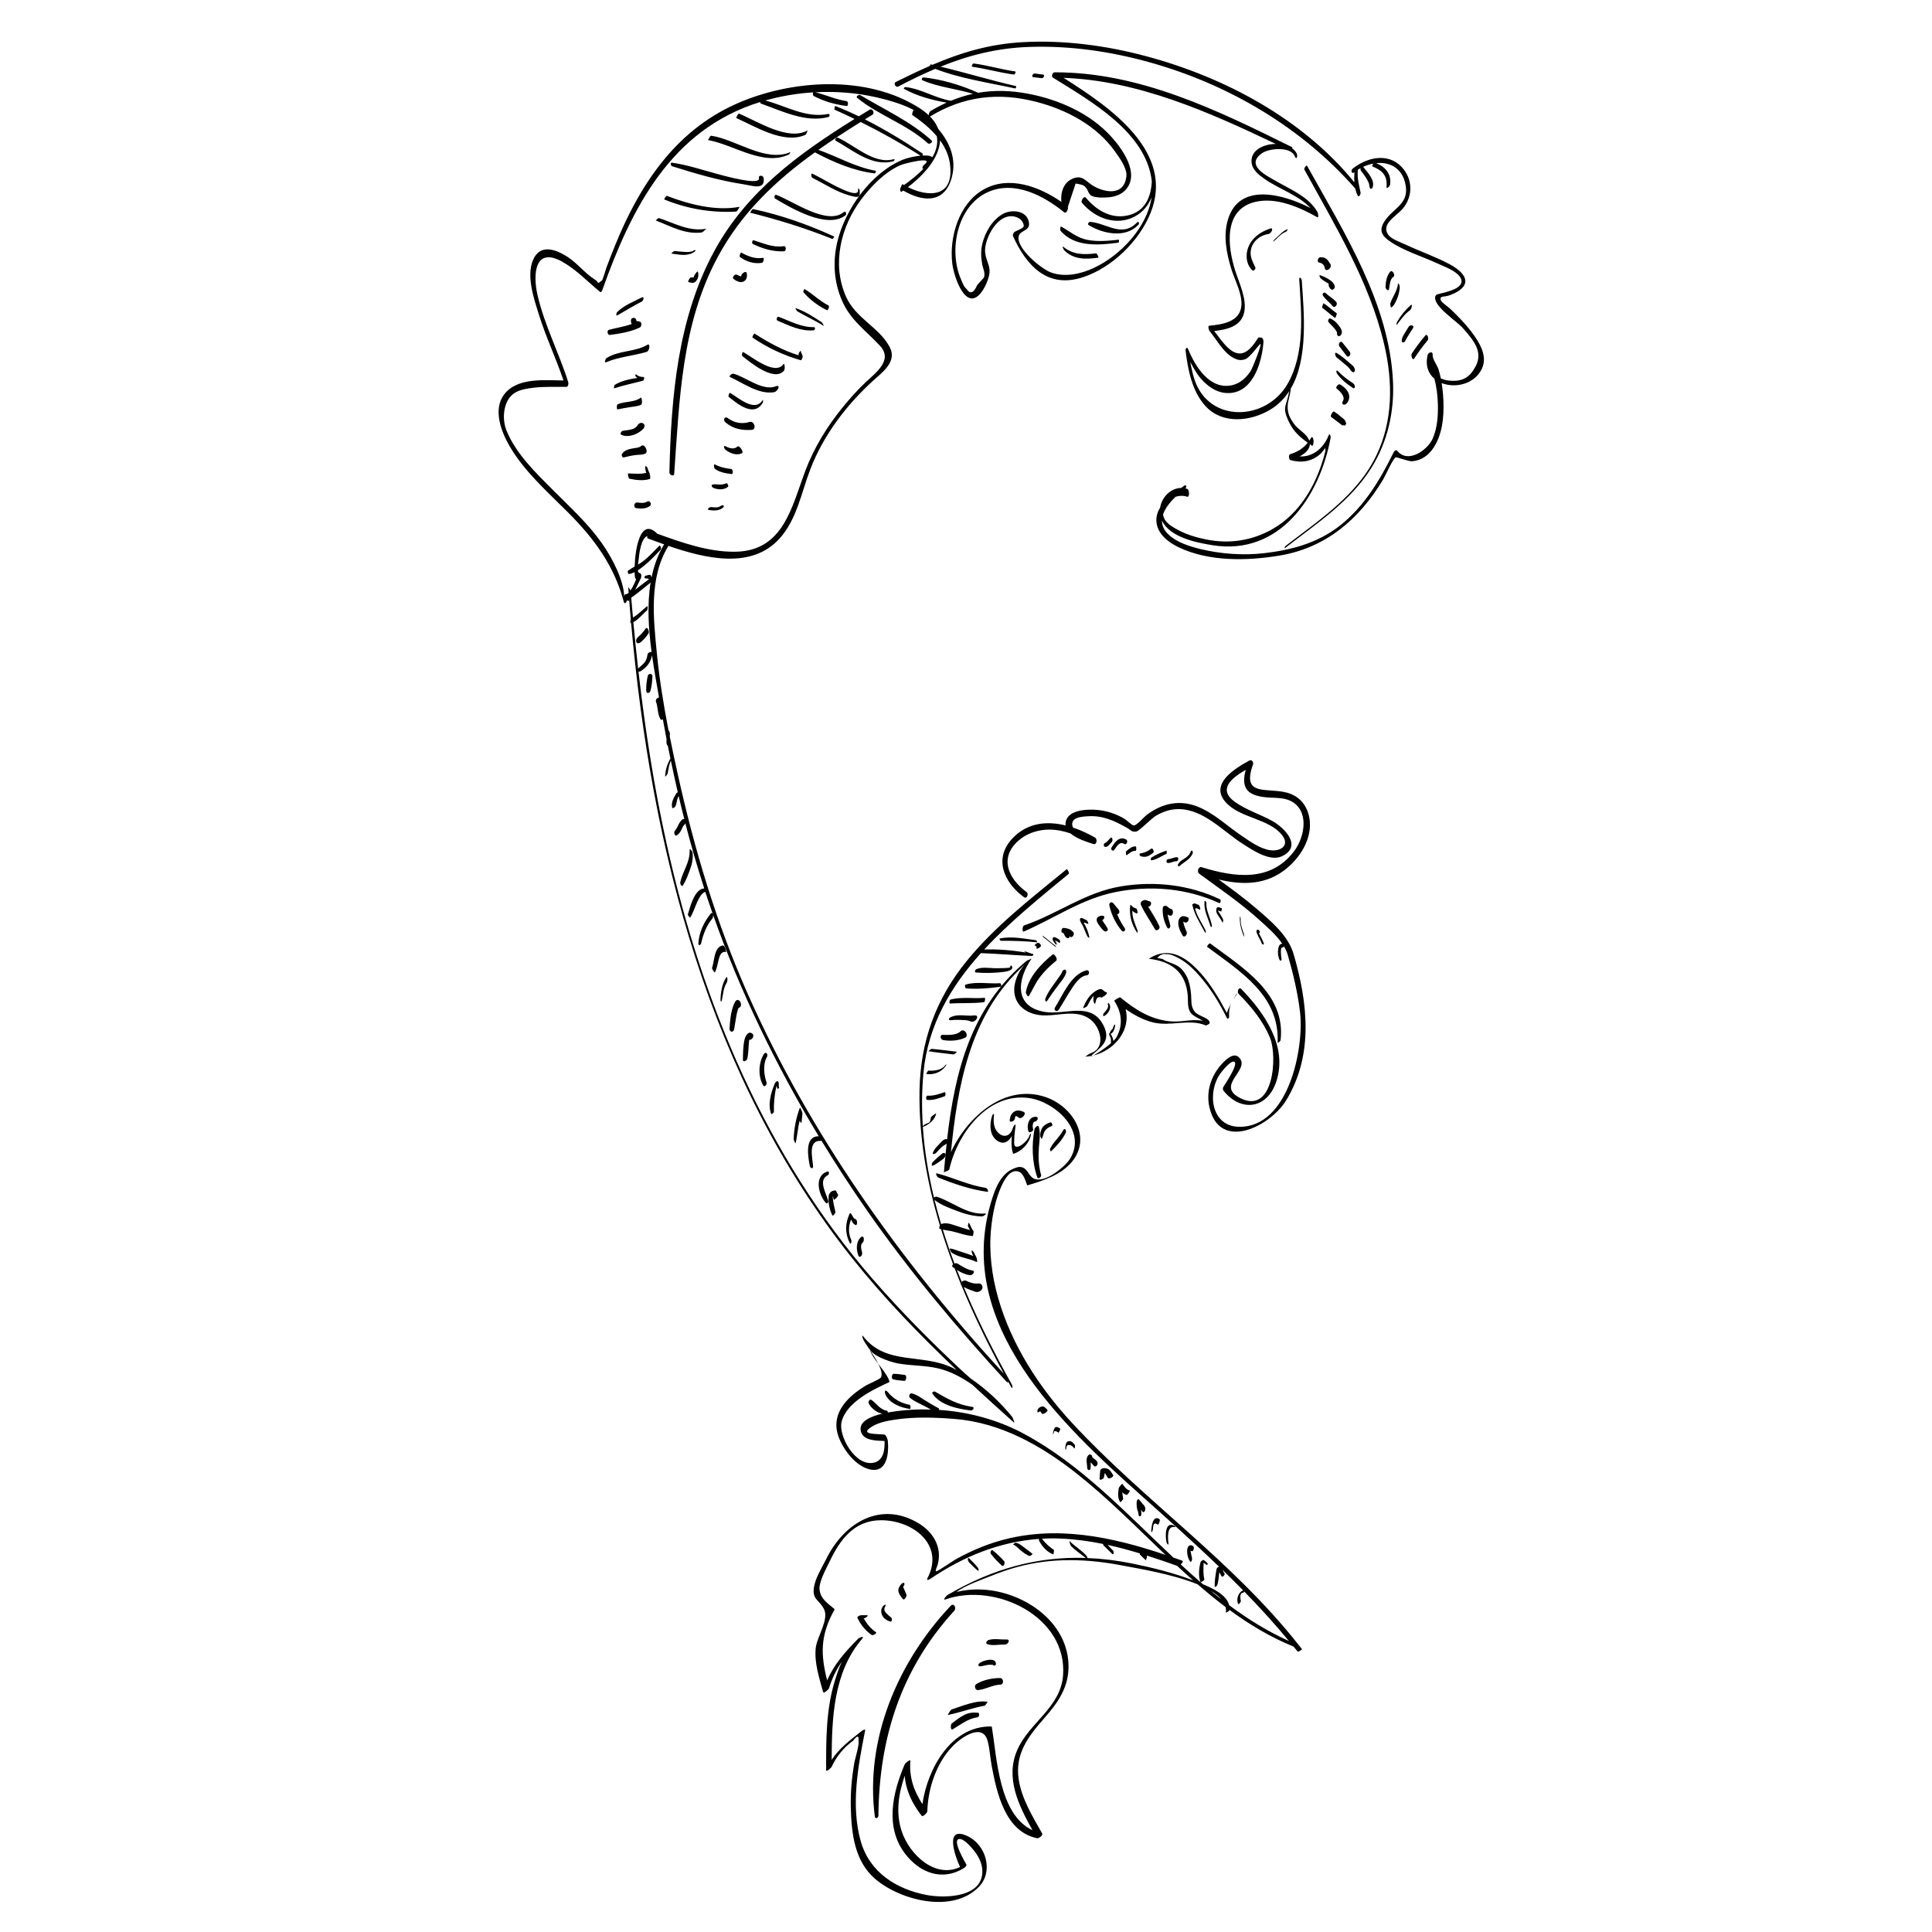
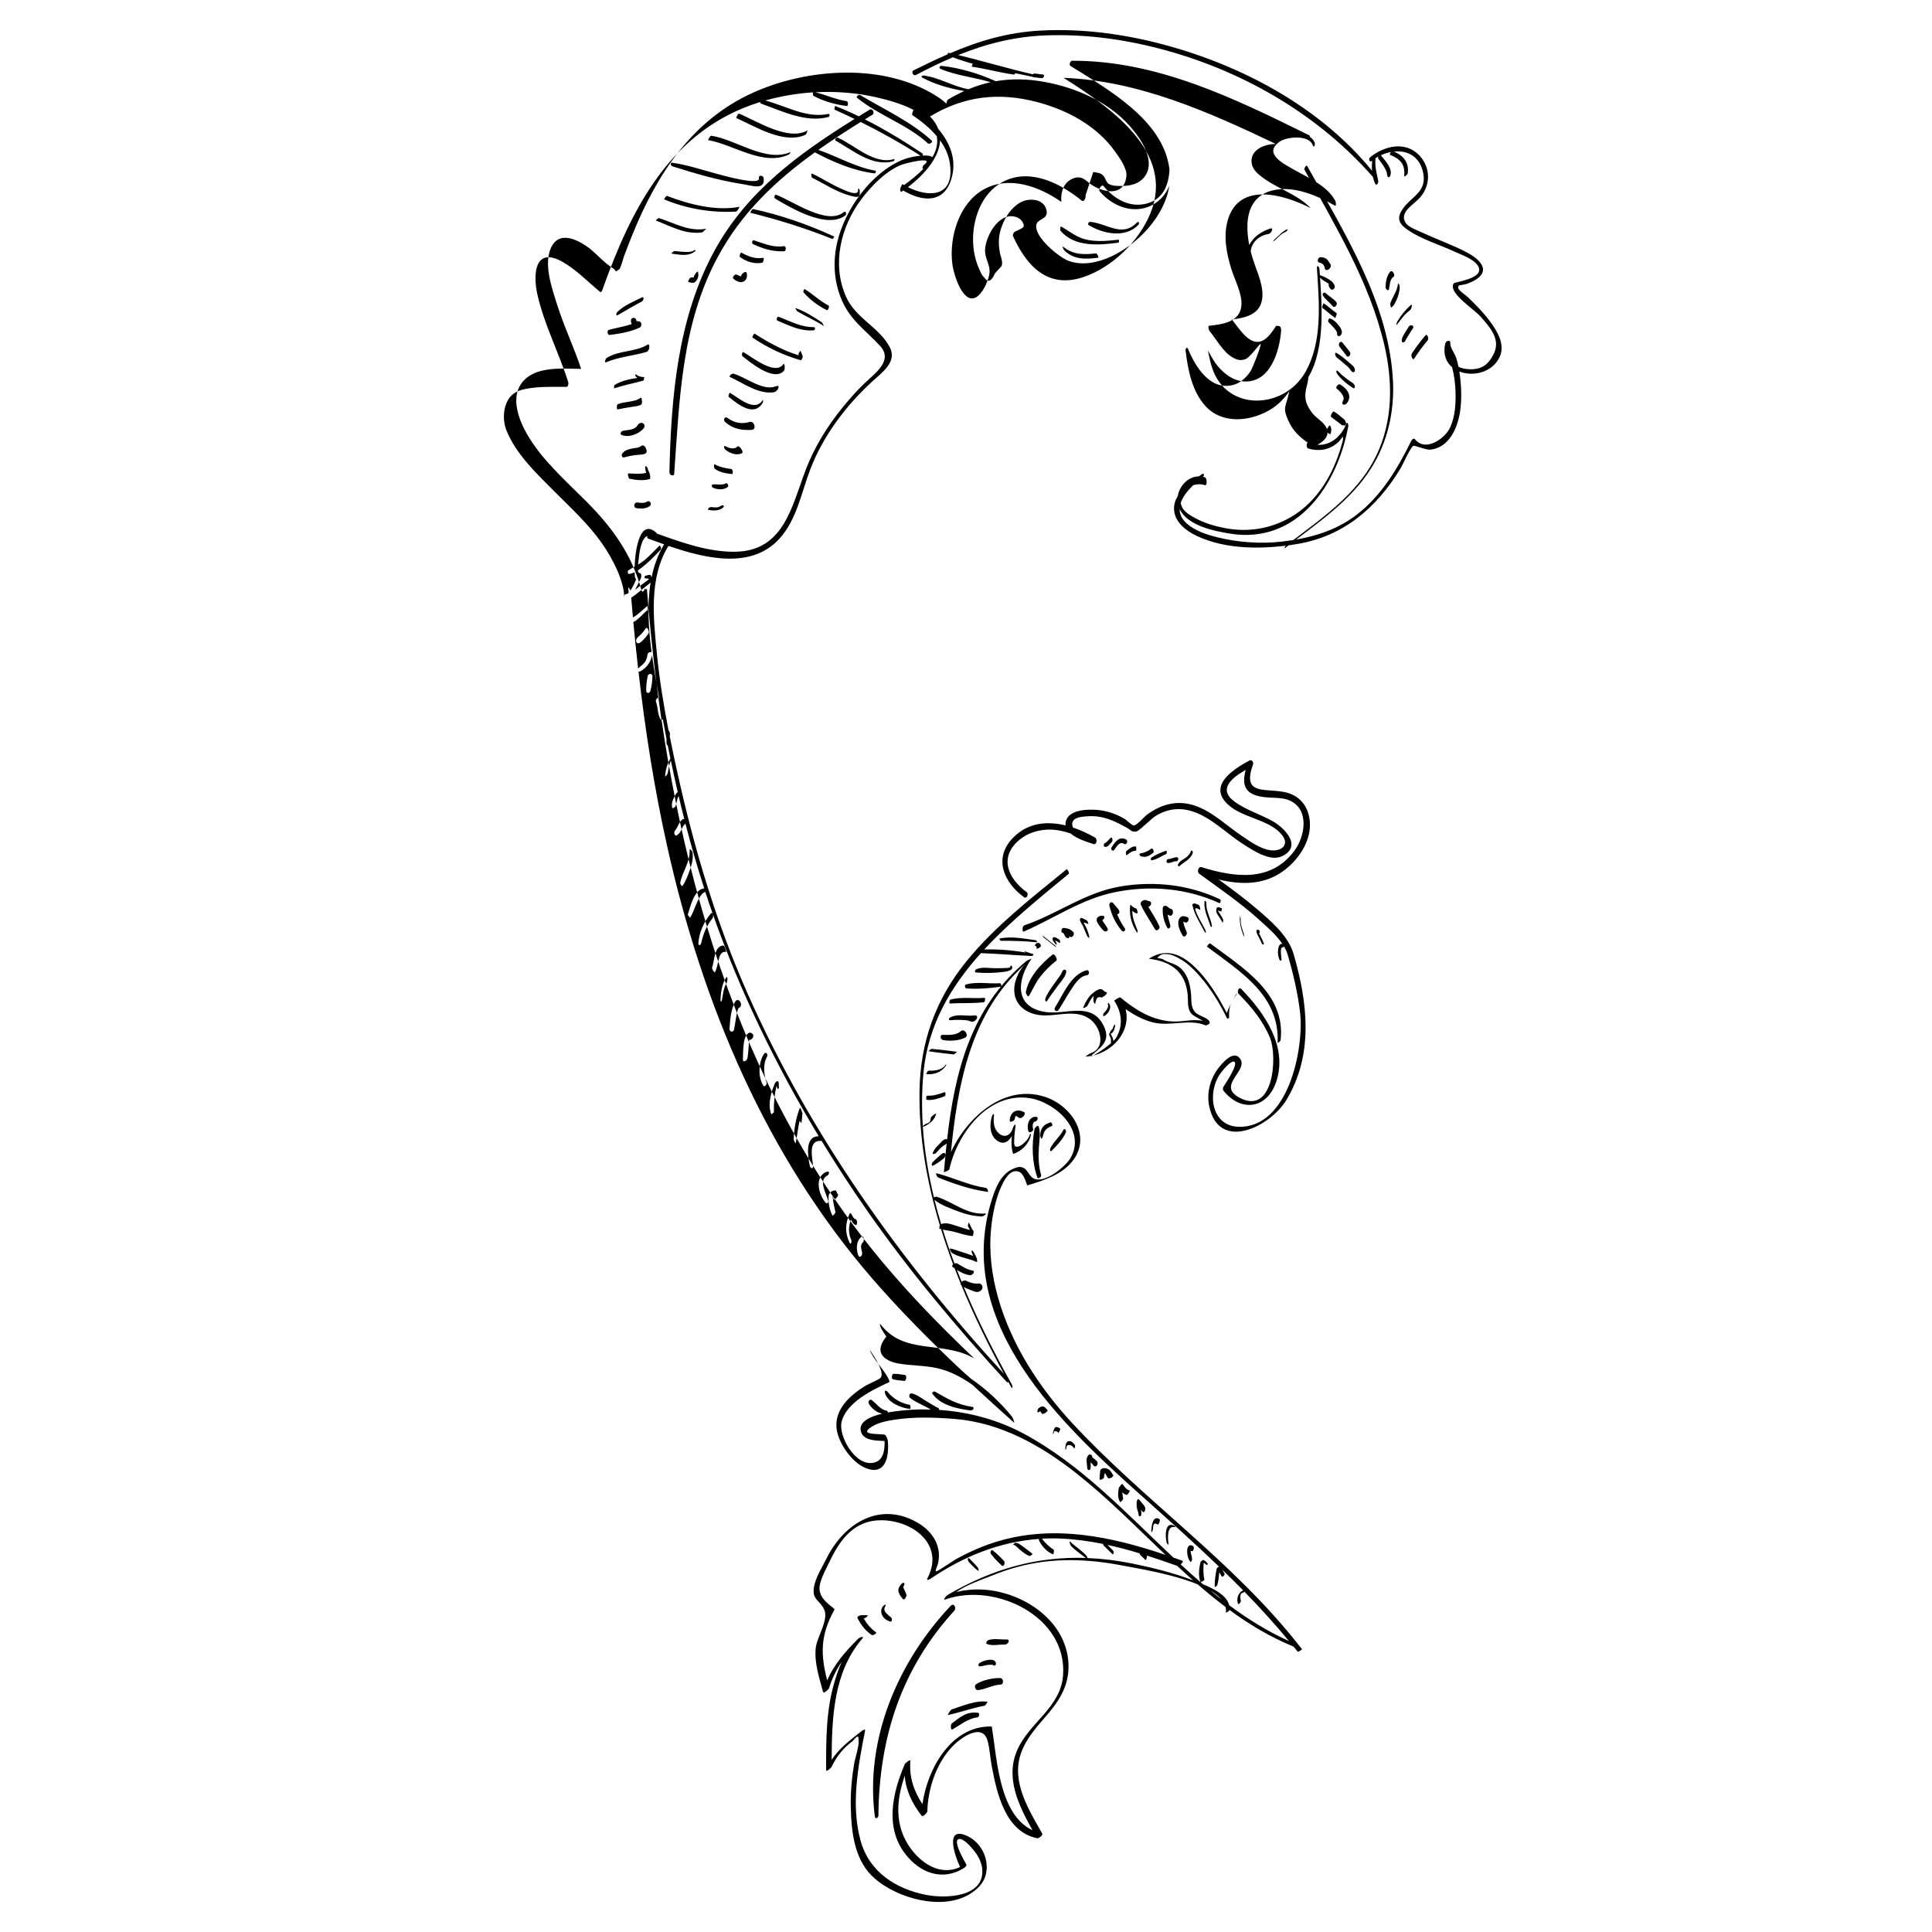
<svg xmlns="http://www.w3.org/2000/svg" version="1.1" id="Ebene_1" x="0px" y="0px" width="350px" height="350px" viewBox="0 0 350 350" enable-background="new 0 0 350 350" xml:space="preserve">
-   <path d="M133.596,80.896c-0.614,0.6-1.521,0.29-2.185-0.064c-0.171-0.092-0.26-0.021-0.248,0.166  c0.016,0.215,0.212,0.445,0.377,0.565c0.806,0.583,1.91,1.01,2.87,0.547C134.821,81.912,133.914,80.591,133.596,80.896z   M198.065,191.208c-0.125,0.029-0.254,0.056-0.387,0.08C197.599,191.412,197.76,191.365,198.065,191.208z M132.476,84.964  c-1.056-0.127-2.02-0.329-2.966-0.827c-0.261-0.138-0.178,0.671-0.01,0.793c0.9,0.651,1.956,0.815,3.032,0.947  C132.894,85.921,132.776,85.002,132.476,84.964z M117.481,114.764c0.22-0.332-0.212-1.348-0.522-0.888  c-0.28,0.416-0.59,0.803-0.955,1.147c-0.295,0.276-0.639,0.501-0.749,0.907c-0.047,0.187,0.004,0.522,0.225,0.589  c0.37,0.112,0.749-0.304,0.993-0.542C116.854,115.61,117.184,115.199,117.481,114.764z M168.777,25.462  c-3.749-3.437-8.606-5.63-12.935-8.236c-0.246-0.145-0.852,0.263-0.566,0.497c3.963,3.229,8.99,4.76,12.815,8.239  C168.368,26.213,169.091,25.751,168.777,25.462z M145.87,24.441c0.267-0.12,0.396-0.799,0.436-0.82  c-3.512,2.006-9.172-1.693-12.417-3.038c-0.165-0.07-0.594,0.761-0.49,0.808C136.869,22.932,141.982,26.16,145.87,24.441z   M138.342,32.27c-0.073-0.553-0.98-0.605-0.852-0.005c0.31,1.44-6.314-0.421-7.503-0.739c-2.733-0.729-5.412-1.657-8.222-2.051  c-0.394-0.055-0.265,0.561,0.019,0.649c4.127,1.3,8.467,2.578,12.747,3.231C136.23,33.614,138.64,34.55,138.342,32.27z   M143.232,27.542c-4.561,1.976-9.881-2.292-14.386-2.951c-0.225-0.032-0.55,0.79-0.597,0.783c4.611,0.785,9.987,4.81,14.666,2.616  C143.055,27.925,143.184,27.562,143.232,27.542z M147.451,59.267c-2.341,0.027-4.24-1.07-6.364-1.867  c-0.337-0.126-0.545,0.56-0.212,0.699c2.156,0.907,4.111,1.933,6.521,1.744C147.668,59.82,147.765,59.262,147.451,59.267z   M145.42,64.611c-0.054-0.419-0.318-0.658-0.371-1.091c0,0.011-0.429,0.444-0.394,0.67c0.013,0.07,0.033,0.13,0.054,0.19  c-2.879-0.886-5.469-2.327-8.019-3.944c-0.083-0.053-0.485,0.635-0.365,0.718c2.734,1.848,5.569,3.19,8.74,4.108  C145.21,65.303,145.431,64.719,145.42,64.611z M162.598,246.984c2.438,0.459,4.943,0.339,7.364,0.914  c2.27,0.538,4.265,1.637,6.163,2.943c2.494,2.314,5.015,4.595,7.549,6.857c0.235,0.21-0.226-0.926-0.346-1.069  c-2.089-2.554-4.646-4.971-7.451-6.883c-0.63-0.547-1.258-1.093-1.843-1.646c-5.556-5.21-10.932-10.626-15.927-16.38  c-19.359-22.318-30.876-49.85-37.256-78.471c-2.324-10.428-3.974-20.987-5.184-31.596c0.104,0.034,0.233,0.029,0.365-0.05  c1.149-0.685,1.853-1.628,2.088-2.905c0.375,2.673,0.852,5.27,1.266,7.663c-0.314,0.028-0.683,0.4-0.545,0.765  c0.389,1.044,0.248,2.166,0.806,3.157c0.104,0.185,0.29,0.141,0.433,0.02c0.213,1.201,0.438,2.4,0.671,3.6  c-0.013,0.211-0.02,0.424-0.013,0.634c0.004,0.138,0.037,0.294,0.113,0.414c0.012,0.02,0.077,0.114,0.129,0.136  c0.152,0.779,0.313,1.556,0.473,2.334c-0.593,1.002-0.892,2.048-0.963,3.214c-0.012,0.205,0.446-0.381,0.473-0.538  c0.133-0.77,0.229-1.584,0.57-2.297c0.394,1.905,0.812,3.806,1.248,5.703c-0.111,0.068-0.211,0.16-0.269,0.247  c-0.45,0.699-1,1.736-0.727,2.591c0.07,0.213,0.539-0.17,0.579-0.262c0.177-0.401,0.206-0.815,0.321-1.233  c0.061-0.227,0.152-0.439,0.256-0.646c0.331,1.409,0.675,2.814,1.034,4.218c-0.105-0.064-0.243-0.064-0.399,0.068  c-0.639,0.54-0.779,1.407-1.321,2.019c-0.229,0.256-0.064,1.09,0.377,0.809c0.379-0.237,0.594-0.563,0.795-0.956  c0.165-0.33,0.284-0.72,0.573-0.969c0.077-0.066,0.121-0.156,0.154-0.251c1.027,3.979,2.168,7.919,3.425,11.809  c-1.78,0.069-2.58,3.439-2.973,4.724c-0.04,0.128,0.408,0.576,0.39,0.6c0.591-0.887,0.868-1.931,1.326-2.886  c0.301-0.633,0.727-1.578,1.449-1.817c0.033,0.095,0.061,0.189,0.088,0.281c0.417,1.261,0.843,2.515,1.285,3.768  c-0.064-0.217-0.204-0.333-0.402-0.093c-1.223,1.506-2.116,3.41-2.223,5.366c-0.029,0.5,0.417,0.367,0.504-0.022  c0.366-1.64,0.956-3.176,2.037-4.484c0.129-0.159,0.152-0.492,0.096-0.731c4.923,13.989,11.465,27.472,19.166,40.193  c-2.601-0.027-1.956,3.657-1.614,5.394c0.083,0.419,0.623,0.598,0.589,0.037c-0.092-1.479-0.996-4.711,1.386-4.594  c0.052,0.001,0.088-0.022,0.121-0.057c2.653,4.35,5.436,8.611,8.342,12.771c7.596,10.878,16.155,21.086,25.131,30.844  c0.262,0.283,0.358,0.234,0.37,0.063c0.153,0.281,0.304,0.562,0.461,0.842c0.402,0.725,0.37-0.021,0.149-0.415  c-3.101-5.558-6.099-11.465-8.661-17.59c0.628,0.378,1.294,0.57,1.996,0.844c0.498,0.195,1.119-0.014,1.342-0.524  c0.204-0.475-0.162-1.004-0.694-0.946c-0.784,0.085-1.534-0.152-2.229-0.498c-0.233-0.116-0.582,0.009-0.794,0.213  c-0.295-0.72-0.579-1.44-0.86-2.165c0.714,0.456,1.479,0.822,2.329,0.951c0.485,0.074,1.141-0.757,0.449-0.861  c-1.01-0.156-1.863-0.773-2.73-1.275c-0.128-0.072-0.316-0.048-0.494,0.022c-0.766-2.029-1.47-4.081-2.111-6.147  c0.727,0.162,1.49,0.234,2.208,0.438c1.057,0.302,2.084,0.634,3.18,0.738c0.125,0.014,0.237-0.861,0.149-0.956  c-0.396-0.421-0.52-1.039-0.831-1.517c0.015,0.021-0.241,0.553-0.141,0.713c0.131,0.209,0.237,0.43,0.337,0.653  c-0.852-0.22-1.682-0.511-2.517-0.775c-0.855-0.271-1.84-0.649-2.69-0.289c-0.438-1.456-0.835-2.924-1.197-4.395  c1.157,0.96,2.914,1.568,4.277,2.085c1.4,0.534,2.789,0.865,4.29,0.919c0.302,0.01,1.064-0.575,0.596-0.534  c-3.29,0.295-5.859-2.141-8.801-3.045c-0.081-0.021-0.31,0.044-0.47,0.135c-1.019-4.217-1.718-8.485-2.008-12.768  c1.108-0.428,2.172-1.237,2.414-2.447c0.015-0.081-0.421,0.232-0.466,0.269c-0.112,0.09-0.494,0.341-0.504,0.52  c-0.025,0.305-0.098,0.557-0.246,0.821c-0.012,0.008-0.012,0.004-0.033,0.017l-0.089,0.048c-0.182,0.093-0.375,0.169-0.569,0.244  c-0.173,0.063-0.329,0.215-0.466,0.336c-0.007,0.008-0.027,0.03-0.047,0.052c-0.209-3.221-0.185-6.451,0.115-9.673  c0.82-8.66,4.958-15.611,10.411-21.678c3.08,0.118,6.135,0.383,9.211,0.52c0.219,0.012,0.394-0.333,0.195-0.38  c0-0.001,0-0.001,0-0.002c-0.08-0.02-0.17-0.033-0.249-0.05c-0.441-0.152-0.878-0.306-1.32-0.459  c-0.007-0.006-0.025,0.008-0.017,0.016c0.109,0.097,0.21,0.179,0.313,0.253c-2.462-0.425-5.043-0.632-7.527-0.56  c4.625-5.003,10.108-9.412,15.304-13.702c0.176-0.145-0.285-0.907-0.37-0.837c-6.362,5.207-12.975,10.298-18.185,16.716  c-5.542,6.826-8.326,14.593-8.476,23.361c-0.14,8.269,1.281,16.457,3.676,24.408c-0.071,0.206-0.132,0.616-0.051,0.644  c0.089,0.03,0.18,0.047,0.273,0.072c0.662,2.147,1.397,4.274,2.187,6.384c-0.176,0.145-0.261,0.338-0.064,0.489  c0.114,0.081,0.23,0.16,0.343,0.24c0.353,0.921,0.717,1.841,1.091,2.754c-0.015,0.104,0.025,0.212,0.129,0.308  c2.277,5.523,4.914,10.888,7.704,16.039c-18.829-20.528-35.081-43.28-46.405-68.825c-5.71-12.884-9.669-26.189-12.71-39.925  c-0.499-2.235-0.978-4.478-1.423-6.726c0.01-0.092,0.017-0.184,0.029-0.275c0.036-0.243-0.04-0.54-0.18-0.739  c-0.024-0.032-0.045-0.052-0.07-0.073c-0.886-4.563-1.633-9.152-2.095-13.772c-0.642-6.495-1.496-13.871,2.084-19.653  c6.701,2.303,15.027,4.291,20.106-1.31c3.166-3.491,3.961-8.333,5.6-12.589c2.348-6.107,6.467-11.536,11.252-15.922  c1.783-1.635,4.533-3.53,3.12-6.2c-1.931-3.648-6.202-5.181-7.958-9.228c-2.545-5.875-0.903-12.583,2.826-17.557  c1.787-2.377,4.296-4.956,7.074-6.162c0.771-0.333,6.487-1.771,4.236-0.023c-0.237,0.185-0.404,0.836-0.024,0.629  c-1.1,1.157-2.404,2.172-3.553,2.997c-0.092-0.057-0.188-0.112-0.281-0.169c-0.04-0.025-0.221,0.31-0.3,0.584  c-0.213,0.159-0.113,0.958,0.125,0.794c0.104-0.07,0.208-0.144,0.309-0.215c3.505,2.063,7.468,2.399,8.776-2.308  c0.941-3.377-0.34-6.398-2.437-8.864c-0.29-0.769-0.775-1.522-1.493-2.251c0.011-0.005,0.016,0,0.024-0.006  c6.114-3.704,12.428-4.42,19.326-2.618c5.456,1.427,10.823,4.274,14.151,8.944c0.712,1.001,2.236,3.046,2.084,4.473  c-0.425,3.982-4.452,2.819-6.255,1.622c-1.156-0.767-1.754-1.807-3.364-1.201c-1.782,0.673-2.332,2.531-2.165,4.265  c-4.055-2.827-9.577-4.834-14.142-2.219c-4.41,2.523-6.199,8.595-5.621,13.379c0.296,2.461,2.545,9.179,5.443,4.976  c0.618-0.899,1.378-2.618,1.317-3.72c-0.073-1.347-0.92-2.343-0.814-3.862c0.144-2.19,2.079-5.951,4.704-5.964  c0.902-0.004,1.867,0.423,2.212,1.318c0.318,0.815-0.26,0.845-1.51,1.487c-0.249,0.127-0.466,0.555-0.341,0.827  c2.48,5.426,6.283,9.511,12.655,7.426c5.242-1.718,10.148-6.482,12.231-11.59c4.541-11.142-7.375-19.251-15.736-24.534  c13.549,0.498,26.322,6.189,38.448,11.975c-2.272,0.018-4.607,1.175-4.39,3.343c0.143,1.427,1.394,2.325,2.482,3.084  c2.468,1.717,6.063,2.88,8.194,5.183c-4.913-2.507-12.907-4.75-14.959,2.097c-0.883,2.955-0.265,6.075,0.614,8.94  c0.624,2.034,2.012,4.513,1.825,6.652c-0.259,2.974-3.472,3.394-5.832,3.637c-0.293,0.029-0.061,0.799,0.04,0.92  c1.236,1.505,2.449,3.798,4.175,4.802c0.792,0.459,1.431,0.649,2.32,0.342c0.876-0.303,2.562-2.794,2.759-2.768  c0.265,0.034-1.419,4.395-1.859,5.023c-0.814,1.167-1.866,2.141-3.306,2.455c-4.044,0.883-6.649-3.401-7.939-6.521  c-0.218-0.526-0.512-0.131-0.465,0.266c0.415,3.471,1.168,7.38,3.614,10.048c3.021,3.291,8.048,2.805,11.649,0.677  c1.494-0.882,2.634-2.051,3.512-3.408c-0.493,2.898-1.42,2.744-0.02,5.66c0.804,1.666,1.965,2.69,3.369,3.689  c-0.824,1.034-1.751,1.628-3.202,2.097c-0.307,0.099-0.225,0.962,0.068,1.047c2.082,0.604,4.025,0.254,5.627-1.291  c-0.104,0.1,0.313-0.403,0.706-0.899c-0.011,0.209-0.023,0.441-0.032,0.698c-0.087,0.327-0.177,0.654-0.265,0.98  c-1.511,5.229-4.379,10.19-9.205,12.972c-3.739,2.154-7.861,2.77-12.036,1.937c-1.706-0.34-3.437-0.833-4.984-1.646  c-0.875-0.46-2.146-1.126-2.619-2.07c-0.142-0.276-0.223-0.542-0.273-0.8c0.377-1.151,1.272-2.261,2.269-3.227  c0.697-0.214,1.449-0.238,2.095-0.01c0.468,0.164,0.446-1.295,0-1.434c-0.116-0.037-0.229-0.054-0.341-0.077  c0.021-0.017,0.044-0.037,0.068-0.055c0.245-0.192,0.104-0.685-0.217-0.447c-0.186,0.137-0.38,0.28-0.579,0.424  c-1.907,0.021-3.5,1.662-3.817,3.554c-0.453,0.735-0.723,1.545-0.679,2.452c0.112,2.278,2.145,3.84,4.031,4.743  c5.484,2.618,12.359,2.48,18.227,1.512c8.431-1.39,14.463-6.565,18.795-13.747c0.452-0.748,1.816-3.898,2.331-4.059  c0.208-0.065,2.297,0.756,2.938,0.708c1.955-0.147,3.389-1.42,4.288-3.104c1.422-2.663,1.556-6.015,1.323-8.955  c-0.055-0.698-0.138-1.404-0.25-2.104c2.471,0.98,5.944,0.205,7.277-2.58c1.12-2.334-0.479-4.86-1.874-6.698  c-1.155-1.524-2.506-2.89-3.881-4.21c-0.304-0.29-1.626-1.157-1.72-1.62c-0.149-0.746,0.658-0.431,1.677-0.812  c4.098-1.525,3.393-3.781-0.079-5.631c-2.555-1.36-5.316-2.305-7.933-3.532c-0.885-0.416-2.6-0.976-3.169-1.82  c-1.303-1.935,1.446-3.312,2.589-4.623c1.932-2.219,1.959-5.41-0.152-7.638c-2.512-2.649-6.366-1.697-8.885,0.347  c-0.354,0.288-0.136,1.024,0.315,0.654c0.014-0.012,0.028-0.021,0.042-0.032c-0.051,0.575-0.067,1.203-0.023,1.833  c-9.367-11.515-23.479-19.03-37.654-22.834c-7.263-1.949-14.826-2.963-22.346-2.566c-6.095,0.323-11.246,1.889-16.429,4.104  c-0.096-0.021-0.188-0.043-0.285-0.065c-0.086-0.019-0.176,0.142-0.196,0.276c-2.024,0.879-4.055,1.854-6.154,2.894  c-0.495,0.245-0.04,1.089,0.45,0.83c2.245-1.182,4.456-2.258,6.681-3.2c4.559,1.763,9.744,2.513,14.473,3.547  c0.14,0.031,0.281-0.399,0.156-0.427c-4.581-1.043-9.106-2.427-13.666-3.518c5.059-2.048,10.225-3.373,16.038-3.574  c7.468-0.258,14.951,0.835,22.13,2.867c14.115,3.995,27.252,11.71,36.963,22.786c0.1,0.455,0.241,0.893,0.445,1.276  c0.226,0.42,0.566-0.298,0.522-0.523c-0.26-1.355-0.64-2.548-0.51-3.964c0.004-0.067,0-0.124-0.008-0.171  c0.177-0.118,0.358-0.23,0.545-0.332c-0.066,0.147-0.083,0.324,0.005,0.439c0.397,0.524,0.799,1.046,1.12,1.619  c0.156,0.277,0.313,0.563,0.394,0.874c0.059,0.234,0.044,0.457,0.137,0.679c0.095,0.235,0.353,0.177,0.45-0.03  c0.604-1.285-0.889-2.835-1.618-3.735c-0.021-0.025-0.045-0.035-0.064-0.051c0.602-0.285,1.236-0.49,1.877-0.605  c-0.184,0.186-0.319,0.469-0.152,0.537c0.766,0.306,1.535,0.712,2.028,1.393c0.517,0.711,0.547,1.536,0.499,2.383  c-0.021,0.351,0.604-0.231,0.634-0.446c0.286-1.969-0.796-3.216-2.496-3.944c2.267-0.234,4.462,0.712,5.193,3.43  c1.063,3.963-2.083,4.575-3.723,7.141c-1.052,1.648-0.438,2.621,1.033,3.622c2.587,1.759,5.777,2.674,8.596,3.986  c1.172,0.545,3.156,1.234,3.975,2.309c1.633,2.143-2.486,2.887-4.027,3.285c-0.23,0.061-0.354,0.289-0.38,0.51  c-0.214,1.739,3.944,4.363,5.045,5.629c1.866,2.145,3.726,4.221,2.263,6.945c-1.005,1.871-2.215,2.71-4.506,2.563  c-0.674-0.045-1.272-0.19-1.778-0.429c-0.115-0.556-0.246-1.106-0.419-1.641c-0.246-0.773-1.13-1.876-1.063-2.647  c0.064-0.698-0.79-0.45-0.908,0.064c-0.444,1.933,0.148,3.38,1.237,4.301c0.388,1.5,0.583,3.058,0.622,4.598  c0.057,2.087-0.1,4.366-0.965,6.294c-0.886,1.97-4.447,4.578-6.395,2.148c-0.2-0.25-0.537,0.045-0.629,0.232  c-2.463,5.026-5.388,9.947-9.886,13.427c-3.986,3.083-8.69,4.329-13.623,4.896c-3.763,0.43-7.871,0.139-11.549-0.759  c-1.931-0.472-4.16-1.176-5.673-2.55c-0.919-0.834-1.269-1.711-1.264-2.586c1.444,3.024,6.238,3.977,9.145,4.446  c12.26,1.977,19.479-8.902,21.419-19.517c0.032-0.176-0.18-0.845-0.341-0.441c-0.964,2.433-2.919,4.008-5.276,3.87  c1.021-0.546,1.825-1.287,1.848-2.208c0.126,0.087,0.249,0.174,0.38,0.262c0.144,0.099,0.226-0.199,0.237-0.274  c0.021-0.167,0.041-0.333,0.065-0.5c0.018-0.141-0.173-1.095-0.424-0.686c-0.122,0.198-0.242,0.38-0.367,0.555  c-0.074-0.209-0.182-0.425-0.342-0.65c-0.676-0.95-1.766-1.437-2.483-2.479c-0.771-1.123-1.121-1.855-1.082-3.173  c0.03-0.88,0.439-2.023,0.542-2.908c0.007-0.042-0.006-0.098-0.023-0.153c3.261-5.495,2.413-13.86,2.035-19.615  c-0.03-0.453-0.505-0.886-0.461-0.183c0.394,6.166,1.086,13.346-2.137,18.911c-3.878,6.699-14.172,7.12-16.822-0.773  c-0.272-0.81-0.468-1.643-0.638-2.477c-0.06-0.29-0.112-0.529-0.157-0.744c0.595,1.028,1.101,2.042,1.893,2.955  c1.132,1.306,2.645,2.463,4.419,2.639c4.934,0.487,6.689-5.413,6.961-9.245c0.018-0.228-0.08-0.74-0.366-0.769l-0.504-0.053  l-0.052,0.032c-1.433,2.26-3.071,4.143-5.523,1.839c-0.94-0.886-1.672-1.991-2.481-3.011c2.363-0.285,4.964-0.851,5.454-3.505  c0.447-2.425-0.927-5.166-1.634-7.4c-1.411-4.433-2.184-11.069,3.558-12.479c3.807-0.936,8.058,0.934,11.298,2.762  c0.296,0.167,0.125-0.756,0.08-0.841c-1.485-2.789-4.879-4.165-7.483-5.664c-1.791-1.03-5.713-2.905-2.613-5.093  c1.296-0.916,5.239-1.252,5.941,0.555c0.314,0.804,0.583-0.064,0.333-0.53c-0.187-0.351-0.456-0.645-0.788-0.884  c0.014-0.117-0.009-0.223-0.095-0.266c-13.497-6.684-27.581-13.577-42.99-13.529c-0.341,0.001-0.61,0.75-0.309,0.938  c6.801,4.245,16.95,9.897,17.946,18.801c-0.145,2.879-1.229,5.562-4.497,6.218c-2.999,0.602-5.612-1.032-7.455-3.254  c-0.325-0.389-0.983,0.603-0.698,0.939c2.316,2.774,6.215,4.28,9.587,2.464c1.44-0.776,2.457-2.021,3.023-3.458  c-0.8,5.465-5.686,10.572-10.476,12.794c-2.369,1.102-5.295,1.756-7.832,0.784c-1.679-0.644-6.059-4.21-5.794-6.399  c0.152-1.29,2.152-0.974,1.883-2.621c-0.377-2.282-3.227-2.4-4.745-1.542c-1.91,1.076-3.212,3.339-3.705,5.413  c-0.301,1.277-0.24,2.395-0.023,3.668c0.131,0.764,0.609,1.614,0.32,2.444c-0.404,0.449-0.814,0.896-1.22,1.345  c-0.627,1.486-1.277,1.714-1.952,0.686c-0.466-0.354-0.731-1.144-0.958-1.658c-2.338-5.232-0.749-13.382,4.869-15.874  c4.821-2.141,10.093,0.667,13.782,3.659c0.421,0.344,0.811-0.638,0.679-0.953c0.471-1.415,0.938-2.833,1.408-4.25  c0.394,0.064,0.783,0.145,1.169,0.241c1.229,0.518,0.91,1.577,1.755,2.001c0.723,0.363,2.199,0.331,2.955,0.268  c1.235-0.102,2.505-0.515,3.315-1.515c2.368-2.925-0.703-7.212-2.665-9.402c-3.871-4.315-9.615-6.831-15.229-7.878  c-3.176-0.592-6.118-0.645-8.961-0.152c-3.015-1.366-6.597-2.455-9.888-2.782c-0.258-0.025-0.458,0.402-0.185,0.522  c2.851,1.239,6.135,1.53,9.146,2.443c-1.354,0.294-2.686,0.717-4.011,1.267c-2.826-0.478-5.369-2.16-8.18-2.485  c-0.155-0.018-0.509,0.21-0.269,0.346c2.22,1.244,5.1,2.037,7.68,2.469c-0.971,0.441-1.947,0.946-2.922,1.527  c-0.185,0.11-0.318,0.504-0.318,0.769c-0.468-0.446-1.023-0.882-1.681-1.305c-9.522-6.116-23.366-5.183-33.313-0.712  c-11.021,4.954-17.409,14.715-21.83,25.588c-0.55,1.355-1.083,2.715-1.593,4.086c-0.023,0.059-0.617,2.183-0.827,2.316  c-1.071,0.704-0.244,0.404-1.313-0.265c-1.737-1.086-3.07-2.878-4.826-4.021c-2.131-1.389-4.978-2.47-6.271,0.453  c-1.335,3.038,0.193,7.275,1.109,10.203c1.247,3.978,3.062,7.755,4.375,11.7c-3.525-0.049-8.423-0.557-10.76,2.542  c-2.035,2.701-0.554,6.645,0.929,9.233c2.657,4.65,6.945,8.405,10.715,12.185c4.681,4.694,8.297,9.601,10.032,16.104  c0.161,0.603,0.535,0.11,0.582-0.249c0-0.022,0-0.031,0-0.048c0.029,0.07,0.089,0.145,0.225,0.16  c0.074,0.01,0.138-0.046,0.185-0.104c0.089,1.148,0.185,2.298,0.285,3.449c-0.104,0.28-0.125,0.737,0.044,0.682  c0.005-0.002,0.009-0.004,0.016-0.005c3.642,40.873,14.076,82.434,40.035,115.037c5.774,7.255,12.222,13.914,18.942,20.289  c-0.25-0.135-0.498-0.277-0.751-0.402c-5.455-2.684-12.056-0.387-16.182-5.715c-0.362-0.463-0.062,0.445,0.003,0.573  c0.225,0.442,0.679,1.114,1.181,1.867c-0.044-0.133-0.081-0.266-0.104-0.395C157.701,245.533,161.202,246.72,162.598,246.984z   M118.027,104.662c-0.017-0.181-0.052-0.352-0.148-0.439c-0.237-0.221-0.695,0.064-0.975,0.092  c-0.134,0.012-0.209,0.422-0.074,0.448c0.274,0.056,0.599-0.006,0.73,0.177c-0.838,0.622-1.697,1.249-2.501,1.925  c0.361-0.701,0.706-1.411,1.049-2.125c0.104-0.219,0.136-0.879-0.214-0.921c-0.211-0.026-0.309-0.217-0.345-0.482  c0.466-0.303,0.905-0.667,1.297-0.99c1.012-0.84,1.924-1.804,2.831-2.755c0.182-0.188-0.057-0.912-0.236-0.723  c-0.867,0.9-1.735,1.805-2.69,2.609c-0.375,0.313-0.767,0.566-1.167,0.807c0.036-0.293,0.075-0.583,0.1-0.825  c0.096-1.044,0.425-3.979,1.592-4.366c-0.067,0.212-0.042,0.407,0.158,0.479c0.902,0.331,1.866,0.688,2.875,1.044  C119.188,100.463,118.46,102.504,118.027,104.662z M172.077,29.583c0.924,6.337-3.979,6.142-7.599,4.32  c3.023-2.301,5.697-5.393,5.825-8.469C171.198,26.665,171.853,28.041,172.077,29.583z M111.829,103.335  c-0.785-1.776-1.751-3.458-2.875-5.042c-2.46-3.471-5.633-6.359-8.62-9.361c-3.191-3.201-6.87-6.689-8.587-10.966  c-0.889-2.207-0.563-5.615,1.637-6.873c0.943-0.539,2.188-0.722,3.249-0.85c1.98-0.241,3.997-0.134,5.985-0.156  c0.342-0.004,0.394-0.627,0.325-0.855c-1.686-5.351-4.328-10.341-5.58-15.845c-0.852-3.75-0.475-8.799,4.551-5.946  c2.515,1.425,4.578,3.623,6.803,5.44c0.156,0.128,0.328-0.135,0.367-0.248c5.31-14.957,12.495-29.173,28.626-34.153  c-0.004,0.132,0.054,0.257,0.189,0.304c3.786,1.335,8.081,3.5,12.168,2.415c0.297-0.079,0.302-0.622-0.037-0.554  c-4.018,0.818-7.612-1.456-11.39-2.441c2.807-0.79,5.718-1.287,8.655-1.471c-0.08,0.183-0.027,0.578,0.104,0.649  c1.824,0.978,3.943,1.569,5.991,1.821c0.302,0.036,0.314-0.83-0.016-0.879c-1.975-0.308-3.755-1.127-5.669-1.612  c3.767-0.201,7.564,0.103,11.202,0.949c1.866,0.433,4.424,1.115,6.587,2.248c-0.168,0.336-0.354,0.84-0.192,0.948  c1.554,1.061,3.147,2.325,4.407,3.82c0.25,1.351-0.111,2.631-0.806,3.814c-0.261-0.273-0.944-0.356-1.771-0.31  c0.045-0.145,0.088-0.314,0.027-0.352c-3.355-2.237-6.845-4.372-10.474-6.202c0.458-0.283,0.912-0.563,1.369-0.845  c0.479-0.293-0.021-1.208-0.498-0.918c-0.658,0.402-1.318,0.805-1.975,1.21c-1.406-0.68-2.834-1.311-4.284-1.88  c-0.017-0.008-0.214,0.624-0.113,0.667c1.223,0.544,2.429,1.112,3.628,1.691c-10.101,6.284-19.491,13.117-25.364,23.842  c-6.685,12.195-7.87,26.529-8.178,40.2c-0.01,0.467,0.826,0.816,0.867,0.232c0.964-13.48,1.325-27.053,7.878-39.25  c4.311-8.029,10.55-13.892,17.612-18.975c3.328,1.768,7.058,3.369,10.823,3.81c0.157,0.018,0.31-0.453,0.181-0.475  c-3.698-0.659-6.881-2.563-10.375-3.783c2.474-1.754,5.043-3.422,7.665-5.055c3.713,1.843,7.318,3.865,10.835,6.108  c-1.125,0.104-2.416,0.401-3.236,0.741c-5.742,2.378-10.436,8.983-11.835,14.881c-0.839,3.526-0.624,7.202,0.811,10.542  c1.57,3.661,4.292,5.442,6.901,8.252c2.429,2.613-0.667,4.827-2.67,6.715c-1.461,1.376-2.815,2.923-4.086,4.479  c-2.759,3.375-5.131,7.223-6.685,11.308c-2.55,6.711-3.996,14.722-12.787,14.829c-4.835,0.06-9.62-1.654-14.141-3.278  c-0.016-0.032-0.031-0.065-0.056-0.087c-2.967-2.813-3.898,2.752-4.002,6.053c-0.398,0.229-0.792,0.458-1.177,0.723  c-0.153,0.104-0.06,0.645,0.156,0.618c0.346-0.042,0.687-0.163,1.015-0.323c0.01,0.343,0.029,0.63,0.058,0.835  c0.021,0.141,0.067,0.383,0.228,0.443c-0.261,0.633-0.636,1.466-1.036,2.038c-0.1-0.243-0.413-0.684-0.404-0.543  c0.023,0.319,0.052,0.636,0.075,0.956c-0.171,0.168-0.345,0.265-0.506,0.247c-0.248-0.029-0.325,0.399-0.34,0.554  C113.168,107.117,112.59,105.065,111.829,103.335z M114.734,112.708c0.949-0.48,1.662-1.454,2.47-2.11  c0.171-0.142,0.149-0.883,0.044-0.799c-0.872,0.691-1.61,1.526-2.585,2.056c-0.108-1.203-0.214-2.405-0.314-3.608  c0.017,0.002,0.029,0.006,0.049-0.006c0.69-0.441,1.316-0.986,1.962-1.498c0.354-0.281,0.708-0.562,1.06-0.843  c0.168-0.136,0.337-0.241,0.45-0.401c-0.667,4.034-0.395,8.418,0.173,12.644c-0.229-0.108-0.69,0.097-0.735,0.405  c-0.08,0.544-0.213,1.074-0.575,1.505c-0.329,0.397-0.771,0.695-1.131,1.062C115.289,118.316,114.991,115.514,114.734,112.708z   M133.981,37.464c-4.275,0.819-9.141-0.434-13.141-1.972c-0.161-0.063-0.561,0.61-0.532,0.623c4.083,1.708,8.591,2.465,12.998,2.219  C133.621,38.316,133.954,37.469,133.981,37.464z M140.557,69.98c-2.383,0.941-5.432-1.674-7.696-2.284  c-0.252-0.068-0.931,0.462-0.598,0.612c2.421,1.099,5.138,3.169,7.933,2.75C140.91,70.954,141.514,69.606,140.557,69.98z   M138.169,72.973c0.064-0.104,0.148-0.723-0.033-0.451c-1.456,2.22-4.382-0.511-5.885-1.348c-0.125-0.069-0.385,0.611-0.232,0.73  C133.712,73.252,136.587,75.614,138.169,72.973z M135.768,76.447c-1.425,0.439-2.774,0.145-3.967-0.73  c-0.525-0.388-0.842,0.374-0.438,0.737c1.397,1.242,3.028,1.545,4.846,1.42C137.097,77.814,136.666,76.168,135.768,76.447z   M142.002,67.188c0.282-0.307,0.138-1.532-0.086-1.216c-1.51,2.153-5.742-1.361-7.259-2.183c-0.2-0.106-0.325,0.596-0.177,0.715  C135.909,65.646,140.181,69.189,142.002,67.188z M126.438,49.238c-0.052-0.206-0.402,0.266-0.429,0.309  c-0.093,0.13-0.334,0.478-0.338,0.704c-0.18,0.007-0.361,0.019-0.542,0.024c-0.168,0.002-0.562,0.772-0.444,0.807  c0.411,0.123,0.939,0.301,1.292-0.04C126.49,50.542,126.619,49.903,126.438,49.238z M117.798,86.566  c0.005-0.291-0.033-0.562-0.124-0.837c-0.045-0.123-0.089-0.235-0.153-0.35c-0.165-0.285-0.067-0.375-0.077,0.16  c0.005-0.29-0.064-0.729-0.261-0.955c-0.14-0.159-0.3-0.231-0.293,0.08c0.014,0.335,0.049,0.658,0.174,0.974  c0.004,0.007,0.007,0.012,0.011,0.019c-1.056,0.271-2.176,0.139-3.251,0.107c-0.165-0.004,0.011,0.921,0.221,0.963  c1.2,0.252,2.474,0.405,3.669,0.052C117.79,86.757,117.798,86.617,117.798,86.566z M131.541,87.553  c-0.381,0.208-0.831,0.239-1.256,0.231c-0.439-0.012-0.879-0.121-1.297,0.043c-0.192,0.076,0.052,0.458,0.152,0.51  c0.787,0.406,2.051,0.452,2.742-0.15C132.046,88.046,131.754,87.439,131.541,87.553z M115.27,82.421  c0.517-0.056,1.139-0.021,1.621-0.239c0.675-0.306-0.152-1.906-0.714-1.401c-0.406,0.37-1.16,0.371-1.67,0.475  c-0.735,0.149-1.381,0.33-1.826,0.975c-0.136,0.2,0.029,0.707,0.325,0.636C113.755,82.684,114.499,82.502,115.27,82.421z   M201.602,189.405c0.008-0.012,0.008-0.022,0.013-0.036c1.882-1.637,2.934-4.053,2.299-6.554c1.522,1.046,3.116,1.94,4.95,2.398  c3.205,0.805,6.577-0.717,9.548,0.543c0.128,0.055,0.715-0.271,0.728-0.41c0.104-0.961-2.032-1.205-2.707-2.067  c-0.783-0.999-0.554-2.103-0.674-3.277c-0.164-1.625-0.492-3.132-1.646-4.377c-1.072-1.153-2.385-1.105-3.518-1.896  c-0.313-0.05-0.625-0.114-0.935-0.19c0.466-0.566,1.004-0.793,1.622-0.684c0.811-0.051,1.674,0.416,2.38,0.8  c1.482,0.802,2.755,2.098,3.839,3.359c1.947,2.269,3.521,4.862,4.828,7.545c0.014,0.028,0.339-0.132,0.336-0.189  c-0.067-1.208,0.085-1.995,0.444-2.751c-0.421,0.804-0.831,1.659-0.833,1.913c-0.219-0.35-0.976-1.791-1.307-2.351  c-1.349-2.276-2.9-4.545-4.877-6.326c-2.382-2.144-4.943-2.987-7.741-1.315c-0.017,0.008-0.222,0.15-0.164,0.157  c4.078,0.483,6.631,2.446,6.984,6.636c0.088,1.04-0.094,2.082,0.458,3.029c0.407,0.696,1.57,1.094,2.256,1.574  c-2.012-0.418-3.797,0.318-6.041,0.075c-3.518-0.384-6.208-2.124-8.881-4.313c-0.149-0.121-1.153,0.539-1.101,0.619  c1.341,2.031,1.634,4.319,0.422,6.555c-0.112,0.211-0.32,0.457-0.583,0.716c-0.056-0.472-0.265-0.951-0.518-1.293  c0.55-0.157,0.78-1.068,0.845-1.53c0.035-0.24-0.081-0.172-0.189-0.027c-0.129,0.169-0.213,0.395-0.25,0.61  c-0.14,0.116-0.256,0.27-0.368,0.41c-0.025,0.027-0.125,0.241-0.178,0.398c-0.048-0.008-0.085,0.032-0.1,0.118  c-0.033,0.164,0.061,0.394,0.152,0.528c0.241,0.36,0.14,0.716,0.164,1.124c0,0.013,0.005,0.035,0.013,0.061  c-1.027,0.896-2.501,1.856-3.207,2.222c1.284-0.311,2.464-0.925,3.436-1.742C201.537,189.486,201.572,189.473,201.602,189.405z   M131.087,91.599c-0.148-0.172-0.498,0.024-0.623,0.118c-0.401,0.305-1.136,0.186-1.61,0.149c-0.18-0.016-0.38,0.061-0.498,0.205  c-0.075,0.09-0.165,0.287,0.021,0.316c0.819,0.133,1.729,0.18,2.449-0.304C130.955,91.997,131.24,91.781,131.087,91.599z   M117.184,90.887c-0.473,0.324-1.204,0.205-1.743,0.143c-0.602-0.071-0.754,0.957-0.152,1.031c0.831,0.104,1.711,0.143,2.417-0.377  C118.179,91.338,117.71,90.527,117.184,90.887z M128,41.424c-3.12,0.608-5.756-0.984-8.62-1.917  c-0.173-0.057-0.542,0.454-0.61,0.429c2.766,1.038,5.25,2.545,8.31,2.183C127.425,42.078,127.839,41.456,128,41.424z   M116.458,76.669c-0.399-0.195-0.82,0.105-1.017,0.435c-0.5,0.83-1.777,0.776-2.605,0.941c-0.256,0.051-0.625,0.563-0.261,0.729  c1.289,0.59,3.14-0.138,4.011-1.157C116.844,77.322,116.834,76.854,116.458,76.669z M148.851,58.374  c-1.476-0.973-3.081-2.018-4.772-2.575c-0.004-0.001,0.221,0.515,0.353,0.593c1.595,0.941,3.28,1.679,4.839,2.688  C149.205,59.038,149.053,58.507,148.851,58.374z M116.128,73.32c0.345-0.187,0.105-1.399-0.033-1.291  c-1.125,0.896-2.926,0.646-4.219,1.217c-0.18,0.08-0.16,0.955-0.015,0.923c0.794-0.175,1.598-0.297,2.4-0.428  C114.851,73.645,115.594,73.606,116.128,73.32z M116.293,54.613c0.3-0.153,0.469-0.965-0.005-0.733  c-1.514,0.75-3.249,1.45-4.473,2.645c-0.144,0.141-0.328,0.798,0.074,0.575C113.362,56.271,114.788,55.387,116.293,54.613z   M125.991,45.325c-0.119-0.113-0.577,0.218-0.653,0.27c0.207-0.147-0.304,0.022-0.403,0.034c-0.319,0.035-0.646,0.021-0.971,0.005  c-0.569-0.03-1.14-0.094-1.71-0.154c-0.208-0.023-0.683,0.445-0.635,0.453c1.294,0.173,2.804,0.533,3.986-0.186  C125.664,45.712,126.109,45.434,125.991,45.325z M116.673,68.309c-0.618-0.033-1.028-0.09-1.489-0.538c0,0-0.136,0.278-0.085,0.34  c0.117,0.14,0.239,0.254,0.362,0.356c-1.429,0.206-2.891,0.518-4.103,1.263c-0.115,0.07-0.14,0.635-0.129,0.632  c1.755-0.58,3.526-0.924,5.296-1.405C116.646,68.926,116.75,68.313,116.673,68.309z M115.826,58.236  c0.021,0.004-0.538-0.073-0.538-0.102c-0.019-0.785-1.071-0.719-0.99,0.064c0.022,0.208,0.067,0.375,0.136,0.515  c-1.338,0.451-2.747,0.673-4.119,1.036c-0.41,0.109-0.281,0.987,0.161,0.929c1.854-0.245,3.717-0.54,5.423-1.345  C116.276,59.151,116.32,58.307,115.826,58.236z M117.108,63.758c0.637-0.188,0.686-1.609,0.225-1.326  c-2.253,1.381-5.195,0.989-7.463,2.443c-0.189,0.12-0.454,0.919-0.069,0.753C112.15,64.631,114.684,64.474,117.108,63.758z   M138.257,46.706c-1.437,0.245-2.718-0.249-3.951-0.946c-0.14-0.079-0.432,0.673-0.25,0.805c1.182,0.855,2.559,1.285,4.008,1.044  C138.301,47.571,138.482,46.668,138.257,46.706z M208.238,163.275c-0.61-0.141-0.707-0.424-1.345-0.044  c-0.213,0.128-0.322,0.445-0.217,0.672c0.706,1.54,1.705,2.935,2.541,4.409c0.302,0.539,1.04-0.054,0.81-0.541  c-0.577-1.224-1.316-2.371-2.018-3.529C208.486,164.295,208.788,163.4,208.238,163.275z M200.971,164.063  c0.39,1.668,1.133,3.221,2.229,4.539c0.326,0.387,0.824-0.073,0.546-0.466c-0.538-0.781-1.004-1.624-1.364-2.507  c0.345-0.018,0.585-0.459,0.225-0.895c-0.311-0.365-0.614-0.731-0.92-1.098C201.324,163.208,200.862,163.608,200.971,164.063z   M205.8,164.565c-0.377-0.084-0.658-0.294-0.899-0.592c-0.106-0.13-0.154,0.047-0.163,0.125c-0.197,1.647,0.269,3.435,1.217,4.798  c0.2,0.291,0.129-0.307,0.096-0.395c-0.45-1.208-0.951-2.223-0.919-3.51c0.236,0.233,0.513,0.406,0.84,0.499  C206.171,165.545,206.054,164.624,205.8,164.565z M212.11,164.645c-0.38-0.066-0.54-0.492-0.962-0.552  c-0.253-0.039-0.49,0.136-0.505,0.408c-0.081,1.233,0.215,2.415,0.786,3.507c0.236,0.455,0.66,0.021,0.582-0.351  c-0.141-0.657-0.39-1.32-0.493-1.99c0.115,0.086,0.235,0.154,0.39,0.2C212.566,166.07,212.723,164.753,212.11,164.645z   M198.69,166.833c0.077,0.299,0.265,0.563,0.438,0.813c0.272,0.385,0.547,0.755,0.928,1.038c0.244,0.178,0.759-0.061,0.623-0.394  c-0.181-0.448-0.487-0.792-0.747-1.192c-0.088-0.133-0.177-0.27-0.241-0.414c0.414-0.188,0.598-0.792-0.02-0.799  C199.128,165.878,198.534,166.214,198.69,166.833z M218.211,163.303c-0.17,1.587,0.622,2.945,1.055,4.427  c0.064,0.23,0.336,0.287,0.285-0.015c-0.232-1.417-1.094-2.688-1.004-4.151C218.556,163.393,218.243,162.994,218.211,163.303z   M150.077,55.331c-1.577-0.784-2.787-2.055-4.285-2.946c-0.156-0.092-0.325,0.462-0.228,0.573c1.131,1.327,2.657,2.456,4.223,3.228  C150.013,56.295,150.337,55.46,150.077,55.331z M224.625,166.058c-0.107,1.24,0.259,2.416,0.696,3.564  c0.082,0.212,0.061-0.296,0.035-0.376c-0.293-0.884-0.67-1.793-0.588-2.742C224.778,166.396,224.646,165.786,224.625,166.058z   M228.935,170.856c-0.142-0.378-0.318-0.74-0.498-1.098c-0.082-0.155-0.167-0.313-0.245-0.47c-0.027-0.06-0.052-0.129-0.085-0.188  c-0.023-0.036-0.031-0.057-0.036-0.07c0.313-0.001,0.088-0.623-0.195-0.611c-0.398,0.015-0.249,0.482-0.154,0.714  c0.254,0.601,0.619,1.142,0.852,1.752C228.676,171.158,229.066,171.219,228.935,170.856z M191.168,171.296  c-0.824-0.557-1.51-1.282-2.341-1.82c0.04,0.026,0.115,0.258,0.204,0.322c0.811,0.572,1.522,1.27,2.345,1.824  C191.332,171.592,191.26,171.361,191.168,171.296z M181.047,170.038c-0.009,0.003,0.156,0.394,0.245,0.394  c2.239-0.004,4.387,0.047,6.624,0.284c-0.041-0.004-0.117-0.364-0.238-0.38C185.567,170.051,183.162,169.546,181.047,170.038z   M223.978,180.08c-0.062,0.078-0.303,0.493-0.584,1.009c0.205-0.341,0.448-0.69,0.739-1.087  C224.12,180.017,224.008,180.039,223.978,180.08z M221.977,145.253c2.609,3.024,7.933,2.971,10.321,6.088  c1.346,1.761-0.212,2.958-2.203,2.682c-1.815-0.255-3.678-1.618-5.14-2.599c-2.586-1.735-4.89-3.997-7.793-5.214  c-3.381-1.417-6.589-0.726-9.461,1.445c-0.419,0.317-1.743,1.864-2.29,1.887c-0.345,0.014-1.313-0.971-1.642-1.17  c-1.522-0.925-3.257-1.495-5.027-1.65c-1.639-0.141-4.981-0.073-5.619,1.933c-0.096,0.314-0.121,0.606-0.081,0.879  c-3.323-0.813-6.776-0.522-9.454,2.165c-3.701,3.708-1.774,8.136,1.924,10.839c0.513,0.378,0.897-0.61,0.47-0.923  c-3.474-2.535-5.204-6.593-0.913-9.776c1.381-1.024,3.298-1.552,4.987-1.552c1.337,0,2.629,0.271,3.878,0.694  c1.16,1.008,3.145,1.596,4.111,1.917c0.662,0.221,0.814-0.891,0.313-1.176c-1.229-0.705-2.578-1.333-3.97-1.798  c-0.014-0.024-0.033-0.05-0.04-0.074c-0.655-1.837,1.721-1.916,2.813-1.981c2.614-0.163,4.766,0.839,6.978,2.089  c0.832,0.467,0.815,0.789,1.687,0.687c0.53-0.062,2.757-2.389,3.586-2.868c1.312-0.765,2.665-1.223,4.19-1.199  c4.497,0.064,7.974,4.029,11.539,6.297c1.774,1.125,4.924,3.298,7.134,2.224c3.762-1.833,0.332-5.201-1.775-6.367  c-2.186-1.21-4.673-1.972-6.725-3.417c-3.268-2.3-0.658-4.374,1.897-5.851c-0.925,3.429,0.362,4.826,4.402,5.026  c1.195,0.061,2.522,0.039,3.634,0.557c3.521,1.64,2.749,6.463,0.746,9.133c-4.262,5.675-10.8,4.76-16.756,2.923  c-0.624-0.192-0.903,0.843-0.451,1.175c3.682,2.701,7.467,5.268,10.855,8.34c1.345,1.218,3.084,2.697,4.214,4.375  c-0.037-0.011-0.077-0.021-0.122-0.016c-0.463,0.039-0.6,0.645-0.649,1.013c-0.09,0.653-0.021,1.337,0.28,1.927  c0.106,0.216,0.373,0.084,0.337-0.13c-0.041-0.244-0.313-2.188,0.141-2.156c0.172,0.013,0.262-0.092,0.279-0.223  c0.298,0.5,0.543,1.015,0.698,1.546c0.957,3.269,1.853,7.05,2.241,10.467c0.741,6.517-2.111,20.927-11.116,20.706  c-5.064-0.125-5.75-6.302-3.301-9.685c0.269-0.375,1.898-2.444,2.514-2.085c0.767,0.446-1.727,4.112-1.999,4.553  c-0.11,0.18-0.104,0.517,0.032,0.685c3.161,3.939,7.935,3.333,9.581-1.715c2.069-6.343-2.198-12.427-6.377-16.734  c-0.427-0.438-0.827,0.538-0.467,0.902c2.313,2.335,4.452,4.933,5.697,7.994c1.349,3.327,0.656,13.896-5.348,10.915  c-4.785-2.373,2.076-5.172-0.334-7.447c-1.027-0.966-2.578,0.678-3.263,1.464c-1.782,2.05-2.65,4.823-2.063,7.519  c1.796,8.243,11.048,3.606,13.965-1.222c4.968-8.224,3.864-17.645,1.303-26.446c-0.971-3.344-4.139-5.995-6.674-8.173  c-2.208-1.895-4.547-3.615-6.9-5.322c3.875,0.922,7.857,1.062,11.379-1.308c2.854-1.925,5.357-5.428,5.15-9.015  c-0.148-2.59-1.581-4.697-4.099-5.394c-3.613-1.001-8.347,0.793-6.211-5.104c0.148-0.41-0.205-0.979-0.656-0.733  C223.791,139.169,219.126,141.953,221.977,145.253z M217.076,163.891c-0.492-0.1-0.542-0.397-1.033-0.084  c-0.072,0.044-0.021,0.196-0.009,0.255c0.382,1.712,1.369,3.149,2.169,4.686c0.309,0.594,0.296-0.014,0.13-0.34  c-0.636-1.25-1.467-2.429-1.841-3.79c0.366-0.202,0.541,0.077,0.916,0.198C217.517,164.849,217.359,163.95,217.076,163.891z   M221.029,162.922c-5.581-2.648-11.789-3.347-17.87-2.365c-6.545,1.06-11.498,4.996-17.612,7.083c-0.385,0.13-0.4,1.26-0.064,1.115  c5.544-2.412,10.439-5.883,16.448-7.117c6.372-1.307,13.042-0.751,18.966,1.969C221.081,163.695,221.258,163.031,221.029,162.922z   M221.329,164.544c-0.208-0.079-0.703-0.329-0.887-0.086c-0.122,0.165-0.132,0.55-0.088,0.743c0.068,0.3,0.302,0.594,0.465,0.849  c0.245,0.373,0.509,0.743,0.669,1.16c-0.024-0.064,0.169-0.416,0.11-0.572c-0.214-0.57-0.603-1.057-0.915-1.574  c-0.021-0.03-0.033-0.061-0.052-0.09c0.012-0.003,0.03-0.004,0.035-0.004c0.195,0.024,0.387,0.104,0.57,0.171  C221.25,165.146,221.415,164.576,221.329,164.544z M191.889,170.794c0.226,0.156,0.198-0.458,0.019-0.569  c-0.21-0.129-0.909-0.651-1.149-0.372c-0.301,0.354,0.329,1.045,0.542,1.256c0.161,0.164,0.141-0.195,0.093-0.275  c-0.089-0.147-0.174-0.322-0.277-0.464c0.092,0.048,0.213,0.074,0.305,0.125C191.585,170.583,191.736,170.689,191.889,170.794z   M195.704,166.889c0.164,0.37,0.414,0.702,0.578,1.082c0.232,0.543,0.426,1.099,0.686,1.628c0.05,0.095,0.446,0.504,0.379,0.16  c-0.189-0.898-0.547-1.831-1.049-2.627c0.193-0.024,0.679,0.221,0.806,0.247c0.189,0.039-0.1-0.667-0.34-0.718  c-0.256-0.055-0.662-0.42-0.923-0.354C195.579,166.373,195.616,166.698,195.704,166.889z M161.92,28.833  c-3.59,1.026-7.099-2.549-10.158-3.899c-0.236-0.105-0.638,0.399-0.365,0.551c3.116,1.738,6.644,4.799,10.446,3.72  C162.012,29.157,162.181,28.757,161.92,28.833z M155.729,34.441c-0.028-0.247-0.313-0.432-0.277-0.07  c0.14,1.371-2.549,0.05-3.22-0.254c-1.73-0.784-3.332-1.817-5.042-2.648c-0.341-0.166-0.238,0.647,0,0.762  c2.195,1.078,4.307,2.522,6.688,3.177C155.421,35.833,155.906,35.888,155.729,34.441z M153.165,39.01  c0.28-0.215,0.022-0.865-0.282-0.604c-2.983,2.54-9.297-2.007-12.229-3.098c-0.354-0.131-0.49,0.516-0.219,0.676  C143.388,37.735,149.84,41.56,153.165,39.01z M213.67,156.9c0.506-0.478,1.131-0.795,1.636-1.267  c0.271-0.254,1.053-1.085,0.692-1.489c-0.096-0.104-0.24-0.021-0.281,0.084c-0.021,0.062-0.035,0.123-0.048,0.182  c-0.033,0.059-0.064,0.119-0.1,0.175c-0.108,0.173-0.229,0.335-0.373,0.48c-0.216,0.219-0.471,0.385-0.732,0.544  c-0.465,0.28-0.848,0.528-1.079,1.038C213.313,156.808,213.518,157.044,213.67,156.9z M159.113,247.079  c-0.425-0.847-1.012-1.75-1.545-2.558C157.83,245.329,158.451,246.203,159.113,247.079z M135.259,49.435  c-0.122-0.458-1.02,0.141-1,0.648c-0.285-0.074-0.555-0.209-0.816-0.339c-0.304-0.151-0.875,0.521-0.583,0.759  c0.429,0.348,1.104,0.736,1.679,0.563C135.271,50.845,135.427,50.083,135.259,49.435z M151.125,42.85  c-4.733-2.165-9.608-3.893-14.702-4.979c-0.192-0.04-0.517,0.663-0.506,0.667c5.071,1.267,10.021,2.801,14.875,4.753  C150.892,43.331,151.16,42.867,151.125,42.85z M141.982,44.596c-1.943,0.302-3.607-0.505-5.419-1.059  c-0.302-0.093-0.429,0.548-0.173,0.668c1.831,0.862,3.588,1.407,5.633,1.32C142.457,45.507,142.484,44.518,141.982,44.596z   M187.442,171.262c0.271,0.06,0.381,0.297,0.345,0.558c-0.021,0.148,0.321-0.034,0.357-0.055c0.1-0.057,0.429-0.243,0.425-0.394  c-0.011-0.321-0.217-0.544-0.542-0.569C187.856,170.787,187.338,171.236,187.442,171.262z M211.537,156.33  c0.553,0.072,1.029-0.339,1.574-0.303c0.35,0.021,0.512-0.712,0.117-0.733c-0.559-0.026-1.03,0.331-1.583,0.339  C211.313,155.64,211.16,156.28,211.537,156.33z M231.455,188.916c-0.006,0.101,0.514-0.299,0.534-0.473  c0.987-8.454-6.875-13.137-12.745-17.524c-0.155-0.117-0.675,0.516-0.543,0.612C224.807,176.104,231.839,180.338,231.455,188.916z   M201.843,153.987c0.417-0.563,0.979-1.654,1.789-1.112c0.458,0.305,0.824-0.553,0.371-0.795c-1.265-0.672-2.085,0.526-2.662,1.502  C201.164,153.883,201.602,154.31,201.843,153.987z M192.52,168.993c0.223,0.037,0.302,0.393,0.406,0.568  c0.137,0.234,0.306,0.399,0.591,0.398c0.18-0.003,0.257-0.211,0.216-0.375c0.012,0.017,0.028,0.024,0.041,0.042  c0.381,0.492,1.01-0.388,0.658-0.775c-0.47-0.514-0.993-0.679-1.65-0.741l-0.004-0.002l0,0c-0.035-0.001-0.064-0.008-0.096-0.01  C192.288,168.066,192.103,168.923,192.52,168.993z M201.394,152.56c0.256-0.212,0.14-1.062-0.2-0.774  c-0.379,0.315-0.6,0.785-1.058,0.962c-0.196,0.076-0.257,0.511-0.057,0.616C200.642,153.654,201.043,152.853,201.394,152.56z   M208.56,155.852c0.947-0.077,1.861-0.805,2.733-1.155c0.137-0.055,0.076-0.625-0.016-0.594c-0.919,0.314-1.919,0.745-2.73,1.281  C208.47,155.435,208.442,155.862,208.56,155.852z M204.119,154.933c0.454-0.353,0.987-0.835,1.602-0.797  c0.173,0.01,0.192-0.796-0.008-0.805c-0.646-0.03-1.2,0.482-1.675,0.855C203.878,154.314,203.994,155.027,204.119,154.933z   M206.633,155.105c0.441,0.132,0.835,0.18,1.269,0.014c0.377-0.142,0.693-0.392,1.012-0.636c0.252-0.198-0.105-0.945-0.379-0.731  c-0.605,0.478-1.229,0.758-1.999,0.861C206.327,154.642,206.495,155.065,206.633,155.105z M214.983,168.851  c-0.214-0.526-0.466-1.067-0.583-1.625c-0.021-0.085-0.032-0.167-0.044-0.25c0.088,0.051,0.236,0.073,0.329,0.122  c0.468,0.25,0.939-0.757,0.461-0.928c-0.336-0.12-0.724-0.295-1.079-0.141c-0.313,0.132-0.498,0.459-0.569,0.774  c-0.195,0.884,0.301,1.935,0.738,2.667C214.553,170,215.159,169.281,214.983,168.851z M138.257,196.641  c0.246,0.418,0.728-0.207,0.619-0.52c-0.481-1.376-0.702-3.314,0.06-4.642c0.281-0.487-0.204-1.091-0.561-0.508  C137.386,192.566,137.31,195.021,138.257,196.641z M155.504,227.473c0.088,0.233,0.302,0.274,0.477,0.105  c0.202-0.189,0.25-0.543,0.178-0.794c-0.158-0.529-0.338-1.298,0.14-1.707c0.356-0.31,0.217-1.428-0.322-0.949  C155.04,224.955,155.1,226.397,155.504,227.473z M136.355,187.327c-0.728-0.76-1.338,0.383-1.481,1.016  c-0.268,1.18-0.263,2.421-0.289,3.62c-0.018,0.604,0.735,0.169,0.806-0.196c0.144-0.743,0.189-1.496,0.236-2.25  c0.024-0.369,0.04-0.739,0.097-1.104c0-0.007,0.007-0.026,0.011-0.041C136.149,188.491,136.724,187.712,136.355,187.327z   M153.907,225.114c0.258,0.526,0.421-0.222,0.298-0.503c-0.554-1.244-0.503-2.452-0.029-3.674c0.209,0.403,0.36,0.809,0.831,0.987  c0.35,0.13,0.354-1-0.036-1.072c-0.358-0.067-0.571-0.685-0.764-0.964c-0.064-0.099-0.228-0.176-0.292-0.026  C153.112,221.623,153.051,223.363,153.907,225.114z M150.052,217.589c-0.329-1.361-1.916-3.784-0.1-4.68  c0.29-0.145,0.325-0.813-0.088-0.671c-2.438,0.825-1.582,4.19-0.265,5.679C149.804,218.147,150.113,217.834,150.052,217.589z   M151.345,219.578c-0.214-0.924-0.454-1.915-0.503-2.889c0.009,0.01,0.014,0.01,0.022,0.02c0.1,0.171,0.096,0.438,0.208,0.635  c0.048,0.085,0.952-0.686,0.729-0.971c-0.432-0.563-0.115-0.898-1.019-0.605c-0.266,0.09-0.623,0.521-0.654,0.808  c-0.125,1.241,0.124,2.503,0.667,3.623C150.871,220.354,151.385,219.754,151.345,219.578z M131.63,178.055  c0.127-0.211,0.171-0.522,0.144-0.764c-0.008-0.094-0.068-0.439-0.208-0.229c-0.771,1.188-0.996,2.683-1.041,4.074  c-0.015,0.393,0.177,0.401,0.256,0.03C131.01,180.092,131.043,179.016,131.63,178.055z M132.159,186.329  c-0.048,0.663,0.723,0.788,0.839,0.117c0.132-0.754,0.242-1.515,0.377-2.27c0.064-0.364,0.136-0.73,0.241-1.086  c0.075-0.26,0.133-0.469,0.225-0.503c0.994-0.372-0.087-2.31-0.747-0.963C132.396,183.047,132.267,184.776,132.159,186.329z   M139.714,201.839c0.028,0.064,0.49-0.278,0.486-0.393c-0.04-1.64,0.105-3.179,0.477-4.743c0.073,0.209,0.125,0.439,0.197,0.56  c0.025,0.04,0.306-0.163,0.273-0.232c-0.173-0.366,0.093-1.009-0.273-1.169c-0.136-0.063-0.44,0.261-0.485,0.37  C139.663,197.932,139.049,200.031,139.714,201.839z M144.115,207.139c0.346-1.346,0.385-2.768,0.763-4.103  c0.016,0.031,0.037,0.072,0.052,0.102c0.052,0.076,0.256,0.479,0.286,0.175c0.048-0.527,0.096-1.054,0.152-1.581  c0.021-0.225-0.425-1.157-0.46-1.066c-0.687,1.813-1.064,3.763-1.125,5.701C143.777,206.541,144.103,207.182,144.115,207.139z   M172.138,184.318c-0.292,0.152-0.35,0.549,0.056,0.505c0.594-0.062,1.193-0.087,1.79-0.057c0.555,0.026,1.278,0.004,1.788,0.251  c0.942,0.45,1.866-1.207,0.727-1.06C175.021,184.147,173.543,183.59,172.138,184.318z M130.955,171.286  c-1.614,0.184-1.53,2.888-1.951,4.03c-0.077,0.204,0.445,0.943,0.502,0.841c0.385-0.725,0.481-1.529,0.686-2.315  c0.178-0.683,0.454-1.561,1.329-1.372C131.62,172.491,131.331,171.243,130.955,171.286z M172.72,191.017  c0.213,0.026,0.642-0.483,0.653-0.479c-1.525-0.188-3.051-0.396-4.584-0.525c-0.177-0.014-0.582,0.425-0.577,0.427  C169.705,190.681,171.213,190.837,172.72,191.017z M170.853,188.418c1.269,0.22,2.803,0.127,3.984-0.435  c0.775-0.364-0.146-1.82-0.835-1.14c-0.747,0.735-2.257,0.653-3.205,0.627C170.178,187.454,170.347,188.331,170.853,188.418z   M172.158,181.096c-0.149,0.041-0.237,0.705-0.096,0.695c2.054-0.125,4.123,0.02,6.175-0.229c0.229-0.027,0.289-0.813,0.146-0.8  C176.328,180.959,174.157,180.528,172.158,181.096z M167.781,194.581c1.354,0.146,2.699-0.295,3.505-1.418  c0.27-0.374,0.156-0.471-0.124-0.092c-0.587,0.792-2.024,0.962-2.923,0.882C168.038,193.934,167.793,194.581,167.781,194.581z   M172.153,226.17c-0.247-0.042,0.145,0.689,0.243,0.756c1.308,0.889,3.026,0.988,4.447,1.667c0.089,0.041,0.177,0.041,0.177-0.085  c0-0.248-0.023-0.448-0.121-0.68c-0.035-0.095-0.079-0.184-0.127-0.274c-0.125-0.217-0.108-0.315-0.104-0.079  c-0.004-0.331-0.679-1.354-0.646-0.748c0.012,0.248,0.176,0.563,0.293,0.803c-0.65-0.262-1.313-0.487-1.987-0.688  C173.612,226.628,172.888,226.298,172.153,226.17z M174.943,178.37c-0.232,0.071-0.128,0.672,0.097,0.689  c1.996,0.159,4.25-0.018,6.231-0.303c0.231-0.036,0.104-0.653-0.14-0.635C179.151,178.263,176.847,177.777,174.943,178.37z   M169.961,213.312c2.851,1.162,5.898,2.193,8.957,2.604c0.24,0.029-0.064-0.682-0.324-0.721c-3.107-0.465-5.85-1.846-8.857-2.63  C169.358,212.465,169.749,213.225,169.961,213.312z M167.931,199.254c1.106,0.119,2.167-0.282,3.195-0.655  c0.213-0.077,0.225-0.821-0.019-0.738c-1.009,0.355-2.02,0.698-3.104,0.631C167.762,198.474,167.693,199.229,167.931,199.254z   M169.078,211.145c0.65-0.338,1.229-0.79,1.818-1.213c0.234-0.164,0.446-0.58,0.358-0.863c-0.087-0.297-0.394-0.234-0.587-0.071  c-0.596,0.509-1.196,1.002-1.73,1.578C168.781,210.742,168.681,211.349,169.078,211.145z M183.508,208.924  c0.02,0.064,0.031,0.112,0.104,0.089c1.46-0.439,2.806-1.83,3.131-3.346c0.096-0.449-0.161-0.276-0.244,0.046  c-0.192,0.704-1.337,1.837-2.032,2c-0.888,0.206-0.729-0.599-0.723-1.318c0.008-0.776,0.124-1.559,0.218-2.329  c0.092-0.754-0.37-0.071-0.459,0.247c-0.361,1.296-1.44,1.938-2.529,1.024c-0.962-0.812-1.048-2.068-0.906-3.233  c0.06-0.499-0.241-0.262-0.346,0.058c-0.499,1.513-0.482,3.638,1.064,4.573c1.136,0.688,1.979-0.007,2.525-0.938  C183.206,206.848,183.183,207.903,183.508,208.924z M216.127,280.078c-0.605-0.386-0.985,0.048-1.05,0.677  c-0.07,0.679,0.116,1.547,0.511,2.105c0.221,0.313,0.386-0.333,0.37-0.467c-0.058-0.449-0.197-0.875-0.265-1.32  c-0.004-0.013-0.008-0.075-0.012-0.149c0.067,0.024,0.147,0.057,0.164,0.064C216.211,281.209,216.436,280.273,216.127,280.078z   M212.87,276.483c-1.887-1.095-1.793,1.868-1.537,2.947c0.048,0.193,0.418,0.639,0.35,0.185c-0.124-0.887-0.341-3.363,1.217-2.954  C212.96,276.677,212.903,276.504,212.87,276.483z M207.418,273.683c0.117-0.298,0.061-0.684-0.144-0.929  c-0.302-0.359-0.602-0.721-0.903-1.079c-0.233-0.279-0.434,0.206-0.446,0.366c-0.039,0.466-0.019,0.924,0.09,1.381  c0.064,0.278,0.229,0.564,0.225,0.852c-0.006,0.454,0.441,0.634,0.514,0.102c0.04-0.305-0.005-0.598-0.064-0.89  c0.067,0.096,0.141,0.191,0.213,0.29C207.085,274.025,207.306,273.971,207.418,273.683z M190.577,203.969  c0.191-0.076-0.061-0.715-0.261-0.647c-0.49,0.16-0.979,0.363-1.329,0.763c-0.405,0.469-0.563,1.128-0.53,1.732  c0.005,0.063,0.23,0.627,0.316,0.437c0.223-0.495,0.245-1.035,0.587-1.483C189.669,204.369,190.123,204.153,190.577,203.969z   M185.454,201.429c-0.59-0.249-1.188-0.395-1.757-0.02c-0.526,0.346-0.729,0.935-0.78,1.533c-0.051,0.54,0.839,0.161,0.906-0.2  c0.021-0.117,0.105-0.519,0.186-0.574c0.021,0.014,0.093,0.024,0.093,0.024c0.14,0.055,0.257,0.119,0.373,0.224  C185.072,202.956,186.057,201.684,185.454,201.429z M190.252,208.083c-0.09,0.185,0.012,0.649,0.265,0.394  c0.995-0.994,1.936-1.988,2.553-3.272c0.173-0.352-0.177-0.994-0.438-0.485C191.993,205.962,190.847,206.823,190.252,208.083z   M188.613,212.897c-0.472-1.647-0.529-3.299-0.41-4.999c0.089-1.255,0.343-2.574-0.026-3.794c-0.133-0.427-0.72,0.216-0.76,0.412  c-0.541,2.85-0.46,6.089,0.521,8.823C188.06,213.678,188.698,213.188,188.613,212.897z M204.717,270.035  c-0.627-0.115-1.031-0.725-1.381-1.21c-0.081-0.112-0.649,0.651-0.666,0.77c-0.125,0.845-0.254,1.795,0.276,2.535  c0.049,0.066,0.542-0.489,0.527-0.608c-0.046-0.396-0.131-0.787-0.171-1.183c0.223,0.217,0.475,0.396,0.779,0.467  C204.34,270.861,204.7,270.03,204.717,270.035z M187.317,203.227c0.602,0.007,1.06-0.936,0.245-0.909  c-1.27,0.038-1.622,1.7-1.236,2.644c0.147,0.372,0.923-0.019,0.838-0.373c-0.08-0.339-0.132-0.684-0.022-1.021  c0.036-0.123,0.092-0.231,0.167-0.333C187.313,203.228,187.313,203.228,187.317,203.227z M198.688,264.691  c-0.17-0.182-0.354-0.346-0.556-0.492c-0.079-0.058-0.164-0.104-0.231-0.169c-0.013-0.014-0.017-0.006-0.024-0.004  c0.004-0.017,0.004-0.021,0.004-0.053c0-0.357-0.39-0.658-0.679-0.38c-0.622,0.612-0.237,1.591-0.244,2.351  c-0.004,0.356,0.501,0.561,0.586,0.138c0.068-0.366,0.06-0.711,0.031-1.081c0-0.034-0.003-0.068-0.007-0.102  c0.169,0.176,0.353,0.352,0.513,0.566C198.525,266.057,199.128,265.161,198.688,264.691z M189.767,255.454  c-0.261-0.29-0.583-0.76-1.028-0.649c-0.485,0.115-0.915,0.52-0.779,1.032c0.033,0.115,0.31-0.058,0.469-0.187  c0.118,0.142,0.221,0.295,0.326,0.445C188.936,256.359,189.934,255.64,189.767,255.454z M160.463,251.935  c-0.25-0.054-0.146,0.451-0.105,0.557c0.603,1.666,2.879,2.568,4.474,2.744c0.2,0.021,0.14-0.709-0.07-0.745  c-0.99-0.181-1.902-0.57-2.714-1.165c-0.316-0.23-0.61-0.484-0.887-0.764C160.96,252.359,160.756,251.993,160.463,251.935z   M175.863,255.521c0.369,0.045,0.79-0.579,0.289-0.65c-2.634-0.38-4.496-1.439-6.741-2.756c-0.189-0.11-0.675,0.112-0.498,0.362  C170.396,254.596,173.443,255.222,175.863,255.521z M118.196,122.536c0.024-0.592-0.76-0.586-0.863-0.044  c-0.182,0.892-0.293,1.75-0.262,2.658c0.017,0.523,0.618,0.494,0.747,0.038C118.064,124.311,118.156,123.445,118.196,122.536z   M125.462,154.431c-0.023-0.223-0.55-0.877-0.531-0.396c0.089,2.254-1.311,3.81-1.706,5.9c-0.027,0.146,0.266,0.76,0.435,0.526  c0.589-0.819,0.983-1.958,1.333-2.909C125.37,156.539,125.595,155.511,125.462,154.431z M194.599,262.388  c0.07,0.092,0.135-0.202,0.139-0.227c0.019-0.116,0.044-0.319-0.037-0.421c-0.294-0.374-0.647-0.786-1.188-0.63  c-0.471,0.135-0.491,0.885-0.524,1.271c-0.015,0.219,0.098,0.419,0.154,0.085c0.031-0.186,0.045-0.45,0.185-0.591  c0.136-0.139,0.35-0.104,0.525-0.076C194.219,261.859,194.379,262.106,194.599,262.388z M200.686,267.716  c0.237,0.331,1.177-0.234,0.968-0.5c-0.2-0.255-0.333-0.565-0.55-0.807c-0.261-0.295-0.622-0.4-0.999-0.448  c-0.277-0.034-0.755,0.153-0.787,0.475c-0.053,0.495-0.121,0.992-0.121,1.492c0,0.334,0.73-0.006,0.779-0.213  c0.064-0.282,0.112-0.567,0.157-0.854c0.043,0.041,0.088,0.085,0.128,0.14C200.421,267.227,200.525,267.49,200.686,267.716z   M163.922,249.086c-0.661-0.08-1.352-0.218-2.022-0.205c-0.377,0.005-0.462,0.905-0.1,1.001c0.651,0.169,1.348,0.198,2.016,0.281  C164.205,250.209,164.321,249.135,163.922,249.086z M192.051,258.791c-0.314-0.2-0.764-0.485-1.004-0.064  c-0.181,0.317-0.281,0.714-0.298,1.077c-0.002,0.112,0.061-0.035,0.077-0.059c0.064-0.108,0.104-0.271,0.125-0.394  c0-0.003,0.003-0.021,0.003-0.037c0.037-0.013,0.085-0.044,0.113-0.05c0.244-0.046,0.536,0.166,0.729,0.29  C191.81,259.562,192.167,258.862,192.051,258.791z M210.033,275.188c-1.226-0.736-1.405,1.332-1.479,2.108  c-0.012,0.112-0.024,0.269,0.108,0.225c0.121-0.041,0.189-0.431,0.2-0.522c0.037-0.24,0.025-0.654,0.165-0.864  c0.185-0.267,0.558-0.051,0.76,0.074C209.876,276.269,210.277,275.333,210.033,275.188z M236.3,30.719  c5.549,10.142,11.801,20.324,14.466,31.7c1.576,6.72,1.617,13.818-1.453,20.144c-3.501,7.225-10.302,11.61-16.451,16.365  c-0.087,0.068-0.255,0.505-0.064,0.358c5.629-4.378,11.859-8.429,15.685-14.596c2.859-4.604,4.105-10.023,3.878-15.418  c-0.598-14.214-8.859-27.165-15.578-39.248C236.682,29.847,236.185,30.511,236.3,30.719z M253.099,58.307  c-0.057,0.093-0.221,0.765,0,0.481c0.714-0.929,1.341-1.877,2.311-2.572c0.187-0.135,0.307-0.48,0.339-0.699  c0.017-0.095,0.045-0.442-0.145-0.275C254.6,56.134,253.77,57.143,253.099,58.307z M255.933,59.532  c0.416-0.559-0.433-0.871-0.762-0.306c-0.191,0.328-0.463,0.737-0.679,1.105c-0.254,0.433-0.603,0.955-0.542,1.484  c0.042,0.354,0.498,0.218,0.606-0.018c0.2-0.447,0.506-0.882,0.758-1.303C255.511,60.169,255.705,59.838,255.933,59.532z   M252.416,50.162c0.477-0.304-0.213-1.358-0.556-0.956c-0.668,0.784-0.821,1.821-0.857,2.822c-0.012,0.311,0.521,0.852,0.633,0.339  C251.782,51.688,251.766,50.575,252.416,50.162z M242.15,64.759c0.487,0.371,0.957,0.761,1.417,1.165  c0.336,0.292,0.808,0.633,1.022,1.013c0.122,0.219,0.503,0.706,0.78,0.394c0.24-0.275-0.063-0.887-0.282-1.069  c-0.959-0.795-1.833-1.663-2.918-2.295C241.657,63.664,241.905,64.573,242.15,64.759z M256.197,64.954  c0.756-1.15,1.554-2.255,2.441-3.306c0.254-0.299-0.066-1.292-0.417-0.879c-0.896,1.041-1.699,2.136-2.457,3.276  C255.539,64.382,255.905,65.401,256.197,64.954z M244.522,64.409c0.141-0.211,0.138-0.519-0.023-0.716  c-0.446-0.56-0.891-1.123-1.345-1.677c-0.152-0.186-0.399-0.068-0.51,0.098c-0.138,0.204-0.122,0.486,0.023,0.679  c0.432,0.577,0.877,1.146,1.317,1.718C244.142,64.712,244.41,64.578,244.522,64.409z M243.588,77.119  c0.069,0.056,0.377-0.437,0.272-0.536c-0.129-0.122-0.1-0.25-0.173-0.391c-0.1-0.192-0.368-0.365-0.527-0.503  c-0.481-0.422-0.974-0.823-1.528-1.146c-0.168-0.097-0.692,0.83-0.502,0.977c0.507,0.385,1.017,0.766,1.528,1.146  c0.15,0.112,0.388,0.358,0.578,0.405c0.051,0.007,0.099-0.01,0.139-0.048c0.057-0.01,0.103,0.005,0.14,0.043  C243.527,77.064,243.571,77.109,243.588,77.119z M192.199,41.02c-0.077-0.042-0.188,0.638-0.104,0.74  c2.542,3.066,6.993,2.668,10.519,2.201c0.121-0.016,0.121-0.547,0.057-0.54c-1.848,0.204-3.738,0.392-5.581,0.052  C195.105,43.107,193.893,41.962,192.199,41.02z M192.825,45.383c1.747,1.69,3.887,1.599,6.15,1.297  c0.1-0.013-0.217-0.806-0.434-0.78c-2.185,0.252-4.09,0.28-5.89-1.175C192.299,44.44,192.705,45.268,192.825,45.383z   M197.197,40.762c2.661,1.623,6.697,2.434,9.033-0.035c0.249-0.262,0.049-0.73-0.26-0.412c-2.73,2.81-5.489,0.092-8.504-0.122  C197.249,40.177,196.968,40.622,197.197,40.762z M183.888,12.936c-2.528-0.345-4.974-1.12-7.506-1.435  c-0.197-0.025-0.467,0.561-0.229,0.596c2.529,0.367,4.99,1.071,7.521,1.409C183.861,13.531,184.118,12.968,183.888,12.936z   M253.557,52.363c0.038-0.247,0.027-0.614-0.096-0.833c-0.09-0.158-0.178-0.319-0.214-0.022c-0.169,1.314-0.983,2.249-1.381,3.462  c-0.026,0.081,0.056,0.782,0.168,0.724c0.472-0.235,0.739-0.878,0.952-1.328C253.289,53.724,253.452,53.063,253.557,52.363z   M187.192,13.98c0.506,0.061,1.011,0.119,1.518,0.179c0.357,0.043,0.634-0.606,0.246-0.654c-0.508-0.063-1.008-0.124-1.514-0.187  C187.081,13.273,186.803,13.934,187.192,13.98z M242.074,54.712c-0.559-0.652-1.325-1.054-1.947-1.634  c-0.257-0.241-0.654,0.16-0.481,0.439c0.472,0.758,1.229,1.252,1.774,1.947C241.773,55.917,242.439,55.141,242.074,54.712z   M199.727,180.61c0.49-0.164,1.08-0.811,0.663-0.873c-0.434-0.07-0.566-0.591-1.068-0.553c-0.425,0.034-0.936,0.401-1.261,0.654  c-0.872,0.679-1.385,1.657-1.817,2.651c-0.135,0.304,0.646-0.079,0.741-0.27c0.302-0.572,0.65-1.318,1.156-1.824  c-0.067,0.308-0.073,0.642-0.057,0.936c0,0.064,0.237,0.675,0.309,0.496c0.125-0.296,0.131-0.661,0.302-0.931  c0.196-0.312,0.583-0.298,0.896-0.184C199.675,180.743,199.711,180.691,199.727,180.61z M200.693,181.931  c0.285,0.586-0.438,1.258-0.774,1.668c-0.084,0.104-0.164,0.597,0.112,0.463c0.754-0.364,1.498-1.61,0.816-2.345  C200.75,181.617,200.654,181.855,200.693,181.931z M230.712,43.617c-0.012,0.024-0.107,0.222-0.007,0.137  c0.754-0.615,1.3-1.399,2.239-1.764c0.108-0.041,0.201-0.188,0.26-0.28c0.016-0.021,0.134-0.235,0.077-0.213  c-0.967,0.368-1.517,1.155-2.291,1.786C230.885,43.37,230.77,43.492,230.712,43.617z M239.018,47.577  c0.551,0.108,0.88,0.421,0.975,0.998c0.139,0.861,1.463-0.052,1.011-0.739c-0.258-0.386-0.45-0.794-0.868-1.036  c-0.272-0.158-0.586-0.193-0.893-0.209C238.764,46.567,238.479,47.473,239.018,47.577z M191.339,174.049  c0.348-0.273-0.346-1.372-0.631-1.14c-2.095,1.698-4.391,4.09-4.869,6.85c-0.031,0.179,0.379,0.967,0.56,0.669  c0.65-1.076,1.119-2.224,1.875-3.249C189.144,175.992,190.191,174.967,191.339,174.049z M196.889,176.68  c0.585-0.07,0.505-1.055-0.092-0.892c-2.835,0.77-4.265,4.504-5.682,6.748c-0.293,0.466,0.353,0.886,0.65,0.436  c0.742-1.116,1.365-2.304,2.101-3.425C194.552,178.489,195.516,176.841,196.889,176.68z M192.343,176.312  c0.041-0.276-0.115,0.139-0.176,0.233c-0.109,0.164-0.221,0.322-0.334,0.481c-0.312,0.449-0.637,0.894-0.959,1.338  c-0.577,0.812-1.141,1.617-1.497,2.552c-0.104,0.276,0.092,0.77,0.35,0.361c0.614-0.967,1.313-1.889,1.995-2.803  c0.485-0.647,1.106-1.325,1.37-2.106C193.403,175.425,192.472,175.42,192.343,176.312z M239.552,55.77  c0.813,0.574,1.516,1.286,2.338,1.847c-0.002-0.001,0.392-0.79,0.237-0.894c-0.819-0.55-1.518-1.258-2.35-1.795  C239.774,54.924,239.412,55.671,239.552,55.77z M242.476,58.896c-0.406-0.511-0.853-0.946-1.467-1.191  c-0.324-0.126-0.519,0.468-0.328,0.667c0.342,0.358,0.713,0.703,1.028,1.084c0.156,0.186,0.533,0.647,0.51,0.872  c-0.028,0.259,0.049,0.613,0.387,0.563c0.312-0.046,0.497-0.445,0.488-0.725C243.082,59.675,242.773,59.264,242.476,58.896z   M242.182,67.627c0.763,1.125,1.794,1.906,2.907,2.656c0.2,0.134,0.346,0.018,0.363-0.197c0.022-0.241-0.174-0.558-0.371-0.686  c-0.987-0.642-1.903-1.333-2.722-2.185C242.045,66.891,242.055,67.437,242.182,67.627z M242.157,70.394  c0.518,0.417,1.61,1.448,1.144,2.207c-0.143,0.233-0.249,0.598,0.099,0.694c0.336,0.094,0.663-0.293,0.796-0.539  c0.72-1.311-0.335-2.472-1.422-3.112C242.472,69.468,241.861,70.155,242.157,70.394z M241.135,50.883  c-0.575-0.442-1.282-0.774-1.96-1.021c-0.307-0.112-0.014,0.48,0.063,0.549c0.421,0.383,0.893,0.639,1.377,0.93  c0.042,0.025,0.086,0.06,0.13,0.092c-0.233,0.194,0.285,1.217,0.687,1.037C242.211,52.118,241.601,51.238,241.135,50.883z   M176.888,175.574c-0.237,0.102-0.435,0.567-0.05,0.604c1.639,0.147,3.478,0.09,5.104-0.122c0.477-0.063,1.83-0.312,1.328-1.084  c-0.104-0.156-0.344,0.088-0.248,0.229c0.144,0.224-2.622,0.205-2.915,0.197C179.083,175.368,177.858,175.155,176.888,175.574z   M230.14,41.392c-1.567,0.525-3.033,1.443-3.804,2.958c-0.753,1.478-0.714,3.451,0.554,4.634c0.202,0.19,0.642-0.291,0.542-0.504  c-0.517-1.091-1.09-2.095-0.79-3.353c0.35-1.488,1.666-2.526,3.142-2.732C230.335,42.316,230.802,41.172,230.14,41.392z   M177.366,341.785c2.646-2.768,1.296-7.604-2.169-9.19c-4.146-1.898-2.191,3.697-1.269,5.632c-4.57,2.16-9.167-2.309-10.551-6.399  c-1.151-3.411-0.61-6.848,0.52-10.136c0.211,2.678,1.315,4.965,3.055,7.238c0.24,0.313,1.035-0.547,1.043-0.795  c0.112-4.173,1.662-8.805,4.624-11.833c1.67-1.713,5.412-4.178,6.295-0.931c0.394,1.453,0.462,3.063,0.743,4.55  c0.932,4.944,2.456,11.914,8.234,13.091c0.281,0.057,1.092-0.525,0.911-0.852c-1.726-3.074-3.694-6.226-4.247-9.768  c-0.732-4.666,1.723-7.812,4.604-11.104c2.566-2.92,4.558-5.758,4.408-9.801c-0.309-8.483-9.51-13.959-17.325-13.521  c-0.954,0.055-1.901,0.176-2.828,0.411c-0.063,0.017-0.116,0.037-0.173,0.054c1.538-1.209,4.857-2.353,6.284-2.93  c1.528-0.619,3.091-1.169,4.684-1.604c6.457-1.771,12.904-1.517,19.416-0.235c2.229,0.436,8.699,1.449,13.356,3.363  c1.643,1.426,3.317,2.803,5.041,4.099c0.076,0.309,0.102,0.627,0.063,0.96c-0.017,0.148,0.614-0.196,0.64-0.438l0,0  c3.611,2.653,7.438,4.954,11.612,6.645c0.25,0.308,0.511,0.606,0.76,0.915c0.08,0.108,0.814-0.39,0.779-0.438  c-0.211-0.261-0.423-0.526-0.634-0.791c-0.001,0-0.001,0-0.001,0c-11.944-15.176-28.027-26.146-41.047-40.223  c-5.953-6.433-10.924-14.083-13.353-22.562c-1.174-4.106-1.724-8.438-1.288-12.696c0.248-2.465,0.782-5.186,1.803-7.472  c0.469-1.058,1.581-3.389,3.239-2.753c0.839,0.32,1.225,1.778,1.486,2.455c0.027,0.016,0.055,0.016,0.086-0.001  c2.83-0.845,6.083-1.886,8.034-4.268c3.657-4.47,0.044-10.071-4.79-11.714c-7.313-2.485-14.13,3.483-17.142,9.977  c1.196-11.942,3.412-24.376,12.394-33.043c2.047-1.972,0.385-0.573-0.262,0.898c-0.369,0.837-0.641,1.672-0.665,2.597  c-0.046,2.017,1.063,3.521,2.891,4.28c2.535,1.056,5.021,0.108,7.61,0.18c1.839,0.049,3.349,0.668,4.348,2.232  c1.021,1.598,1.316,4.215-1.072,4.968c-0.228,0.071-0.858,0.586-0.91,0.59c0.364-0.02,0.723-0.068,1.075-0.138  c0.049-0.069,0.17-0.191,0.401-0.385c1.764-1.485,3.145-2.611,1.778-5.23c-2.24-4.303-6.925-1.733-10.598-2.353  c-5.608-0.947-5.003-5.891-2.377-9.648c-0.017,0.018-0.78,0.295-0.935,0.424c-10.071,8.378-12.98,20.103-14.374,32.331  c-0.272-0.18-0.727,0.102-0.899,0.298c-0.598,0.678-1.329,1.225-1.674,2.093c-0.165,0.405,0.414,0.219,0.556,0.076  c0.521-0.539,0.964-1.15,1.641-1.505c0.083-0.046,0.197-0.134,0.298-0.24c-0.189,1.74-0.35,3.489-0.5,5.238  c0.005-0.07,0.92-0.285,0.98-0.55c1.466-6.487,7.01-13.988,14.486-12.905c4.615,0.667,10.505,5.86,7.403,10.968  c-0.92,1.514-4.703,4.589-6.605,3.601c-0.954-0.498-1.047-1.762-2.172-2.048c-0.53-0.134-0.956,0.05-1.51,0.274  c-2.383,0.976-3.393,3.88-4.058,6.127c-6.534,22.067,12.638,40.063,27.332,53.169c4.721,4.212,9.486,8.462,14.078,12.877  c-0.027-0.011-0.044-0.035-0.075-0.044c-0.215-0.064-0.441,0.265-0.471,0.438c-0.167,1.008-0.364,2.052-0.329,3.076  c0.013,0.336,0.458-0.136,0.49-0.261c0.189-0.747,0.281-1.519,0.347-2.289c0.155,0.236,0.261,0.546,0.396,0.739  c0.185,0.265,0.693-0.285,0.539-0.499c-0.146-0.204-0.249-0.445-0.373-0.661c1.271,1.228,2.528,2.469,3.767,3.729  c-0.332,0.083-0.601,0.368-0.767,0.653c-0.322,0.554-0.393,1.182-0.163,1.778c0.084,0.221,0.554-0.35,0.499-0.554  c-0.088-0.332-0.257-1.485,0.374-1.452c0.084,0.007,0.187-0.11,0.247-0.226c2.822,2.882,5.529,5.865,8.093,8.962  c-3.896-1.756-7.465-3.983-10.835-6.492c-0.43-1.853-2.931-3.035-4.732-3.787c-0.146-0.123-0.295-0.245-0.438-0.369  c0.091-0.022,0.733-0.354,0.692-0.497c-0.265-1.01-0.16-2-0.154-3.012c0.2,0.092,0.385,0.221,0.552,0.382  c0.027,0.024,0.258-0.15,0.242-0.172c-0.2-0.325-0.467-0.563-0.804-0.732c-0.091-0.048-0.509,0.269-0.529,0.362  c-0.294,1.147-0.441,2.521-0.023,3.65c-1.208-1.045-2.399-2.12-3.578-3.209c0.285-0.254,0.505-0.595,0.309-0.662  c-0.546-0.197-1.096-0.394-1.647-0.583c-8.59-8.067-16.688-16.839-27.061-22.42c-4.689-2.524-10.006-3.97-15.381-4.327  c0.017-0.142-0.015-0.271-0.117-0.325c-0.865-0.44-1.685-0.953-2.513-1.463c-0.71-0.439-1.521-1.065-2.36-1.204  c-0.373-0.063-0.531,0.574-0.29,0.785c0.699,0.62,1.699,1.01,2.518,1.452c0.431,0.232,0.86,0.46,1.292,0.684  c-2.424-0.073-4.853,0.071-7.231,0.446c-0.165,0.027-0.365,0.061-0.585,0.099c0.017-0.15-0.031-0.303-0.189-0.329  c-1.179-0.191-1.835-1.271-2.73-1.933c-0.344-0.254-0.689,0.278-0.545,0.585c0.294,0.632,0.884,1.16,1.474,1.516  c0.321,0.191,0.655,0.295,1,0.366c-1.915,0.448-4.375,1.369-3.882,3.225c0.45,1.696,2.738,1.654,4.288,1.73  c0.056,1.601-0.189,3.525-1.931,3.924c-3.394,0.775-6.484-4.925-5.854-7.403c0.9-3.562,5.644-5.811,8.635-7.182  c0.11-0.051-0.087-0.482-0.108-0.526c-0.392-0.883-1.156-1.839-1.875-2.789c0.502,0.991,0.779,1.901,0.479,2.456  c-0.186,0.34-2.301,1.212-2.658,1.429c-0.857,0.524-1.703,1.091-2.463,1.748c-2.316,1.998-3.645,4.488-2.584,7.494  c0.795,2.251,2.803,4.958,5.079,5.807c3.551,1.325,4.136-2.318,3.865-5.031c-0.027-0.26-0.329-1.063-0.635-1.093  c-1.504-0.157-4.736,0.046-2.127-1.504c1.208-0.72,2.687-0.984,4.059-1.195c3.532-0.543,7.203-0.409,10.755-0.134  c8.334,0.646,15.719,4.801,22.17,9.896c5.584,4.401,10.755,9.661,16.082,14.732c-9.771-3.301-19.98-5.469-30.143-2.521  c-2.71,0.786-5.4,1.962-7.864,3.335c-0.441,0.25-3.388,2.27-3.528,2.172c-0.25-0.167,0.171-0.717,0.353-1.545  c0.664-3.008-1.002-5.636-3.541-7.162c-6.885-4.146-13.465-0.057-16.637,6.291c-0.819,1.642-2.128,3.67-2.349,5.492  c-0.244,2.067,0.989,2.084,1.844,3.753c0.979,1.911-1.313,5.046-1.502,7.14c-0.242,2.673,0.643,5.303,1.333,7.848  c0.125,0.446,1.028-0.456,1.089-0.655c0.533-1.745,1.292-3.319,2.312-4.788c-0.538,1.16-0.946,2.426-1.264,3.457  c-1.61,5.222-1.587,10.786-1.574,16.195c0,0.386,0.918-0.442,0.983-0.591c0.909-1.947,2.201-3.524,3.875-4.733  c0.775-1.015,1.108-1.015,1.004-0.004c0.217,0.538-0.67,3.417-0.771,4.022c-0.45,2.687-0.691,5.353-0.623,8.074  c0.112,4.625,0.665,9.724,4.429,12.933C163.152,344.313,172.644,346.722,177.366,341.785z M221.277,289.745  c-0.663-0.517-1.32-1.045-1.971-1.577C220.116,288.646,220.792,289.171,221.277,289.745z M155.91,333.482  c-1.803-6.477-0.454-13.562,0.814-19.981c0.077-0.386-0.501,0-0.602,0.075c-2.091,1.643-4.063,3.119-5.46,5.229  c0.04-7.641,0.322-15.835,5.508-21.906c0.55-0.64-0.461-0.272-0.719-0.015c-2.316,2.32-4.332,4.621-5.605,7.526  c-1.171-4.621-1.296-8.045,1.266-12.701c0.025-0.04,0.097-0.189,0.036-0.241c-1.244-1.04-2.448-1.794-2.672-3.42  c-0.198-1.425,1.191-3.848,1.814-5.159c1.916-4.048,4.504-7.496,9.361-7.484c5.742,0.016,11.556,4.448,8.355,10.526  c-0.229,0.431,0.295,0.262,0.491,0.124c5.989-4.082,12.609-6.76,19.727-7.266c-0.015,0.133-0.015,0.269,0.029,0.354  c0.55,1.048,1.437,2.039,2.569,2.456c0.007,0.006,0.196-0.75,0.079-0.83c-0.814-0.555-1.564-1.213-2.131-2.02  c1.152-0.064,2.32-0.077,3.497-0.021c2.549,0.116,5.066,0.466,7.556,0.971c0.015,0.121,0.052,0.23,0.108,0.289  c0.526,0.522,1.052,1.041,1.589,1.546c0.121,0.113,0.206-0.059,0.225-0.151c0.037-0.153-0.015-0.385-0.119-0.499  c-0.326-0.345-0.655-0.675-0.988-1.011c1.972,0.43,3.919,0.951,5.85,1.538c-0.013,0.097-0.008,0.188,0.041,0.236  c0.34,0.329,0.682,0.663,1.023,0.992c0.048,0.044,0.177-0.39,0.185-0.417c0.023-0.102,0.08-0.306,0.027-0.418  c1.848,0.585,3.674,1.216,5.485,1.863c0.957,0.886,1.92,1.766,2.895,2.629c-3.553-1.362-7.308-2.289-11.024-3.047  c-2.775-0.566-5.478-0.892-8.118-0.996c-0.04-0.149-0.084-0.31-0.144-0.378c-0.914-1.036-2.116-1.727-3.101-2.689  c-0.064-0.061,0.035,0.346,0.045,0.366c0.061,0.18,0.132,0.436,0.271,0.573c0.808,0.783,1.73,1.433,2.626,2.111  c-8.775-0.293-16.927,1.947-25.055,6.717c-0.177,0.105-1.001,1.02-0.353,0.795c8.992-3.163,22.092,3.091,21.292,13.759  c-0.438,5.861-6.127,8.536-8.306,13.541c-2.2,5.059,0.28,10.046,2.764,14.511c-6.052-2.823-6.441-13.013-7.353-18.686  c-0.013-0.101-0.088-0.101-0.173-0.104c-7.158-0.089-11.474,7.548-12.41,14.063c-1.545-2.372-2.424-4.856-2.185-7.844  c0.033-0.37-0.95,0.453-1.019,0.617c-2.187,5.123-3.642,11.35,0.048,16.191c2.699,3.545,6.785,5.023,10.646,2.646  c0.149-0.092,0.591-0.448,0.463-0.682c-0.399-0.73-2.605-4.46-1.293-4.61c0.83-0.096,2.147,1.45,2.588,1.988  c0.82,0.992,1.506,2.241,1.595,3.551c0.351,5.101-6.77,5.242-10.078,4.607C162.31,342.23,157.487,339.146,155.91,333.482z   M179.111,297.097c-0.278,0.079-0.686,0.589-0.258,0.75c0.979,0.368,2.124,0.032,3.133,0.085c0.63,0.032,1.18-0.969,0.316-0.927  C181.231,297.056,180.179,296.788,179.111,297.097z M177.59,301.874c0.489-0.044,0.955-0.226,1.449-0.273  c0.152-0.012,0.875-0.031,0.895,0.033c0.08,0.244,0.482,0.055,0.49-0.146c0.061-1.389-2.477-0.687-3.047-0.137  C177.128,301.593,177.244,301.901,177.59,301.874z M177.16,306.178c1.408-0.133,2.618-0.932,4.071-0.996  c0.702-0.028,0.586-1.192-0.072-1.192c-1.427,0.005-3.101,0.35-4.321,1.116C176.434,305.359,176.65,306.227,177.16,306.178z   M171.644,310.699c2.268-0.45,4.437-1.278,6.72-1.69c0.173-0.033,0.533-0.712,0.573-0.704c-2.102-0.364-4.526,0.739-6.506,1.366  C172.121,309.767,171.741,310.679,171.644,310.699z M159.13,328.922c0.132-14.101,4.107-26.563,13.73-37.104  c0.47-0.515-0.056-1.519-0.627-0.916c-9.546,10.104-15.573,24.13-13.747,38.193C158.556,329.604,159.126,329.326,159.13,328.922z   M164.226,288.982c-0.089-0.364-0.254-0.679-0.41-1.012c-0.053-0.112-0.108-0.225-0.149-0.342c-0.019-0.052-0.036-0.108-0.044-0.164  c0-0.004,0-0.004,0-0.007c0.14-0.183,0.298-0.45,0.2-0.624c-0.131-0.225-0.45,0.028-0.554,0.153  c-0.328,0.373-0.617,0.835-0.497,1.353c0.115,0.499,0.494,1.012,0.835,1.374C163.831,289.959,164.272,289.175,164.226,288.982z   M161.271,293.76c0.365,0.108,0.381-0.566,0.167-0.73c-0.325-0.254-0.634-0.515-0.907-0.818c-0.366-0.41-0.435-0.735-0.133-1.241  c0.044-0.075,0.044-0.36-0.104-0.265c-0.579,0.381-0.774,1-0.579,1.662C159.936,293.094,160.567,293.551,161.271,293.76z   M158.688,295.688c-0.991-0.684-1.666-1.523-2.232-2.527h0.081c0.256,0,0.983-0.553,0.477-0.553h-1.016  c-0.161,0-0.791,0.245-0.667,0.489c0.635,1.269,1.399,2.28,2.581,3.091C158.147,296.349,158.933,295.852,158.688,295.688z   M172.427,312.22c-0.26,0.2-0.245,1.296,0.156,1.066c1.469-0.846,2.763-1.966,4.505-2.174c0.318-0.037,0.418-0.816,0.075-0.841  c-0.967-0.062-1.677-0.011-2.556,0.447C173.82,311.128,173.122,311.674,172.427,312.22z M187.057,281.498  c-0.566-0.445-1.133-0.886-1.714-1.308c-0.396-0.285-0.889-0.698-1.397-0.702c-0.116,0-0.447,0.332-0.414,0.336  c0.458,0.1,0.923,0.671,1.272,0.956c0.546,0.442,1.053,0.874,1.724,1.107C186.643,281.929,187.097,281.53,187.057,281.498z   M181.503,283.631c0.35,0.302,0.631-0.559,0.399-0.823c-0.435-0.497-0.909-0.955-1.398-1.401c-0.217-0.197-0.465-0.346-0.678-0.55  c-0.245-0.237-0.522,0.438-0.314,0.651c0.217,0.226,0.382,0.492,0.596,0.726C180.553,282.719,181.007,283.197,181.503,283.631z   M177.167,284.021c-0.473-0.61-1.035-1.148-1.576-1.695c-0.145-0.14-0.258-0.067-0.265,0.118c-0.008,0.221,0.127,0.496,0.286,0.649  c0.502,0.502,0.991,1.04,1.569,1.457C177.413,284.714,177.221,284.089,177.167,284.021z" />
+   <path d="M133.596,80.896c-0.614,0.6-1.521,0.29-2.185-0.064c-0.171-0.092-0.26-0.021-0.248,0.166  c0.016,0.215,0.212,0.445,0.377,0.565c0.806,0.583,1.91,1.01,2.87,0.547C134.821,81.912,133.914,80.591,133.596,80.896z   M198.065,191.208c-0.125,0.029-0.254,0.056-0.387,0.08C197.599,191.412,197.76,191.365,198.065,191.208z M132.476,84.964  c-1.056-0.127-2.02-0.329-2.966-0.827c-0.261-0.138-0.178,0.671-0.01,0.793c0.9,0.651,1.956,0.815,3.032,0.947  C132.894,85.921,132.776,85.002,132.476,84.964z M117.481,114.764c0.22-0.332-0.212-1.348-0.522-0.888  c-0.28,0.416-0.59,0.803-0.955,1.147c-0.295,0.276-0.639,0.501-0.749,0.907c-0.047,0.187,0.004,0.522,0.225,0.589  c0.37,0.112,0.749-0.304,0.993-0.542C116.854,115.61,117.184,115.199,117.481,114.764z M168.777,25.462  c-3.749-3.437-8.606-5.63-12.935-8.236c-0.246-0.145-0.852,0.263-0.566,0.497c3.963,3.229,8.99,4.76,12.815,8.239  C168.368,26.213,169.091,25.751,168.777,25.462z M145.87,24.441c0.267-0.12,0.396-0.799,0.436-0.82  c-3.512,2.006-9.172-1.693-12.417-3.038c-0.165-0.07-0.594,0.761-0.49,0.808C136.869,22.932,141.982,26.16,145.87,24.441z   M138.342,32.27c-0.073-0.553-0.98-0.605-0.852-0.005c0.31,1.44-6.314-0.421-7.503-0.739c-2.733-0.729-5.412-1.657-8.222-2.051  c-0.394-0.055-0.265,0.561,0.019,0.649c4.127,1.3,8.467,2.578,12.747,3.231C136.23,33.614,138.64,34.55,138.342,32.27z   M143.232,27.542c-4.561,1.976-9.881-2.292-14.386-2.951c-0.225-0.032-0.55,0.79-0.597,0.783c4.611,0.785,9.987,4.81,14.666,2.616  C143.055,27.925,143.184,27.562,143.232,27.542z M147.451,59.267c-2.341,0.027-4.24-1.07-6.364-1.867  c-0.337-0.126-0.545,0.56-0.212,0.699c2.156,0.907,4.111,1.933,6.521,1.744C147.668,59.82,147.765,59.262,147.451,59.267z   M145.42,64.611c-0.054-0.419-0.318-0.658-0.371-1.091c0,0.011-0.429,0.444-0.394,0.67c0.013,0.07,0.033,0.13,0.054,0.19  c-2.879-0.886-5.469-2.327-8.019-3.944c-0.083-0.053-0.485,0.635-0.365,0.718c2.734,1.848,5.569,3.19,8.74,4.108  C145.21,65.303,145.431,64.719,145.42,64.611z M162.598,246.984c2.438,0.459,4.943,0.339,7.364,0.914  c2.27,0.538,4.265,1.637,6.163,2.943c2.494,2.314,5.015,4.595,7.549,6.857c0.235,0.21-0.226-0.926-0.346-1.069  c-2.089-2.554-4.646-4.971-7.451-6.883c-0.63-0.547-1.258-1.093-1.843-1.646c-5.556-5.21-10.932-10.626-15.927-16.38  c-19.359-22.318-30.876-49.85-37.256-78.471c-2.324-10.428-3.974-20.987-5.184-31.596c0.104,0.034,0.233,0.029,0.365-0.05  c1.149-0.685,1.853-1.628,2.088-2.905c0.375,2.673,0.852,5.27,1.266,7.663c-0.314,0.028-0.683,0.4-0.545,0.765  c0.389,1.044,0.248,2.166,0.806,3.157c0.104,0.185,0.29,0.141,0.433,0.02c0.213,1.201,0.438,2.4,0.671,3.6  c-0.013,0.211-0.02,0.424-0.013,0.634c0.004,0.138,0.037,0.294,0.113,0.414c0.012,0.02,0.077,0.114,0.129,0.136  c0.152,0.779,0.313,1.556,0.473,2.334c-0.593,1.002-0.892,2.048-0.963,3.214c-0.012,0.205,0.446-0.381,0.473-0.538  c0.133-0.77,0.229-1.584,0.57-2.297c0.394,1.905,0.812,3.806,1.248,5.703c-0.111,0.068-0.211,0.16-0.269,0.247  c-0.45,0.699-1,1.736-0.727,2.591c0.07,0.213,0.539-0.17,0.579-0.262c0.177-0.401,0.206-0.815,0.321-1.233  c0.061-0.227,0.152-0.439,0.256-0.646c0.331,1.409,0.675,2.814,1.034,4.218c-0.105-0.064-0.243-0.064-0.399,0.068  c-0.639,0.54-0.779,1.407-1.321,2.019c-0.229,0.256-0.064,1.09,0.377,0.809c0.379-0.237,0.594-0.563,0.795-0.956  c0.165-0.33,0.284-0.72,0.573-0.969c0.077-0.066,0.121-0.156,0.154-0.251c1.027,3.979,2.168,7.919,3.425,11.809  c-1.78,0.069-2.58,3.439-2.973,4.724c-0.04,0.128,0.408,0.576,0.39,0.6c0.591-0.887,0.868-1.931,1.326-2.886  c0.301-0.633,0.727-1.578,1.449-1.817c0.033,0.095,0.061,0.189,0.088,0.281c0.417,1.261,0.843,2.515,1.285,3.768  c-0.064-0.217-0.204-0.333-0.402-0.093c-1.223,1.506-2.116,3.41-2.223,5.366c-0.029,0.5,0.417,0.367,0.504-0.022  c0.366-1.64,0.956-3.176,2.037-4.484c0.129-0.159,0.152-0.492,0.096-0.731c4.923,13.989,11.465,27.472,19.166,40.193  c-2.601-0.027-1.956,3.657-1.614,5.394c0.083,0.419,0.623,0.598,0.589,0.037c-0.092-1.479-0.996-4.711,1.386-4.594  c0.052,0.001,0.088-0.022,0.121-0.057c2.653,4.35,5.436,8.611,8.342,12.771c7.596,10.878,16.155,21.086,25.131,30.844  c0.262,0.283,0.358,0.234,0.37,0.063c0.153,0.281,0.304,0.562,0.461,0.842c0.402,0.725,0.37-0.021,0.149-0.415  c-3.101-5.558-6.099-11.465-8.661-17.59c0.628,0.378,1.294,0.57,1.996,0.844c0.498,0.195,1.119-0.014,1.342-0.524  c0.204-0.475-0.162-1.004-0.694-0.946c-0.784,0.085-1.534-0.152-2.229-0.498c-0.233-0.116-0.582,0.009-0.794,0.213  c-0.295-0.72-0.579-1.44-0.86-2.165c0.714,0.456,1.479,0.822,2.329,0.951c0.485,0.074,1.141-0.757,0.449-0.861  c-1.01-0.156-1.863-0.773-2.73-1.275c-0.128-0.072-0.316-0.048-0.494,0.022c-0.766-2.029-1.47-4.081-2.111-6.147  c0.727,0.162,1.49,0.234,2.208,0.438c1.057,0.302,2.084,0.634,3.18,0.738c0.125,0.014,0.237-0.861,0.149-0.956  c-0.396-0.421-0.52-1.039-0.831-1.517c0.015,0.021-0.241,0.553-0.141,0.713c0.131,0.209,0.237,0.43,0.337,0.653  c-0.852-0.22-1.682-0.511-2.517-0.775c-0.855-0.271-1.84-0.649-2.69-0.289c-0.438-1.456-0.835-2.924-1.197-4.395  c1.157,0.96,2.914,1.568,4.277,2.085c1.4,0.534,2.789,0.865,4.29,0.919c0.302,0.01,1.064-0.575,0.596-0.534  c-3.29,0.295-5.859-2.141-8.801-3.045c-0.081-0.021-0.31,0.044-0.47,0.135c-1.019-4.217-1.718-8.485-2.008-12.768  c1.108-0.428,2.172-1.237,2.414-2.447c0.015-0.081-0.421,0.232-0.466,0.269c-0.112,0.09-0.494,0.341-0.504,0.52  c-0.025,0.305-0.098,0.557-0.246,0.821c-0.012,0.008-0.012,0.004-0.033,0.017l-0.089,0.048c-0.182,0.093-0.375,0.169-0.569,0.244  c-0.173,0.063-0.329,0.215-0.466,0.336c-0.007,0.008-0.027,0.03-0.047,0.052c-0.209-3.221-0.185-6.451,0.115-9.673  c0.82-8.66,4.958-15.611,10.411-21.678c3.08,0.118,6.135,0.383,9.211,0.52c0.219,0.012,0.394-0.333,0.195-0.38  c0-0.001,0-0.001,0-0.002c-0.08-0.02-0.17-0.033-0.249-0.05c-0.441-0.152-0.878-0.306-1.32-0.459  c-0.007-0.006-0.025,0.008-0.017,0.016c0.109,0.097,0.21,0.179,0.313,0.253c-2.462-0.425-5.043-0.632-7.527-0.56  c4.625-5.003,10.108-9.412,15.304-13.702c0.176-0.145-0.285-0.907-0.37-0.837c-6.362,5.207-12.975,10.298-18.185,16.716  c-5.542,6.826-8.326,14.593-8.476,23.361c-0.14,8.269,1.281,16.457,3.676,24.408c-0.071,0.206-0.132,0.616-0.051,0.644  c0.089,0.03,0.18,0.047,0.273,0.072c0.662,2.147,1.397,4.274,2.187,6.384c-0.176,0.145-0.261,0.338-0.064,0.489  c0.114,0.081,0.23,0.16,0.343,0.24c0.353,0.921,0.717,1.841,1.091,2.754c-0.015,0.104,0.025,0.212,0.129,0.308  c2.277,5.523,4.914,10.888,7.704,16.039c-18.829-20.528-35.081-43.28-46.405-68.825c-5.71-12.884-9.669-26.189-12.71-39.925  c-0.499-2.235-0.978-4.478-1.423-6.726c0.01-0.092,0.017-0.184,0.029-0.275c0.036-0.243-0.04-0.54-0.18-0.739  c-0.024-0.032-0.045-0.052-0.07-0.073c-0.886-4.563-1.633-9.152-2.095-13.772c-0.642-6.495-1.496-13.871,2.084-19.653  c6.701,2.303,15.027,4.291,20.106-1.31c3.166-3.491,3.961-8.333,5.6-12.589c2.348-6.107,6.467-11.536,11.252-15.922  c1.783-1.635,4.533-3.53,3.12-6.2c-1.931-3.648-6.202-5.181-7.958-9.228c-2.545-5.875-0.903-12.583,2.826-17.557  c1.787-2.377,4.296-4.956,7.074-6.162c0.771-0.333,6.487-1.771,4.236-0.023c-0.237,0.185-0.404,0.836-0.024,0.629  c-1.1,1.157-2.404,2.172-3.553,2.997c-0.092-0.057-0.188-0.112-0.281-0.169c-0.04-0.025-0.221,0.31-0.3,0.584  c-0.213,0.159-0.113,0.958,0.125,0.794c0.104-0.07,0.208-0.144,0.309-0.215c3.505,2.063,7.468,2.399,8.776-2.308  c0.941-3.377-0.34-6.398-2.437-8.864c-0.29-0.769-0.775-1.522-1.493-2.251c0.011-0.005,0.016,0,0.024-0.006  c6.114-3.704,12.428-4.42,19.326-2.618c5.456,1.427,10.823,4.274,14.151,8.944c0.712,1.001,2.236,3.046,2.084,4.473  c-0.425,3.982-4.452,2.819-6.255,1.622c-1.156-0.767-1.754-1.807-3.364-1.201c-1.782,0.673-2.332,2.531-2.165,4.265  c-4.055-2.827-9.577-4.834-14.142-2.219c-4.41,2.523-6.199,8.595-5.621,13.379c0.296,2.461,2.545,9.179,5.443,4.976  c0.618-0.899,1.378-2.618,1.317-3.72c-0.073-1.347-0.92-2.343-0.814-3.862c0.144-2.19,2.079-5.951,4.704-5.964  c0.902-0.004,1.867,0.423,2.212,1.318c0.318,0.815-0.26,0.845-1.51,1.487c-0.249,0.127-0.466,0.555-0.341,0.827  c2.48,5.426,6.283,9.511,12.655,7.426c5.242-1.718,10.148-6.482,12.231-11.59c4.541-11.142-7.375-19.251-15.736-24.534  c13.549,0.498,26.322,6.189,38.448,11.975c-2.272,0.018-4.607,1.175-4.39,3.343c0.143,1.427,1.394,2.325,2.482,3.084  c2.468,1.717,6.063,2.88,8.194,5.183c-4.913-2.507-12.907-4.75-14.959,2.097c-0.883,2.955-0.265,6.075,0.614,8.94  c0.624,2.034,2.012,4.513,1.825,6.652c-0.259,2.974-3.472,3.394-5.832,3.637c-0.293,0.029-0.061,0.799,0.04,0.92  c1.236,1.505,2.449,3.798,4.175,4.802c0.792,0.459,1.431,0.649,2.32,0.342c0.876-0.303,2.562-2.794,2.759-2.768  c0.265,0.034-1.419,4.395-1.859,5.023c-0.814,1.167-1.866,2.141-3.306,2.455c-4.044,0.883-6.649-3.401-7.939-6.521  c-0.218-0.526-0.512-0.131-0.465,0.266c0.415,3.471,1.168,7.38,3.614,10.048c3.021,3.291,8.048,2.805,11.649,0.677  c1.494-0.882,2.634-2.051,3.512-3.408c-0.493,2.898-1.42,2.744-0.02,5.66c0.804,1.666,1.965,2.69,3.369,3.689  c-0.307,0.099-0.225,0.962,0.068,1.047c2.082,0.604,4.025,0.254,5.627-1.291  c-0.104,0.1,0.313-0.403,0.706-0.899c-0.011,0.209-0.023,0.441-0.032,0.698c-0.087,0.327-0.177,0.654-0.265,0.98  c-1.511,5.229-4.379,10.19-9.205,12.972c-3.739,2.154-7.861,2.77-12.036,1.937c-1.706-0.34-3.437-0.833-4.984-1.646  c-0.875-0.46-2.146-1.126-2.619-2.07c-0.142-0.276-0.223-0.542-0.273-0.8c0.377-1.151,1.272-2.261,2.269-3.227  c0.697-0.214,1.449-0.238,2.095-0.01c0.468,0.164,0.446-1.295,0-1.434c-0.116-0.037-0.229-0.054-0.341-0.077  c0.021-0.017,0.044-0.037,0.068-0.055c0.245-0.192,0.104-0.685-0.217-0.447c-0.186,0.137-0.38,0.28-0.579,0.424  c-1.907,0.021-3.5,1.662-3.817,3.554c-0.453,0.735-0.723,1.545-0.679,2.452c0.112,2.278,2.145,3.84,4.031,4.743  c5.484,2.618,12.359,2.48,18.227,1.512c8.431-1.39,14.463-6.565,18.795-13.747c0.452-0.748,1.816-3.898,2.331-4.059  c0.208-0.065,2.297,0.756,2.938,0.708c1.955-0.147,3.389-1.42,4.288-3.104c1.422-2.663,1.556-6.015,1.323-8.955  c-0.055-0.698-0.138-1.404-0.25-2.104c2.471,0.98,5.944,0.205,7.277-2.58c1.12-2.334-0.479-4.86-1.874-6.698  c-1.155-1.524-2.506-2.89-3.881-4.21c-0.304-0.29-1.626-1.157-1.72-1.62c-0.149-0.746,0.658-0.431,1.677-0.812  c4.098-1.525,3.393-3.781-0.079-5.631c-2.555-1.36-5.316-2.305-7.933-3.532c-0.885-0.416-2.6-0.976-3.169-1.82  c-1.303-1.935,1.446-3.312,2.589-4.623c1.932-2.219,1.959-5.41-0.152-7.638c-2.512-2.649-6.366-1.697-8.885,0.347  c-0.354,0.288-0.136,1.024,0.315,0.654c0.014-0.012,0.028-0.021,0.042-0.032c-0.051,0.575-0.067,1.203-0.023,1.833  c-9.367-11.515-23.479-19.03-37.654-22.834c-7.263-1.949-14.826-2.963-22.346-2.566c-6.095,0.323-11.246,1.889-16.429,4.104  c-0.096-0.021-0.188-0.043-0.285-0.065c-0.086-0.019-0.176,0.142-0.196,0.276c-2.024,0.879-4.055,1.854-6.154,2.894  c-0.495,0.245-0.04,1.089,0.45,0.83c2.245-1.182,4.456-2.258,6.681-3.2c4.559,1.763,9.744,2.513,14.473,3.547  c0.14,0.031,0.281-0.399,0.156-0.427c-4.581-1.043-9.106-2.427-13.666-3.518c5.059-2.048,10.225-3.373,16.038-3.574  c7.468-0.258,14.951,0.835,22.13,2.867c14.115,3.995,27.252,11.71,36.963,22.786c0.1,0.455,0.241,0.893,0.445,1.276  c0.226,0.42,0.566-0.298,0.522-0.523c-0.26-1.355-0.64-2.548-0.51-3.964c0.004-0.067,0-0.124-0.008-0.171  c0.177-0.118,0.358-0.23,0.545-0.332c-0.066,0.147-0.083,0.324,0.005,0.439c0.397,0.524,0.799,1.046,1.12,1.619  c0.156,0.277,0.313,0.563,0.394,0.874c0.059,0.234,0.044,0.457,0.137,0.679c0.095,0.235,0.353,0.177,0.45-0.03  c0.604-1.285-0.889-2.835-1.618-3.735c-0.021-0.025-0.045-0.035-0.064-0.051c0.602-0.285,1.236-0.49,1.877-0.605  c-0.184,0.186-0.319,0.469-0.152,0.537c0.766,0.306,1.535,0.712,2.028,1.393c0.517,0.711,0.547,1.536,0.499,2.383  c-0.021,0.351,0.604-0.231,0.634-0.446c0.286-1.969-0.796-3.216-2.496-3.944c2.267-0.234,4.462,0.712,5.193,3.43  c1.063,3.963-2.083,4.575-3.723,7.141c-1.052,1.648-0.438,2.621,1.033,3.622c2.587,1.759,5.777,2.674,8.596,3.986  c1.172,0.545,3.156,1.234,3.975,2.309c1.633,2.143-2.486,2.887-4.027,3.285c-0.23,0.061-0.354,0.289-0.38,0.51  c-0.214,1.739,3.944,4.363,5.045,5.629c1.866,2.145,3.726,4.221,2.263,6.945c-1.005,1.871-2.215,2.71-4.506,2.563  c-0.674-0.045-1.272-0.19-1.778-0.429c-0.115-0.556-0.246-1.106-0.419-1.641c-0.246-0.773-1.13-1.876-1.063-2.647  c0.064-0.698-0.79-0.45-0.908,0.064c-0.444,1.933,0.148,3.38,1.237,4.301c0.388,1.5,0.583,3.058,0.622,4.598  c0.057,2.087-0.1,4.366-0.965,6.294c-0.886,1.97-4.447,4.578-6.395,2.148c-0.2-0.25-0.537,0.045-0.629,0.232  c-2.463,5.026-5.388,9.947-9.886,13.427c-3.986,3.083-8.69,4.329-13.623,4.896c-3.763,0.43-7.871,0.139-11.549-0.759  c-1.931-0.472-4.16-1.176-5.673-2.55c-0.919-0.834-1.269-1.711-1.264-2.586c1.444,3.024,6.238,3.977,9.145,4.446  c12.26,1.977,19.479-8.902,21.419-19.517c0.032-0.176-0.18-0.845-0.341-0.441c-0.964,2.433-2.919,4.008-5.276,3.87  c1.021-0.546,1.825-1.287,1.848-2.208c0.126,0.087,0.249,0.174,0.38,0.262c0.144,0.099,0.226-0.199,0.237-0.274  c0.021-0.167,0.041-0.333,0.065-0.5c0.018-0.141-0.173-1.095-0.424-0.686c-0.122,0.198-0.242,0.38-0.367,0.555  c-0.074-0.209-0.182-0.425-0.342-0.65c-0.676-0.95-1.766-1.437-2.483-2.479c-0.771-1.123-1.121-1.855-1.082-3.173  c0.03-0.88,0.439-2.023,0.542-2.908c0.007-0.042-0.006-0.098-0.023-0.153c3.261-5.495,2.413-13.86,2.035-19.615  c-0.03-0.453-0.505-0.886-0.461-0.183c0.394,6.166,1.086,13.346-2.137,18.911c-3.878,6.699-14.172,7.12-16.822-0.773  c-0.272-0.81-0.468-1.643-0.638-2.477c-0.06-0.29-0.112-0.529-0.157-0.744c0.595,1.028,1.101,2.042,1.893,2.955  c1.132,1.306,2.645,2.463,4.419,2.639c4.934,0.487,6.689-5.413,6.961-9.245c0.018-0.228-0.08-0.74-0.366-0.769l-0.504-0.053  l-0.052,0.032c-1.433,2.26-3.071,4.143-5.523,1.839c-0.94-0.886-1.672-1.991-2.481-3.011c2.363-0.285,4.964-0.851,5.454-3.505  c0.447-2.425-0.927-5.166-1.634-7.4c-1.411-4.433-2.184-11.069,3.558-12.479c3.807-0.936,8.058,0.934,11.298,2.762  c0.296,0.167,0.125-0.756,0.08-0.841c-1.485-2.789-4.879-4.165-7.483-5.664c-1.791-1.03-5.713-2.905-2.613-5.093  c1.296-0.916,5.239-1.252,5.941,0.555c0.314,0.804,0.583-0.064,0.333-0.53c-0.187-0.351-0.456-0.645-0.788-0.884  c0.014-0.117-0.009-0.223-0.095-0.266c-13.497-6.684-27.581-13.577-42.99-13.529c-0.341,0.001-0.61,0.75-0.309,0.938  c6.801,4.245,16.95,9.897,17.946,18.801c-0.145,2.879-1.229,5.562-4.497,6.218c-2.999,0.602-5.612-1.032-7.455-3.254  c-0.325-0.389-0.983,0.603-0.698,0.939c2.316,2.774,6.215,4.28,9.587,2.464c1.44-0.776,2.457-2.021,3.023-3.458  c-0.8,5.465-5.686,10.572-10.476,12.794c-2.369,1.102-5.295,1.756-7.832,0.784c-1.679-0.644-6.059-4.21-5.794-6.399  c0.152-1.29,2.152-0.974,1.883-2.621c-0.377-2.282-3.227-2.4-4.745-1.542c-1.91,1.076-3.212,3.339-3.705,5.413  c-0.301,1.277-0.24,2.395-0.023,3.668c0.131,0.764,0.609,1.614,0.32,2.444c-0.404,0.449-0.814,0.896-1.22,1.345  c-0.627,1.486-1.277,1.714-1.952,0.686c-0.466-0.354-0.731-1.144-0.958-1.658c-2.338-5.232-0.749-13.382,4.869-15.874  c4.821-2.141,10.093,0.667,13.782,3.659c0.421,0.344,0.811-0.638,0.679-0.953c0.471-1.415,0.938-2.833,1.408-4.25  c0.394,0.064,0.783,0.145,1.169,0.241c1.229,0.518,0.91,1.577,1.755,2.001c0.723,0.363,2.199,0.331,2.955,0.268  c1.235-0.102,2.505-0.515,3.315-1.515c2.368-2.925-0.703-7.212-2.665-9.402c-3.871-4.315-9.615-6.831-15.229-7.878  c-3.176-0.592-6.118-0.645-8.961-0.152c-3.015-1.366-6.597-2.455-9.888-2.782c-0.258-0.025-0.458,0.402-0.185,0.522  c2.851,1.239,6.135,1.53,9.146,2.443c-1.354,0.294-2.686,0.717-4.011,1.267c-2.826-0.478-5.369-2.16-8.18-2.485  c-0.155-0.018-0.509,0.21-0.269,0.346c2.22,1.244,5.1,2.037,7.68,2.469c-0.971,0.441-1.947,0.946-2.922,1.527  c-0.185,0.11-0.318,0.504-0.318,0.769c-0.468-0.446-1.023-0.882-1.681-1.305c-9.522-6.116-23.366-5.183-33.313-0.712  c-11.021,4.954-17.409,14.715-21.83,25.588c-0.55,1.355-1.083,2.715-1.593,4.086c-0.023,0.059-0.617,2.183-0.827,2.316  c-1.071,0.704-0.244,0.404-1.313-0.265c-1.737-1.086-3.07-2.878-4.826-4.021c-2.131-1.389-4.978-2.47-6.271,0.453  c-1.335,3.038,0.193,7.275,1.109,10.203c1.247,3.978,3.062,7.755,4.375,11.7c-3.525-0.049-8.423-0.557-10.76,2.542  c-2.035,2.701-0.554,6.645,0.929,9.233c2.657,4.65,6.945,8.405,10.715,12.185c4.681,4.694,8.297,9.601,10.032,16.104  c0.161,0.603,0.535,0.11,0.582-0.249c0-0.022,0-0.031,0-0.048c0.029,0.07,0.089,0.145,0.225,0.16  c0.074,0.01,0.138-0.046,0.185-0.104c0.089,1.148,0.185,2.298,0.285,3.449c-0.104,0.28-0.125,0.737,0.044,0.682  c0.005-0.002,0.009-0.004,0.016-0.005c3.642,40.873,14.076,82.434,40.035,115.037c5.774,7.255,12.222,13.914,18.942,20.289  c-0.25-0.135-0.498-0.277-0.751-0.402c-5.455-2.684-12.056-0.387-16.182-5.715c-0.362-0.463-0.062,0.445,0.003,0.573  c0.225,0.442,0.679,1.114,1.181,1.867c-0.044-0.133-0.081-0.266-0.104-0.395C157.701,245.533,161.202,246.72,162.598,246.984z   M118.027,104.662c-0.017-0.181-0.052-0.352-0.148-0.439c-0.237-0.221-0.695,0.064-0.975,0.092  c-0.134,0.012-0.209,0.422-0.074,0.448c0.274,0.056,0.599-0.006,0.73,0.177c-0.838,0.622-1.697,1.249-2.501,1.925  c0.361-0.701,0.706-1.411,1.049-2.125c0.104-0.219,0.136-0.879-0.214-0.921c-0.211-0.026-0.309-0.217-0.345-0.482  c0.466-0.303,0.905-0.667,1.297-0.99c1.012-0.84,1.924-1.804,2.831-2.755c0.182-0.188-0.057-0.912-0.236-0.723  c-0.867,0.9-1.735,1.805-2.69,2.609c-0.375,0.313-0.767,0.566-1.167,0.807c0.036-0.293,0.075-0.583,0.1-0.825  c0.096-1.044,0.425-3.979,1.592-4.366c-0.067,0.212-0.042,0.407,0.158,0.479c0.902,0.331,1.866,0.688,2.875,1.044  C119.188,100.463,118.46,102.504,118.027,104.662z M172.077,29.583c0.924,6.337-3.979,6.142-7.599,4.32  c3.023-2.301,5.697-5.393,5.825-8.469C171.198,26.665,171.853,28.041,172.077,29.583z M111.829,103.335  c-0.785-1.776-1.751-3.458-2.875-5.042c-2.46-3.471-5.633-6.359-8.62-9.361c-3.191-3.201-6.87-6.689-8.587-10.966  c-0.889-2.207-0.563-5.615,1.637-6.873c0.943-0.539,2.188-0.722,3.249-0.85c1.98-0.241,3.997-0.134,5.985-0.156  c0.342-0.004,0.394-0.627,0.325-0.855c-1.686-5.351-4.328-10.341-5.58-15.845c-0.852-3.75-0.475-8.799,4.551-5.946  c2.515,1.425,4.578,3.623,6.803,5.44c0.156,0.128,0.328-0.135,0.367-0.248c5.31-14.957,12.495-29.173,28.626-34.153  c-0.004,0.132,0.054,0.257,0.189,0.304c3.786,1.335,8.081,3.5,12.168,2.415c0.297-0.079,0.302-0.622-0.037-0.554  c-4.018,0.818-7.612-1.456-11.39-2.441c2.807-0.79,5.718-1.287,8.655-1.471c-0.08,0.183-0.027,0.578,0.104,0.649  c1.824,0.978,3.943,1.569,5.991,1.821c0.302,0.036,0.314-0.83-0.016-0.879c-1.975-0.308-3.755-1.127-5.669-1.612  c3.767-0.201,7.564,0.103,11.202,0.949c1.866,0.433,4.424,1.115,6.587,2.248c-0.168,0.336-0.354,0.84-0.192,0.948  c1.554,1.061,3.147,2.325,4.407,3.82c0.25,1.351-0.111,2.631-0.806,3.814c-0.261-0.273-0.944-0.356-1.771-0.31  c0.045-0.145,0.088-0.314,0.027-0.352c-3.355-2.237-6.845-4.372-10.474-6.202c0.458-0.283,0.912-0.563,1.369-0.845  c0.479-0.293-0.021-1.208-0.498-0.918c-0.658,0.402-1.318,0.805-1.975,1.21c-1.406-0.68-2.834-1.311-4.284-1.88  c-0.017-0.008-0.214,0.624-0.113,0.667c1.223,0.544,2.429,1.112,3.628,1.691c-10.101,6.284-19.491,13.117-25.364,23.842  c-6.685,12.195-7.87,26.529-8.178,40.2c-0.01,0.467,0.826,0.816,0.867,0.232c0.964-13.48,1.325-27.053,7.878-39.25  c4.311-8.029,10.55-13.892,17.612-18.975c3.328,1.768,7.058,3.369,10.823,3.81c0.157,0.018,0.31-0.453,0.181-0.475  c-3.698-0.659-6.881-2.563-10.375-3.783c2.474-1.754,5.043-3.422,7.665-5.055c3.713,1.843,7.318,3.865,10.835,6.108  c-1.125,0.104-2.416,0.401-3.236,0.741c-5.742,2.378-10.436,8.983-11.835,14.881c-0.839,3.526-0.624,7.202,0.811,10.542  c1.57,3.661,4.292,5.442,6.901,8.252c2.429,2.613-0.667,4.827-2.67,6.715c-1.461,1.376-2.815,2.923-4.086,4.479  c-2.759,3.375-5.131,7.223-6.685,11.308c-2.55,6.711-3.996,14.722-12.787,14.829c-4.835,0.06-9.62-1.654-14.141-3.278  c-0.016-0.032-0.031-0.065-0.056-0.087c-2.967-2.813-3.898,2.752-4.002,6.053c-0.398,0.229-0.792,0.458-1.177,0.723  c-0.153,0.104-0.06,0.645,0.156,0.618c0.346-0.042,0.687-0.163,1.015-0.323c0.01,0.343,0.029,0.63,0.058,0.835  c0.021,0.141,0.067,0.383,0.228,0.443c-0.261,0.633-0.636,1.466-1.036,2.038c-0.1-0.243-0.413-0.684-0.404-0.543  c0.023,0.319,0.052,0.636,0.075,0.956c-0.171,0.168-0.345,0.265-0.506,0.247c-0.248-0.029-0.325,0.399-0.34,0.554  C113.168,107.117,112.59,105.065,111.829,103.335z M114.734,112.708c0.949-0.48,1.662-1.454,2.47-2.11  c0.171-0.142,0.149-0.883,0.044-0.799c-0.872,0.691-1.61,1.526-2.585,2.056c-0.108-1.203-0.214-2.405-0.314-3.608  c0.017,0.002,0.029,0.006,0.049-0.006c0.69-0.441,1.316-0.986,1.962-1.498c0.354-0.281,0.708-0.562,1.06-0.843  c0.168-0.136,0.337-0.241,0.45-0.401c-0.667,4.034-0.395,8.418,0.173,12.644c-0.229-0.108-0.69,0.097-0.735,0.405  c-0.08,0.544-0.213,1.074-0.575,1.505c-0.329,0.397-0.771,0.695-1.131,1.062C115.289,118.316,114.991,115.514,114.734,112.708z   M133.981,37.464c-4.275,0.819-9.141-0.434-13.141-1.972c-0.161-0.063-0.561,0.61-0.532,0.623c4.083,1.708,8.591,2.465,12.998,2.219  C133.621,38.316,133.954,37.469,133.981,37.464z M140.557,69.98c-2.383,0.941-5.432-1.674-7.696-2.284  c-0.252-0.068-0.931,0.462-0.598,0.612c2.421,1.099,5.138,3.169,7.933,2.75C140.91,70.954,141.514,69.606,140.557,69.98z   M138.169,72.973c0.064-0.104,0.148-0.723-0.033-0.451c-1.456,2.22-4.382-0.511-5.885-1.348c-0.125-0.069-0.385,0.611-0.232,0.73  C133.712,73.252,136.587,75.614,138.169,72.973z M135.768,76.447c-1.425,0.439-2.774,0.145-3.967-0.73  c-0.525-0.388-0.842,0.374-0.438,0.737c1.397,1.242,3.028,1.545,4.846,1.42C137.097,77.814,136.666,76.168,135.768,76.447z   M142.002,67.188c0.282-0.307,0.138-1.532-0.086-1.216c-1.51,2.153-5.742-1.361-7.259-2.183c-0.2-0.106-0.325,0.596-0.177,0.715  C135.909,65.646,140.181,69.189,142.002,67.188z M126.438,49.238c-0.052-0.206-0.402,0.266-0.429,0.309  c-0.093,0.13-0.334,0.478-0.338,0.704c-0.18,0.007-0.361,0.019-0.542,0.024c-0.168,0.002-0.562,0.772-0.444,0.807  c0.411,0.123,0.939,0.301,1.292-0.04C126.49,50.542,126.619,49.903,126.438,49.238z M117.798,86.566  c0.005-0.291-0.033-0.562-0.124-0.837c-0.045-0.123-0.089-0.235-0.153-0.35c-0.165-0.285-0.067-0.375-0.077,0.16  c0.005-0.29-0.064-0.729-0.261-0.955c-0.14-0.159-0.3-0.231-0.293,0.08c0.014,0.335,0.049,0.658,0.174,0.974  c0.004,0.007,0.007,0.012,0.011,0.019c-1.056,0.271-2.176,0.139-3.251,0.107c-0.165-0.004,0.011,0.921,0.221,0.963  c1.2,0.252,2.474,0.405,3.669,0.052C117.79,86.757,117.798,86.617,117.798,86.566z M131.541,87.553  c-0.381,0.208-0.831,0.239-1.256,0.231c-0.439-0.012-0.879-0.121-1.297,0.043c-0.192,0.076,0.052,0.458,0.152,0.51  c0.787,0.406,2.051,0.452,2.742-0.15C132.046,88.046,131.754,87.439,131.541,87.553z M115.27,82.421  c0.517-0.056,1.139-0.021,1.621-0.239c0.675-0.306-0.152-1.906-0.714-1.401c-0.406,0.37-1.16,0.371-1.67,0.475  c-0.735,0.149-1.381,0.33-1.826,0.975c-0.136,0.2,0.029,0.707,0.325,0.636C113.755,82.684,114.499,82.502,115.27,82.421z   M201.602,189.405c0.008-0.012,0.008-0.022,0.013-0.036c1.882-1.637,2.934-4.053,2.299-6.554c1.522,1.046,3.116,1.94,4.95,2.398  c3.205,0.805,6.577-0.717,9.548,0.543c0.128,0.055,0.715-0.271,0.728-0.41c0.104-0.961-2.032-1.205-2.707-2.067  c-0.783-0.999-0.554-2.103-0.674-3.277c-0.164-1.625-0.492-3.132-1.646-4.377c-1.072-1.153-2.385-1.105-3.518-1.896  c-0.313-0.05-0.625-0.114-0.935-0.19c0.466-0.566,1.004-0.793,1.622-0.684c0.811-0.051,1.674,0.416,2.38,0.8  c1.482,0.802,2.755,2.098,3.839,3.359c1.947,2.269,3.521,4.862,4.828,7.545c0.014,0.028,0.339-0.132,0.336-0.189  c-0.067-1.208,0.085-1.995,0.444-2.751c-0.421,0.804-0.831,1.659-0.833,1.913c-0.219-0.35-0.976-1.791-1.307-2.351  c-1.349-2.276-2.9-4.545-4.877-6.326c-2.382-2.144-4.943-2.987-7.741-1.315c-0.017,0.008-0.222,0.15-0.164,0.157  c4.078,0.483,6.631,2.446,6.984,6.636c0.088,1.04-0.094,2.082,0.458,3.029c0.407,0.696,1.57,1.094,2.256,1.574  c-2.012-0.418-3.797,0.318-6.041,0.075c-3.518-0.384-6.208-2.124-8.881-4.313c-0.149-0.121-1.153,0.539-1.101,0.619  c1.341,2.031,1.634,4.319,0.422,6.555c-0.112,0.211-0.32,0.457-0.583,0.716c-0.056-0.472-0.265-0.951-0.518-1.293  c0.55-0.157,0.78-1.068,0.845-1.53c0.035-0.24-0.081-0.172-0.189-0.027c-0.129,0.169-0.213,0.395-0.25,0.61  c-0.14,0.116-0.256,0.27-0.368,0.41c-0.025,0.027-0.125,0.241-0.178,0.398c-0.048-0.008-0.085,0.032-0.1,0.118  c-0.033,0.164,0.061,0.394,0.152,0.528c0.241,0.36,0.14,0.716,0.164,1.124c0,0.013,0.005,0.035,0.013,0.061  c-1.027,0.896-2.501,1.856-3.207,2.222c1.284-0.311,2.464-0.925,3.436-1.742C201.537,189.486,201.572,189.473,201.602,189.405z   M131.087,91.599c-0.148-0.172-0.498,0.024-0.623,0.118c-0.401,0.305-1.136,0.186-1.61,0.149c-0.18-0.016-0.38,0.061-0.498,0.205  c-0.075,0.09-0.165,0.287,0.021,0.316c0.819,0.133,1.729,0.18,2.449-0.304C130.955,91.997,131.24,91.781,131.087,91.599z   M117.184,90.887c-0.473,0.324-1.204,0.205-1.743,0.143c-0.602-0.071-0.754,0.957-0.152,1.031c0.831,0.104,1.711,0.143,2.417-0.377  C118.179,91.338,117.71,90.527,117.184,90.887z M128,41.424c-3.12,0.608-5.756-0.984-8.62-1.917  c-0.173-0.057-0.542,0.454-0.61,0.429c2.766,1.038,5.25,2.545,8.31,2.183C127.425,42.078,127.839,41.456,128,41.424z   M116.458,76.669c-0.399-0.195-0.82,0.105-1.017,0.435c-0.5,0.83-1.777,0.776-2.605,0.941c-0.256,0.051-0.625,0.563-0.261,0.729  c1.289,0.59,3.14-0.138,4.011-1.157C116.844,77.322,116.834,76.854,116.458,76.669z M148.851,58.374  c-1.476-0.973-3.081-2.018-4.772-2.575c-0.004-0.001,0.221,0.515,0.353,0.593c1.595,0.941,3.28,1.679,4.839,2.688  C149.205,59.038,149.053,58.507,148.851,58.374z M116.128,73.32c0.345-0.187,0.105-1.399-0.033-1.291  c-1.125,0.896-2.926,0.646-4.219,1.217c-0.18,0.08-0.16,0.955-0.015,0.923c0.794-0.175,1.598-0.297,2.4-0.428  C114.851,73.645,115.594,73.606,116.128,73.32z M116.293,54.613c0.3-0.153,0.469-0.965-0.005-0.733  c-1.514,0.75-3.249,1.45-4.473,2.645c-0.144,0.141-0.328,0.798,0.074,0.575C113.362,56.271,114.788,55.387,116.293,54.613z   M125.991,45.325c-0.119-0.113-0.577,0.218-0.653,0.27c0.207-0.147-0.304,0.022-0.403,0.034c-0.319,0.035-0.646,0.021-0.971,0.005  c-0.569-0.03-1.14-0.094-1.71-0.154c-0.208-0.023-0.683,0.445-0.635,0.453c1.294,0.173,2.804,0.533,3.986-0.186  C125.664,45.712,126.109,45.434,125.991,45.325z M116.673,68.309c-0.618-0.033-1.028-0.09-1.489-0.538c0,0-0.136,0.278-0.085,0.34  c0.117,0.14,0.239,0.254,0.362,0.356c-1.429,0.206-2.891,0.518-4.103,1.263c-0.115,0.07-0.14,0.635-0.129,0.632  c1.755-0.58,3.526-0.924,5.296-1.405C116.646,68.926,116.75,68.313,116.673,68.309z M115.826,58.236  c0.021,0.004-0.538-0.073-0.538-0.102c-0.019-0.785-1.071-0.719-0.99,0.064c0.022,0.208,0.067,0.375,0.136,0.515  c-1.338,0.451-2.747,0.673-4.119,1.036c-0.41,0.109-0.281,0.987,0.161,0.929c1.854-0.245,3.717-0.54,5.423-1.345  C116.276,59.151,116.32,58.307,115.826,58.236z M117.108,63.758c0.637-0.188,0.686-1.609,0.225-1.326  c-2.253,1.381-5.195,0.989-7.463,2.443c-0.189,0.12-0.454,0.919-0.069,0.753C112.15,64.631,114.684,64.474,117.108,63.758z   M138.257,46.706c-1.437,0.245-2.718-0.249-3.951-0.946c-0.14-0.079-0.432,0.673-0.25,0.805c1.182,0.855,2.559,1.285,4.008,1.044  C138.301,47.571,138.482,46.668,138.257,46.706z M208.238,163.275c-0.61-0.141-0.707-0.424-1.345-0.044  c-0.213,0.128-0.322,0.445-0.217,0.672c0.706,1.54,1.705,2.935,2.541,4.409c0.302,0.539,1.04-0.054,0.81-0.541  c-0.577-1.224-1.316-2.371-2.018-3.529C208.486,164.295,208.788,163.4,208.238,163.275z M200.971,164.063  c0.39,1.668,1.133,3.221,2.229,4.539c0.326,0.387,0.824-0.073,0.546-0.466c-0.538-0.781-1.004-1.624-1.364-2.507  c0.345-0.018,0.585-0.459,0.225-0.895c-0.311-0.365-0.614-0.731-0.92-1.098C201.324,163.208,200.862,163.608,200.971,164.063z   M205.8,164.565c-0.377-0.084-0.658-0.294-0.899-0.592c-0.106-0.13-0.154,0.047-0.163,0.125c-0.197,1.647,0.269,3.435,1.217,4.798  c0.2,0.291,0.129-0.307,0.096-0.395c-0.45-1.208-0.951-2.223-0.919-3.51c0.236,0.233,0.513,0.406,0.84,0.499  C206.171,165.545,206.054,164.624,205.8,164.565z M212.11,164.645c-0.38-0.066-0.54-0.492-0.962-0.552  c-0.253-0.039-0.49,0.136-0.505,0.408c-0.081,1.233,0.215,2.415,0.786,3.507c0.236,0.455,0.66,0.021,0.582-0.351  c-0.141-0.657-0.39-1.32-0.493-1.99c0.115,0.086,0.235,0.154,0.39,0.2C212.566,166.07,212.723,164.753,212.11,164.645z   M198.69,166.833c0.077,0.299,0.265,0.563,0.438,0.813c0.272,0.385,0.547,0.755,0.928,1.038c0.244,0.178,0.759-0.061,0.623-0.394  c-0.181-0.448-0.487-0.792-0.747-1.192c-0.088-0.133-0.177-0.27-0.241-0.414c0.414-0.188,0.598-0.792-0.02-0.799  C199.128,165.878,198.534,166.214,198.69,166.833z M218.211,163.303c-0.17,1.587,0.622,2.945,1.055,4.427  c0.064,0.23,0.336,0.287,0.285-0.015c-0.232-1.417-1.094-2.688-1.004-4.151C218.556,163.393,218.243,162.994,218.211,163.303z   M150.077,55.331c-1.577-0.784-2.787-2.055-4.285-2.946c-0.156-0.092-0.325,0.462-0.228,0.573c1.131,1.327,2.657,2.456,4.223,3.228  C150.013,56.295,150.337,55.46,150.077,55.331z M224.625,166.058c-0.107,1.24,0.259,2.416,0.696,3.564  c0.082,0.212,0.061-0.296,0.035-0.376c-0.293-0.884-0.67-1.793-0.588-2.742C224.778,166.396,224.646,165.786,224.625,166.058z   M228.935,170.856c-0.142-0.378-0.318-0.74-0.498-1.098c-0.082-0.155-0.167-0.313-0.245-0.47c-0.027-0.06-0.052-0.129-0.085-0.188  c-0.023-0.036-0.031-0.057-0.036-0.07c0.313-0.001,0.088-0.623-0.195-0.611c-0.398,0.015-0.249,0.482-0.154,0.714  c0.254,0.601,0.619,1.142,0.852,1.752C228.676,171.158,229.066,171.219,228.935,170.856z M191.168,171.296  c-0.824-0.557-1.51-1.282-2.341-1.82c0.04,0.026,0.115,0.258,0.204,0.322c0.811,0.572,1.522,1.27,2.345,1.824  C191.332,171.592,191.26,171.361,191.168,171.296z M181.047,170.038c-0.009,0.003,0.156,0.394,0.245,0.394  c2.239-0.004,4.387,0.047,6.624,0.284c-0.041-0.004-0.117-0.364-0.238-0.38C185.567,170.051,183.162,169.546,181.047,170.038z   M223.978,180.08c-0.062,0.078-0.303,0.493-0.584,1.009c0.205-0.341,0.448-0.69,0.739-1.087  C224.12,180.017,224.008,180.039,223.978,180.08z M221.977,145.253c2.609,3.024,7.933,2.971,10.321,6.088  c1.346,1.761-0.212,2.958-2.203,2.682c-1.815-0.255-3.678-1.618-5.14-2.599c-2.586-1.735-4.89-3.997-7.793-5.214  c-3.381-1.417-6.589-0.726-9.461,1.445c-0.419,0.317-1.743,1.864-2.29,1.887c-0.345,0.014-1.313-0.971-1.642-1.17  c-1.522-0.925-3.257-1.495-5.027-1.65c-1.639-0.141-4.981-0.073-5.619,1.933c-0.096,0.314-0.121,0.606-0.081,0.879  c-3.323-0.813-6.776-0.522-9.454,2.165c-3.701,3.708-1.774,8.136,1.924,10.839c0.513,0.378,0.897-0.61,0.47-0.923  c-3.474-2.535-5.204-6.593-0.913-9.776c1.381-1.024,3.298-1.552,4.987-1.552c1.337,0,2.629,0.271,3.878,0.694  c1.16,1.008,3.145,1.596,4.111,1.917c0.662,0.221,0.814-0.891,0.313-1.176c-1.229-0.705-2.578-1.333-3.97-1.798  c-0.014-0.024-0.033-0.05-0.04-0.074c-0.655-1.837,1.721-1.916,2.813-1.981c2.614-0.163,4.766,0.839,6.978,2.089  c0.832,0.467,0.815,0.789,1.687,0.687c0.53-0.062,2.757-2.389,3.586-2.868c1.312-0.765,2.665-1.223,4.19-1.199  c4.497,0.064,7.974,4.029,11.539,6.297c1.774,1.125,4.924,3.298,7.134,2.224c3.762-1.833,0.332-5.201-1.775-6.367  c-2.186-1.21-4.673-1.972-6.725-3.417c-3.268-2.3-0.658-4.374,1.897-5.851c-0.925,3.429,0.362,4.826,4.402,5.026  c1.195,0.061,2.522,0.039,3.634,0.557c3.521,1.64,2.749,6.463,0.746,9.133c-4.262,5.675-10.8,4.76-16.756,2.923  c-0.624-0.192-0.903,0.843-0.451,1.175c3.682,2.701,7.467,5.268,10.855,8.34c1.345,1.218,3.084,2.697,4.214,4.375  c-0.037-0.011-0.077-0.021-0.122-0.016c-0.463,0.039-0.6,0.645-0.649,1.013c-0.09,0.653-0.021,1.337,0.28,1.927  c0.106,0.216,0.373,0.084,0.337-0.13c-0.041-0.244-0.313-2.188,0.141-2.156c0.172,0.013,0.262-0.092,0.279-0.223  c0.298,0.5,0.543,1.015,0.698,1.546c0.957,3.269,1.853,7.05,2.241,10.467c0.741,6.517-2.111,20.927-11.116,20.706  c-5.064-0.125-5.75-6.302-3.301-9.685c0.269-0.375,1.898-2.444,2.514-2.085c0.767,0.446-1.727,4.112-1.999,4.553  c-0.11,0.18-0.104,0.517,0.032,0.685c3.161,3.939,7.935,3.333,9.581-1.715c2.069-6.343-2.198-12.427-6.377-16.734  c-0.427-0.438-0.827,0.538-0.467,0.902c2.313,2.335,4.452,4.933,5.697,7.994c1.349,3.327,0.656,13.896-5.348,10.915  c-4.785-2.373,2.076-5.172-0.334-7.447c-1.027-0.966-2.578,0.678-3.263,1.464c-1.782,2.05-2.65,4.823-2.063,7.519  c1.796,8.243,11.048,3.606,13.965-1.222c4.968-8.224,3.864-17.645,1.303-26.446c-0.971-3.344-4.139-5.995-6.674-8.173  c-2.208-1.895-4.547-3.615-6.9-5.322c3.875,0.922,7.857,1.062,11.379-1.308c2.854-1.925,5.357-5.428,5.15-9.015  c-0.148-2.59-1.581-4.697-4.099-5.394c-3.613-1.001-8.347,0.793-6.211-5.104c0.148-0.41-0.205-0.979-0.656-0.733  C223.791,139.169,219.126,141.953,221.977,145.253z M217.076,163.891c-0.492-0.1-0.542-0.397-1.033-0.084  c-0.072,0.044-0.021,0.196-0.009,0.255c0.382,1.712,1.369,3.149,2.169,4.686c0.309,0.594,0.296-0.014,0.13-0.34  c-0.636-1.25-1.467-2.429-1.841-3.79c0.366-0.202,0.541,0.077,0.916,0.198C217.517,164.849,217.359,163.95,217.076,163.891z   M221.029,162.922c-5.581-2.648-11.789-3.347-17.87-2.365c-6.545,1.06-11.498,4.996-17.612,7.083c-0.385,0.13-0.4,1.26-0.064,1.115  c5.544-2.412,10.439-5.883,16.448-7.117c6.372-1.307,13.042-0.751,18.966,1.969C221.081,163.695,221.258,163.031,221.029,162.922z   M221.329,164.544c-0.208-0.079-0.703-0.329-0.887-0.086c-0.122,0.165-0.132,0.55-0.088,0.743c0.068,0.3,0.302,0.594,0.465,0.849  c0.245,0.373,0.509,0.743,0.669,1.16c-0.024-0.064,0.169-0.416,0.11-0.572c-0.214-0.57-0.603-1.057-0.915-1.574  c-0.021-0.03-0.033-0.061-0.052-0.09c0.012-0.003,0.03-0.004,0.035-0.004c0.195,0.024,0.387,0.104,0.57,0.171  C221.25,165.146,221.415,164.576,221.329,164.544z M191.889,170.794c0.226,0.156,0.198-0.458,0.019-0.569  c-0.21-0.129-0.909-0.651-1.149-0.372c-0.301,0.354,0.329,1.045,0.542,1.256c0.161,0.164,0.141-0.195,0.093-0.275  c-0.089-0.147-0.174-0.322-0.277-0.464c0.092,0.048,0.213,0.074,0.305,0.125C191.585,170.583,191.736,170.689,191.889,170.794z   M195.704,166.889c0.164,0.37,0.414,0.702,0.578,1.082c0.232,0.543,0.426,1.099,0.686,1.628c0.05,0.095,0.446,0.504,0.379,0.16  c-0.189-0.898-0.547-1.831-1.049-2.627c0.193-0.024,0.679,0.221,0.806,0.247c0.189,0.039-0.1-0.667-0.34-0.718  c-0.256-0.055-0.662-0.42-0.923-0.354C195.579,166.373,195.616,166.698,195.704,166.889z M161.92,28.833  c-3.59,1.026-7.099-2.549-10.158-3.899c-0.236-0.105-0.638,0.399-0.365,0.551c3.116,1.738,6.644,4.799,10.446,3.72  C162.012,29.157,162.181,28.757,161.92,28.833z M155.729,34.441c-0.028-0.247-0.313-0.432-0.277-0.07  c0.14,1.371-2.549,0.05-3.22-0.254c-1.73-0.784-3.332-1.817-5.042-2.648c-0.341-0.166-0.238,0.647,0,0.762  c2.195,1.078,4.307,2.522,6.688,3.177C155.421,35.833,155.906,35.888,155.729,34.441z M153.165,39.01  c0.28-0.215,0.022-0.865-0.282-0.604c-2.983,2.54-9.297-2.007-12.229-3.098c-0.354-0.131-0.49,0.516-0.219,0.676  C143.388,37.735,149.84,41.56,153.165,39.01z M213.67,156.9c0.506-0.478,1.131-0.795,1.636-1.267  c0.271-0.254,1.053-1.085,0.692-1.489c-0.096-0.104-0.24-0.021-0.281,0.084c-0.021,0.062-0.035,0.123-0.048,0.182  c-0.033,0.059-0.064,0.119-0.1,0.175c-0.108,0.173-0.229,0.335-0.373,0.48c-0.216,0.219-0.471,0.385-0.732,0.544  c-0.465,0.28-0.848,0.528-1.079,1.038C213.313,156.808,213.518,157.044,213.67,156.9z M159.113,247.079  c-0.425-0.847-1.012-1.75-1.545-2.558C157.83,245.329,158.451,246.203,159.113,247.079z M135.259,49.435  c-0.122-0.458-1.02,0.141-1,0.648c-0.285-0.074-0.555-0.209-0.816-0.339c-0.304-0.151-0.875,0.521-0.583,0.759  c0.429,0.348,1.104,0.736,1.679,0.563C135.271,50.845,135.427,50.083,135.259,49.435z M151.125,42.85  c-4.733-2.165-9.608-3.893-14.702-4.979c-0.192-0.04-0.517,0.663-0.506,0.667c5.071,1.267,10.021,2.801,14.875,4.753  C150.892,43.331,151.16,42.867,151.125,42.85z M141.982,44.596c-1.943,0.302-3.607-0.505-5.419-1.059  c-0.302-0.093-0.429,0.548-0.173,0.668c1.831,0.862,3.588,1.407,5.633,1.32C142.457,45.507,142.484,44.518,141.982,44.596z   M187.442,171.262c0.271,0.06,0.381,0.297,0.345,0.558c-0.021,0.148,0.321-0.034,0.357-0.055c0.1-0.057,0.429-0.243,0.425-0.394  c-0.011-0.321-0.217-0.544-0.542-0.569C187.856,170.787,187.338,171.236,187.442,171.262z M211.537,156.33  c0.553,0.072,1.029-0.339,1.574-0.303c0.35,0.021,0.512-0.712,0.117-0.733c-0.559-0.026-1.03,0.331-1.583,0.339  C211.313,155.64,211.16,156.28,211.537,156.33z M231.455,188.916c-0.006,0.101,0.514-0.299,0.534-0.473  c0.987-8.454-6.875-13.137-12.745-17.524c-0.155-0.117-0.675,0.516-0.543,0.612C224.807,176.104,231.839,180.338,231.455,188.916z   M201.843,153.987c0.417-0.563,0.979-1.654,1.789-1.112c0.458,0.305,0.824-0.553,0.371-0.795c-1.265-0.672-2.085,0.526-2.662,1.502  C201.164,153.883,201.602,154.31,201.843,153.987z M192.52,168.993c0.223,0.037,0.302,0.393,0.406,0.568  c0.137,0.234,0.306,0.399,0.591,0.398c0.18-0.003,0.257-0.211,0.216-0.375c0.012,0.017,0.028,0.024,0.041,0.042  c0.381,0.492,1.01-0.388,0.658-0.775c-0.47-0.514-0.993-0.679-1.65-0.741l-0.004-0.002l0,0c-0.035-0.001-0.064-0.008-0.096-0.01  C192.288,168.066,192.103,168.923,192.52,168.993z M201.394,152.56c0.256-0.212,0.14-1.062-0.2-0.774  c-0.379,0.315-0.6,0.785-1.058,0.962c-0.196,0.076-0.257,0.511-0.057,0.616C200.642,153.654,201.043,152.853,201.394,152.56z   M208.56,155.852c0.947-0.077,1.861-0.805,2.733-1.155c0.137-0.055,0.076-0.625-0.016-0.594c-0.919,0.314-1.919,0.745-2.73,1.281  C208.47,155.435,208.442,155.862,208.56,155.852z M204.119,154.933c0.454-0.353,0.987-0.835,1.602-0.797  c0.173,0.01,0.192-0.796-0.008-0.805c-0.646-0.03-1.2,0.482-1.675,0.855C203.878,154.314,203.994,155.027,204.119,154.933z   M206.633,155.105c0.441,0.132,0.835,0.18,1.269,0.014c0.377-0.142,0.693-0.392,1.012-0.636c0.252-0.198-0.105-0.945-0.379-0.731  c-0.605,0.478-1.229,0.758-1.999,0.861C206.327,154.642,206.495,155.065,206.633,155.105z M214.983,168.851  c-0.214-0.526-0.466-1.067-0.583-1.625c-0.021-0.085-0.032-0.167-0.044-0.25c0.088,0.051,0.236,0.073,0.329,0.122  c0.468,0.25,0.939-0.757,0.461-0.928c-0.336-0.12-0.724-0.295-1.079-0.141c-0.313,0.132-0.498,0.459-0.569,0.774  c-0.195,0.884,0.301,1.935,0.738,2.667C214.553,170,215.159,169.281,214.983,168.851z M138.257,196.641  c0.246,0.418,0.728-0.207,0.619-0.52c-0.481-1.376-0.702-3.314,0.06-4.642c0.281-0.487-0.204-1.091-0.561-0.508  C137.386,192.566,137.31,195.021,138.257,196.641z M155.504,227.473c0.088,0.233,0.302,0.274,0.477,0.105  c0.202-0.189,0.25-0.543,0.178-0.794c-0.158-0.529-0.338-1.298,0.14-1.707c0.356-0.31,0.217-1.428-0.322-0.949  C155.04,224.955,155.1,226.397,155.504,227.473z M136.355,187.327c-0.728-0.76-1.338,0.383-1.481,1.016  c-0.268,1.18-0.263,2.421-0.289,3.62c-0.018,0.604,0.735,0.169,0.806-0.196c0.144-0.743,0.189-1.496,0.236-2.25  c0.024-0.369,0.04-0.739,0.097-1.104c0-0.007,0.007-0.026,0.011-0.041C136.149,188.491,136.724,187.712,136.355,187.327z   M153.907,225.114c0.258,0.526,0.421-0.222,0.298-0.503c-0.554-1.244-0.503-2.452-0.029-3.674c0.209,0.403,0.36,0.809,0.831,0.987  c0.35,0.13,0.354-1-0.036-1.072c-0.358-0.067-0.571-0.685-0.764-0.964c-0.064-0.099-0.228-0.176-0.292-0.026  C153.112,221.623,153.051,223.363,153.907,225.114z M150.052,217.589c-0.329-1.361-1.916-3.784-0.1-4.68  c0.29-0.145,0.325-0.813-0.088-0.671c-2.438,0.825-1.582,4.19-0.265,5.679C149.804,218.147,150.113,217.834,150.052,217.589z   M151.345,219.578c-0.214-0.924-0.454-1.915-0.503-2.889c0.009,0.01,0.014,0.01,0.022,0.02c0.1,0.171,0.096,0.438,0.208,0.635  c0.048,0.085,0.952-0.686,0.729-0.971c-0.432-0.563-0.115-0.898-1.019-0.605c-0.266,0.09-0.623,0.521-0.654,0.808  c-0.125,1.241,0.124,2.503,0.667,3.623C150.871,220.354,151.385,219.754,151.345,219.578z M131.63,178.055  c0.127-0.211,0.171-0.522,0.144-0.764c-0.008-0.094-0.068-0.439-0.208-0.229c-0.771,1.188-0.996,2.683-1.041,4.074  c-0.015,0.393,0.177,0.401,0.256,0.03C131.01,180.092,131.043,179.016,131.63,178.055z M132.159,186.329  c-0.048,0.663,0.723,0.788,0.839,0.117c0.132-0.754,0.242-1.515,0.377-2.27c0.064-0.364,0.136-0.73,0.241-1.086  c0.075-0.26,0.133-0.469,0.225-0.503c0.994-0.372-0.087-2.31-0.747-0.963C132.396,183.047,132.267,184.776,132.159,186.329z   M139.714,201.839c0.028,0.064,0.49-0.278,0.486-0.393c-0.04-1.64,0.105-3.179,0.477-4.743c0.073,0.209,0.125,0.439,0.197,0.56  c0.025,0.04,0.306-0.163,0.273-0.232c-0.173-0.366,0.093-1.009-0.273-1.169c-0.136-0.063-0.44,0.261-0.485,0.37  C139.663,197.932,139.049,200.031,139.714,201.839z M144.115,207.139c0.346-1.346,0.385-2.768,0.763-4.103  c0.016,0.031,0.037,0.072,0.052,0.102c0.052,0.076,0.256,0.479,0.286,0.175c0.048-0.527,0.096-1.054,0.152-1.581  c0.021-0.225-0.425-1.157-0.46-1.066c-0.687,1.813-1.064,3.763-1.125,5.701C143.777,206.541,144.103,207.182,144.115,207.139z   M172.138,184.318c-0.292,0.152-0.35,0.549,0.056,0.505c0.594-0.062,1.193-0.087,1.79-0.057c0.555,0.026,1.278,0.004,1.788,0.251  c0.942,0.45,1.866-1.207,0.727-1.06C175.021,184.147,173.543,183.59,172.138,184.318z M130.955,171.286  c-1.614,0.184-1.53,2.888-1.951,4.03c-0.077,0.204,0.445,0.943,0.502,0.841c0.385-0.725,0.481-1.529,0.686-2.315  c0.178-0.683,0.454-1.561,1.329-1.372C131.62,172.491,131.331,171.243,130.955,171.286z M172.72,191.017  c0.213,0.026,0.642-0.483,0.653-0.479c-1.525-0.188-3.051-0.396-4.584-0.525c-0.177-0.014-0.582,0.425-0.577,0.427  C169.705,190.681,171.213,190.837,172.72,191.017z M170.853,188.418c1.269,0.22,2.803,0.127,3.984-0.435  c0.775-0.364-0.146-1.82-0.835-1.14c-0.747,0.735-2.257,0.653-3.205,0.627C170.178,187.454,170.347,188.331,170.853,188.418z   M172.158,181.096c-0.149,0.041-0.237,0.705-0.096,0.695c2.054-0.125,4.123,0.02,6.175-0.229c0.229-0.027,0.289-0.813,0.146-0.8  C176.328,180.959,174.157,180.528,172.158,181.096z M167.781,194.581c1.354,0.146,2.699-0.295,3.505-1.418  c0.27-0.374,0.156-0.471-0.124-0.092c-0.587,0.792-2.024,0.962-2.923,0.882C168.038,193.934,167.793,194.581,167.781,194.581z   M172.153,226.17c-0.247-0.042,0.145,0.689,0.243,0.756c1.308,0.889,3.026,0.988,4.447,1.667c0.089,0.041,0.177,0.041,0.177-0.085  c0-0.248-0.023-0.448-0.121-0.68c-0.035-0.095-0.079-0.184-0.127-0.274c-0.125-0.217-0.108-0.315-0.104-0.079  c-0.004-0.331-0.679-1.354-0.646-0.748c0.012,0.248,0.176,0.563,0.293,0.803c-0.65-0.262-1.313-0.487-1.987-0.688  C173.612,226.628,172.888,226.298,172.153,226.17z M174.943,178.37c-0.232,0.071-0.128,0.672,0.097,0.689  c1.996,0.159,4.25-0.018,6.231-0.303c0.231-0.036,0.104-0.653-0.14-0.635C179.151,178.263,176.847,177.777,174.943,178.37z   M169.961,213.312c2.851,1.162,5.898,2.193,8.957,2.604c0.24,0.029-0.064-0.682-0.324-0.721c-3.107-0.465-5.85-1.846-8.857-2.63  C169.358,212.465,169.749,213.225,169.961,213.312z M167.931,199.254c1.106,0.119,2.167-0.282,3.195-0.655  c0.213-0.077,0.225-0.821-0.019-0.738c-1.009,0.355-2.02,0.698-3.104,0.631C167.762,198.474,167.693,199.229,167.931,199.254z   M169.078,211.145c0.65-0.338,1.229-0.79,1.818-1.213c0.234-0.164,0.446-0.58,0.358-0.863c-0.087-0.297-0.394-0.234-0.587-0.071  c-0.596,0.509-1.196,1.002-1.73,1.578C168.781,210.742,168.681,211.349,169.078,211.145z M183.508,208.924  c0.02,0.064,0.031,0.112,0.104,0.089c1.46-0.439,2.806-1.83,3.131-3.346c0.096-0.449-0.161-0.276-0.244,0.046  c-0.192,0.704-1.337,1.837-2.032,2c-0.888,0.206-0.729-0.599-0.723-1.318c0.008-0.776,0.124-1.559,0.218-2.329  c0.092-0.754-0.37-0.071-0.459,0.247c-0.361,1.296-1.44,1.938-2.529,1.024c-0.962-0.812-1.048-2.068-0.906-3.233  c0.06-0.499-0.241-0.262-0.346,0.058c-0.499,1.513-0.482,3.638,1.064,4.573c1.136,0.688,1.979-0.007,2.525-0.938  C183.206,206.848,183.183,207.903,183.508,208.924z M216.127,280.078c-0.605-0.386-0.985,0.048-1.05,0.677  c-0.07,0.679,0.116,1.547,0.511,2.105c0.221,0.313,0.386-0.333,0.37-0.467c-0.058-0.449-0.197-0.875-0.265-1.32  c-0.004-0.013-0.008-0.075-0.012-0.149c0.067,0.024,0.147,0.057,0.164,0.064C216.211,281.209,216.436,280.273,216.127,280.078z   M212.87,276.483c-1.887-1.095-1.793,1.868-1.537,2.947c0.048,0.193,0.418,0.639,0.35,0.185c-0.124-0.887-0.341-3.363,1.217-2.954  C212.96,276.677,212.903,276.504,212.87,276.483z M207.418,273.683c0.117-0.298,0.061-0.684-0.144-0.929  c-0.302-0.359-0.602-0.721-0.903-1.079c-0.233-0.279-0.434,0.206-0.446,0.366c-0.039,0.466-0.019,0.924,0.09,1.381  c0.064,0.278,0.229,0.564,0.225,0.852c-0.006,0.454,0.441,0.634,0.514,0.102c0.04-0.305-0.005-0.598-0.064-0.89  c0.067,0.096,0.141,0.191,0.213,0.29C207.085,274.025,207.306,273.971,207.418,273.683z M190.577,203.969  c0.191-0.076-0.061-0.715-0.261-0.647c-0.49,0.16-0.979,0.363-1.329,0.763c-0.405,0.469-0.563,1.128-0.53,1.732  c0.005,0.063,0.23,0.627,0.316,0.437c0.223-0.495,0.245-1.035,0.587-1.483C189.669,204.369,190.123,204.153,190.577,203.969z   M185.454,201.429c-0.59-0.249-1.188-0.395-1.757-0.02c-0.526,0.346-0.729,0.935-0.78,1.533c-0.051,0.54,0.839,0.161,0.906-0.2  c0.021-0.117,0.105-0.519,0.186-0.574c0.021,0.014,0.093,0.024,0.093,0.024c0.14,0.055,0.257,0.119,0.373,0.224  C185.072,202.956,186.057,201.684,185.454,201.429z M190.252,208.083c-0.09,0.185,0.012,0.649,0.265,0.394  c0.995-0.994,1.936-1.988,2.553-3.272c0.173-0.352-0.177-0.994-0.438-0.485C191.993,205.962,190.847,206.823,190.252,208.083z   M188.613,212.897c-0.472-1.647-0.529-3.299-0.41-4.999c0.089-1.255,0.343-2.574-0.026-3.794c-0.133-0.427-0.72,0.216-0.76,0.412  c-0.541,2.85-0.46,6.089,0.521,8.823C188.06,213.678,188.698,213.188,188.613,212.897z M204.717,270.035  c-0.627-0.115-1.031-0.725-1.381-1.21c-0.081-0.112-0.649,0.651-0.666,0.77c-0.125,0.845-0.254,1.795,0.276,2.535  c0.049,0.066,0.542-0.489,0.527-0.608c-0.046-0.396-0.131-0.787-0.171-1.183c0.223,0.217,0.475,0.396,0.779,0.467  C204.34,270.861,204.7,270.03,204.717,270.035z M187.317,203.227c0.602,0.007,1.06-0.936,0.245-0.909  c-1.27,0.038-1.622,1.7-1.236,2.644c0.147,0.372,0.923-0.019,0.838-0.373c-0.08-0.339-0.132-0.684-0.022-1.021  c0.036-0.123,0.092-0.231,0.167-0.333C187.313,203.228,187.313,203.228,187.317,203.227z M198.688,264.691  c-0.17-0.182-0.354-0.346-0.556-0.492c-0.079-0.058-0.164-0.104-0.231-0.169c-0.013-0.014-0.017-0.006-0.024-0.004  c0.004-0.017,0.004-0.021,0.004-0.053c0-0.357-0.39-0.658-0.679-0.38c-0.622,0.612-0.237,1.591-0.244,2.351  c-0.004,0.356,0.501,0.561,0.586,0.138c0.068-0.366,0.06-0.711,0.031-1.081c0-0.034-0.003-0.068-0.007-0.102  c0.169,0.176,0.353,0.352,0.513,0.566C198.525,266.057,199.128,265.161,198.688,264.691z M189.767,255.454  c-0.261-0.29-0.583-0.76-1.028-0.649c-0.485,0.115-0.915,0.52-0.779,1.032c0.033,0.115,0.31-0.058,0.469-0.187  c0.118,0.142,0.221,0.295,0.326,0.445C188.936,256.359,189.934,255.64,189.767,255.454z M160.463,251.935  c-0.25-0.054-0.146,0.451-0.105,0.557c0.603,1.666,2.879,2.568,4.474,2.744c0.2,0.021,0.14-0.709-0.07-0.745  c-0.99-0.181-1.902-0.57-2.714-1.165c-0.316-0.23-0.61-0.484-0.887-0.764C160.96,252.359,160.756,251.993,160.463,251.935z   M175.863,255.521c0.369,0.045,0.79-0.579,0.289-0.65c-2.634-0.38-4.496-1.439-6.741-2.756c-0.189-0.11-0.675,0.112-0.498,0.362  C170.396,254.596,173.443,255.222,175.863,255.521z M118.196,122.536c0.024-0.592-0.76-0.586-0.863-0.044  c-0.182,0.892-0.293,1.75-0.262,2.658c0.017,0.523,0.618,0.494,0.747,0.038C118.064,124.311,118.156,123.445,118.196,122.536z   M125.462,154.431c-0.023-0.223-0.55-0.877-0.531-0.396c0.089,2.254-1.311,3.81-1.706,5.9c-0.027,0.146,0.266,0.76,0.435,0.526  c0.589-0.819,0.983-1.958,1.333-2.909C125.37,156.539,125.595,155.511,125.462,154.431z M194.599,262.388  c0.07,0.092,0.135-0.202,0.139-0.227c0.019-0.116,0.044-0.319-0.037-0.421c-0.294-0.374-0.647-0.786-1.188-0.63  c-0.471,0.135-0.491,0.885-0.524,1.271c-0.015,0.219,0.098,0.419,0.154,0.085c0.031-0.186,0.045-0.45,0.185-0.591  c0.136-0.139,0.35-0.104,0.525-0.076C194.219,261.859,194.379,262.106,194.599,262.388z M200.686,267.716  c0.237,0.331,1.177-0.234,0.968-0.5c-0.2-0.255-0.333-0.565-0.55-0.807c-0.261-0.295-0.622-0.4-0.999-0.448  c-0.277-0.034-0.755,0.153-0.787,0.475c-0.053,0.495-0.121,0.992-0.121,1.492c0,0.334,0.73-0.006,0.779-0.213  c0.064-0.282,0.112-0.567,0.157-0.854c0.043,0.041,0.088,0.085,0.128,0.14C200.421,267.227,200.525,267.49,200.686,267.716z   M163.922,249.086c-0.661-0.08-1.352-0.218-2.022-0.205c-0.377,0.005-0.462,0.905-0.1,1.001c0.651,0.169,1.348,0.198,2.016,0.281  C164.205,250.209,164.321,249.135,163.922,249.086z M192.051,258.791c-0.314-0.2-0.764-0.485-1.004-0.064  c-0.181,0.317-0.281,0.714-0.298,1.077c-0.002,0.112,0.061-0.035,0.077-0.059c0.064-0.108,0.104-0.271,0.125-0.394  c0-0.003,0.003-0.021,0.003-0.037c0.037-0.013,0.085-0.044,0.113-0.05c0.244-0.046,0.536,0.166,0.729,0.29  C191.81,259.562,192.167,258.862,192.051,258.791z M210.033,275.188c-1.226-0.736-1.405,1.332-1.479,2.108  c-0.012,0.112-0.024,0.269,0.108,0.225c0.121-0.041,0.189-0.431,0.2-0.522c0.037-0.24,0.025-0.654,0.165-0.864  c0.185-0.267,0.558-0.051,0.76,0.074C209.876,276.269,210.277,275.333,210.033,275.188z M236.3,30.719  c5.549,10.142,11.801,20.324,14.466,31.7c1.576,6.72,1.617,13.818-1.453,20.144c-3.501,7.225-10.302,11.61-16.451,16.365  c-0.087,0.068-0.255,0.505-0.064,0.358c5.629-4.378,11.859-8.429,15.685-14.596c2.859-4.604,4.105-10.023,3.878-15.418  c-0.598-14.214-8.859-27.165-15.578-39.248C236.682,29.847,236.185,30.511,236.3,30.719z M253.099,58.307  c-0.057,0.093-0.221,0.765,0,0.481c0.714-0.929,1.341-1.877,2.311-2.572c0.187-0.135,0.307-0.48,0.339-0.699  c0.017-0.095,0.045-0.442-0.145-0.275C254.6,56.134,253.77,57.143,253.099,58.307z M255.933,59.532  c0.416-0.559-0.433-0.871-0.762-0.306c-0.191,0.328-0.463,0.737-0.679,1.105c-0.254,0.433-0.603,0.955-0.542,1.484  c0.042,0.354,0.498,0.218,0.606-0.018c0.2-0.447,0.506-0.882,0.758-1.303C255.511,60.169,255.705,59.838,255.933,59.532z   M252.416,50.162c0.477-0.304-0.213-1.358-0.556-0.956c-0.668,0.784-0.821,1.821-0.857,2.822c-0.012,0.311,0.521,0.852,0.633,0.339  C251.782,51.688,251.766,50.575,252.416,50.162z M242.15,64.759c0.487,0.371,0.957,0.761,1.417,1.165  c0.336,0.292,0.808,0.633,1.022,1.013c0.122,0.219,0.503,0.706,0.78,0.394c0.24-0.275-0.063-0.887-0.282-1.069  c-0.959-0.795-1.833-1.663-2.918-2.295C241.657,63.664,241.905,64.573,242.15,64.759z M256.197,64.954  c0.756-1.15,1.554-2.255,2.441-3.306c0.254-0.299-0.066-1.292-0.417-0.879c-0.896,1.041-1.699,2.136-2.457,3.276  C255.539,64.382,255.905,65.401,256.197,64.954z M244.522,64.409c0.141-0.211,0.138-0.519-0.023-0.716  c-0.446-0.56-0.891-1.123-1.345-1.677c-0.152-0.186-0.399-0.068-0.51,0.098c-0.138,0.204-0.122,0.486,0.023,0.679  c0.432,0.577,0.877,1.146,1.317,1.718C244.142,64.712,244.41,64.578,244.522,64.409z M243.588,77.119  c0.069,0.056,0.377-0.437,0.272-0.536c-0.129-0.122-0.1-0.25-0.173-0.391c-0.1-0.192-0.368-0.365-0.527-0.503  c-0.481-0.422-0.974-0.823-1.528-1.146c-0.168-0.097-0.692,0.83-0.502,0.977c0.507,0.385,1.017,0.766,1.528,1.146  c0.15,0.112,0.388,0.358,0.578,0.405c0.051,0.007,0.099-0.01,0.139-0.048c0.057-0.01,0.103,0.005,0.14,0.043  C243.527,77.064,243.571,77.109,243.588,77.119z M192.199,41.02c-0.077-0.042-0.188,0.638-0.104,0.74  c2.542,3.066,6.993,2.668,10.519,2.201c0.121-0.016,0.121-0.547,0.057-0.54c-1.848,0.204-3.738,0.392-5.581,0.052  C195.105,43.107,193.893,41.962,192.199,41.02z M192.825,45.383c1.747,1.69,3.887,1.599,6.15,1.297  c0.1-0.013-0.217-0.806-0.434-0.78c-2.185,0.252-4.09,0.28-5.89-1.175C192.299,44.44,192.705,45.268,192.825,45.383z   M197.197,40.762c2.661,1.623,6.697,2.434,9.033-0.035c0.249-0.262,0.049-0.73-0.26-0.412c-2.73,2.81-5.489,0.092-8.504-0.122  C197.249,40.177,196.968,40.622,197.197,40.762z M183.888,12.936c-2.528-0.345-4.974-1.12-7.506-1.435  c-0.197-0.025-0.467,0.561-0.229,0.596c2.529,0.367,4.99,1.071,7.521,1.409C183.861,13.531,184.118,12.968,183.888,12.936z   M253.557,52.363c0.038-0.247,0.027-0.614-0.096-0.833c-0.09-0.158-0.178-0.319-0.214-0.022c-0.169,1.314-0.983,2.249-1.381,3.462  c-0.026,0.081,0.056,0.782,0.168,0.724c0.472-0.235,0.739-0.878,0.952-1.328C253.289,53.724,253.452,53.063,253.557,52.363z   M187.192,13.98c0.506,0.061,1.011,0.119,1.518,0.179c0.357,0.043,0.634-0.606,0.246-0.654c-0.508-0.063-1.008-0.124-1.514-0.187  C187.081,13.273,186.803,13.934,187.192,13.98z M242.074,54.712c-0.559-0.652-1.325-1.054-1.947-1.634  c-0.257-0.241-0.654,0.16-0.481,0.439c0.472,0.758,1.229,1.252,1.774,1.947C241.773,55.917,242.439,55.141,242.074,54.712z   M199.727,180.61c0.49-0.164,1.08-0.811,0.663-0.873c-0.434-0.07-0.566-0.591-1.068-0.553c-0.425,0.034-0.936,0.401-1.261,0.654  c-0.872,0.679-1.385,1.657-1.817,2.651c-0.135,0.304,0.646-0.079,0.741-0.27c0.302-0.572,0.65-1.318,1.156-1.824  c-0.067,0.308-0.073,0.642-0.057,0.936c0,0.064,0.237,0.675,0.309,0.496c0.125-0.296,0.131-0.661,0.302-0.931  c0.196-0.312,0.583-0.298,0.896-0.184C199.675,180.743,199.711,180.691,199.727,180.61z M200.693,181.931  c0.285,0.586-0.438,1.258-0.774,1.668c-0.084,0.104-0.164,0.597,0.112,0.463c0.754-0.364,1.498-1.61,0.816-2.345  C200.75,181.617,200.654,181.855,200.693,181.931z M230.712,43.617c-0.012,0.024-0.107,0.222-0.007,0.137  c0.754-0.615,1.3-1.399,2.239-1.764c0.108-0.041,0.201-0.188,0.26-0.28c0.016-0.021,0.134-0.235,0.077-0.213  c-0.967,0.368-1.517,1.155-2.291,1.786C230.885,43.37,230.77,43.492,230.712,43.617z M239.018,47.577  c0.551,0.108,0.88,0.421,0.975,0.998c0.139,0.861,1.463-0.052,1.011-0.739c-0.258-0.386-0.45-0.794-0.868-1.036  c-0.272-0.158-0.586-0.193-0.893-0.209C238.764,46.567,238.479,47.473,239.018,47.577z M191.339,174.049  c0.348-0.273-0.346-1.372-0.631-1.14c-2.095,1.698-4.391,4.09-4.869,6.85c-0.031,0.179,0.379,0.967,0.56,0.669  c0.65-1.076,1.119-2.224,1.875-3.249C189.144,175.992,190.191,174.967,191.339,174.049z M196.889,176.68  c0.585-0.07,0.505-1.055-0.092-0.892c-2.835,0.77-4.265,4.504-5.682,6.748c-0.293,0.466,0.353,0.886,0.65,0.436  c0.742-1.116,1.365-2.304,2.101-3.425C194.552,178.489,195.516,176.841,196.889,176.68z M192.343,176.312  c0.041-0.276-0.115,0.139-0.176,0.233c-0.109,0.164-0.221,0.322-0.334,0.481c-0.312,0.449-0.637,0.894-0.959,1.338  c-0.577,0.812-1.141,1.617-1.497,2.552c-0.104,0.276,0.092,0.77,0.35,0.361c0.614-0.967,1.313-1.889,1.995-2.803  c0.485-0.647,1.106-1.325,1.37-2.106C193.403,175.425,192.472,175.42,192.343,176.312z M239.552,55.77  c0.813,0.574,1.516,1.286,2.338,1.847c-0.002-0.001,0.392-0.79,0.237-0.894c-0.819-0.55-1.518-1.258-2.35-1.795  C239.774,54.924,239.412,55.671,239.552,55.77z M242.476,58.896c-0.406-0.511-0.853-0.946-1.467-1.191  c-0.324-0.126-0.519,0.468-0.328,0.667c0.342,0.358,0.713,0.703,1.028,1.084c0.156,0.186,0.533,0.647,0.51,0.872  c-0.028,0.259,0.049,0.613,0.387,0.563c0.312-0.046,0.497-0.445,0.488-0.725C243.082,59.675,242.773,59.264,242.476,58.896z   M242.182,67.627c0.763,1.125,1.794,1.906,2.907,2.656c0.2,0.134,0.346,0.018,0.363-0.197c0.022-0.241-0.174-0.558-0.371-0.686  c-0.987-0.642-1.903-1.333-2.722-2.185C242.045,66.891,242.055,67.437,242.182,67.627z M242.157,70.394  c0.518,0.417,1.61,1.448,1.144,2.207c-0.143,0.233-0.249,0.598,0.099,0.694c0.336,0.094,0.663-0.293,0.796-0.539  c0.72-1.311-0.335-2.472-1.422-3.112C242.472,69.468,241.861,70.155,242.157,70.394z M241.135,50.883  c-0.575-0.442-1.282-0.774-1.96-1.021c-0.307-0.112-0.014,0.48,0.063,0.549c0.421,0.383,0.893,0.639,1.377,0.93  c0.042,0.025,0.086,0.06,0.13,0.092c-0.233,0.194,0.285,1.217,0.687,1.037C242.211,52.118,241.601,51.238,241.135,50.883z   M176.888,175.574c-0.237,0.102-0.435,0.567-0.05,0.604c1.639,0.147,3.478,0.09,5.104-0.122c0.477-0.063,1.83-0.312,1.328-1.084  c-0.104-0.156-0.344,0.088-0.248,0.229c0.144,0.224-2.622,0.205-2.915,0.197C179.083,175.368,177.858,175.155,176.888,175.574z   M230.14,41.392c-1.567,0.525-3.033,1.443-3.804,2.958c-0.753,1.478-0.714,3.451,0.554,4.634c0.202,0.19,0.642-0.291,0.542-0.504  c-0.517-1.091-1.09-2.095-0.79-3.353c0.35-1.488,1.666-2.526,3.142-2.732C230.335,42.316,230.802,41.172,230.14,41.392z   M177.366,341.785c2.646-2.768,1.296-7.604-2.169-9.19c-4.146-1.898-2.191,3.697-1.269,5.632c-4.57,2.16-9.167-2.309-10.551-6.399  c-1.151-3.411-0.61-6.848,0.52-10.136c0.211,2.678,1.315,4.965,3.055,7.238c0.24,0.313,1.035-0.547,1.043-0.795  c0.112-4.173,1.662-8.805,4.624-11.833c1.67-1.713,5.412-4.178,6.295-0.931c0.394,1.453,0.462,3.063,0.743,4.55  c0.932,4.944,2.456,11.914,8.234,13.091c0.281,0.057,1.092-0.525,0.911-0.852c-1.726-3.074-3.694-6.226-4.247-9.768  c-0.732-4.666,1.723-7.812,4.604-11.104c2.566-2.92,4.558-5.758,4.408-9.801c-0.309-8.483-9.51-13.959-17.325-13.521  c-0.954,0.055-1.901,0.176-2.828,0.411c-0.063,0.017-0.116,0.037-0.173,0.054c1.538-1.209,4.857-2.353,6.284-2.93  c1.528-0.619,3.091-1.169,4.684-1.604c6.457-1.771,12.904-1.517,19.416-0.235c2.229,0.436,8.699,1.449,13.356,3.363  c1.643,1.426,3.317,2.803,5.041,4.099c0.076,0.309,0.102,0.627,0.063,0.96c-0.017,0.148,0.614-0.196,0.64-0.438l0,0  c3.611,2.653,7.438,4.954,11.612,6.645c0.25,0.308,0.511,0.606,0.76,0.915c0.08,0.108,0.814-0.39,0.779-0.438  c-0.211-0.261-0.423-0.526-0.634-0.791c-0.001,0-0.001,0-0.001,0c-11.944-15.176-28.027-26.146-41.047-40.223  c-5.953-6.433-10.924-14.083-13.353-22.562c-1.174-4.106-1.724-8.438-1.288-12.696c0.248-2.465,0.782-5.186,1.803-7.472  c0.469-1.058,1.581-3.389,3.239-2.753c0.839,0.32,1.225,1.778,1.486,2.455c0.027,0.016,0.055,0.016,0.086-0.001  c2.83-0.845,6.083-1.886,8.034-4.268c3.657-4.47,0.044-10.071-4.79-11.714c-7.313-2.485-14.13,3.483-17.142,9.977  c1.196-11.942,3.412-24.376,12.394-33.043c2.047-1.972,0.385-0.573-0.262,0.898c-0.369,0.837-0.641,1.672-0.665,2.597  c-0.046,2.017,1.063,3.521,2.891,4.28c2.535,1.056,5.021,0.108,7.61,0.18c1.839,0.049,3.349,0.668,4.348,2.232  c1.021,1.598,1.316,4.215-1.072,4.968c-0.228,0.071-0.858,0.586-0.91,0.59c0.364-0.02,0.723-0.068,1.075-0.138  c0.049-0.069,0.17-0.191,0.401-0.385c1.764-1.485,3.145-2.611,1.778-5.23c-2.24-4.303-6.925-1.733-10.598-2.353  c-5.608-0.947-5.003-5.891-2.377-9.648c-0.017,0.018-0.78,0.295-0.935,0.424c-10.071,8.378-12.98,20.103-14.374,32.331  c-0.272-0.18-0.727,0.102-0.899,0.298c-0.598,0.678-1.329,1.225-1.674,2.093c-0.165,0.405,0.414,0.219,0.556,0.076  c0.521-0.539,0.964-1.15,1.641-1.505c0.083-0.046,0.197-0.134,0.298-0.24c-0.189,1.74-0.35,3.489-0.5,5.238  c0.005-0.07,0.92-0.285,0.98-0.55c1.466-6.487,7.01-13.988,14.486-12.905c4.615,0.667,10.505,5.86,7.403,10.968  c-0.92,1.514-4.703,4.589-6.605,3.601c-0.954-0.498-1.047-1.762-2.172-2.048c-0.53-0.134-0.956,0.05-1.51,0.274  c-2.383,0.976-3.393,3.88-4.058,6.127c-6.534,22.067,12.638,40.063,27.332,53.169c4.721,4.212,9.486,8.462,14.078,12.877  c-0.027-0.011-0.044-0.035-0.075-0.044c-0.215-0.064-0.441,0.265-0.471,0.438c-0.167,1.008-0.364,2.052-0.329,3.076  c0.013,0.336,0.458-0.136,0.49-0.261c0.189-0.747,0.281-1.519,0.347-2.289c0.155,0.236,0.261,0.546,0.396,0.739  c0.185,0.265,0.693-0.285,0.539-0.499c-0.146-0.204-0.249-0.445-0.373-0.661c1.271,1.228,2.528,2.469,3.767,3.729  c-0.332,0.083-0.601,0.368-0.767,0.653c-0.322,0.554-0.393,1.182-0.163,1.778c0.084,0.221,0.554-0.35,0.499-0.554  c-0.088-0.332-0.257-1.485,0.374-1.452c0.084,0.007,0.187-0.11,0.247-0.226c2.822,2.882,5.529,5.865,8.093,8.962  c-3.896-1.756-7.465-3.983-10.835-6.492c-0.43-1.853-2.931-3.035-4.732-3.787c-0.146-0.123-0.295-0.245-0.438-0.369  c0.091-0.022,0.733-0.354,0.692-0.497c-0.265-1.01-0.16-2-0.154-3.012c0.2,0.092,0.385,0.221,0.552,0.382  c0.027,0.024,0.258-0.15,0.242-0.172c-0.2-0.325-0.467-0.563-0.804-0.732c-0.091-0.048-0.509,0.269-0.529,0.362  c-0.294,1.147-0.441,2.521-0.023,3.65c-1.208-1.045-2.399-2.12-3.578-3.209c0.285-0.254,0.505-0.595,0.309-0.662  c-0.546-0.197-1.096-0.394-1.647-0.583c-8.59-8.067-16.688-16.839-27.061-22.42c-4.689-2.524-10.006-3.97-15.381-4.327  c0.017-0.142-0.015-0.271-0.117-0.325c-0.865-0.44-1.685-0.953-2.513-1.463c-0.71-0.439-1.521-1.065-2.36-1.204  c-0.373-0.063-0.531,0.574-0.29,0.785c0.699,0.62,1.699,1.01,2.518,1.452c0.431,0.232,0.86,0.46,1.292,0.684  c-2.424-0.073-4.853,0.071-7.231,0.446c-0.165,0.027-0.365,0.061-0.585,0.099c0.017-0.15-0.031-0.303-0.189-0.329  c-1.179-0.191-1.835-1.271-2.73-1.933c-0.344-0.254-0.689,0.278-0.545,0.585c0.294,0.632,0.884,1.16,1.474,1.516  c0.321,0.191,0.655,0.295,1,0.366c-1.915,0.448-4.375,1.369-3.882,3.225c0.45,1.696,2.738,1.654,4.288,1.73  c0.056,1.601-0.189,3.525-1.931,3.924c-3.394,0.775-6.484-4.925-5.854-7.403c0.9-3.562,5.644-5.811,8.635-7.182  c0.11-0.051-0.087-0.482-0.108-0.526c-0.392-0.883-1.156-1.839-1.875-2.789c0.502,0.991,0.779,1.901,0.479,2.456  c-0.186,0.34-2.301,1.212-2.658,1.429c-0.857,0.524-1.703,1.091-2.463,1.748c-2.316,1.998-3.645,4.488-2.584,7.494  c0.795,2.251,2.803,4.958,5.079,5.807c3.551,1.325,4.136-2.318,3.865-5.031c-0.027-0.26-0.329-1.063-0.635-1.093  c-1.504-0.157-4.736,0.046-2.127-1.504c1.208-0.72,2.687-0.984,4.059-1.195c3.532-0.543,7.203-0.409,10.755-0.134  c8.334,0.646,15.719,4.801,22.17,9.896c5.584,4.401,10.755,9.661,16.082,14.732c-9.771-3.301-19.98-5.469-30.143-2.521  c-2.71,0.786-5.4,1.962-7.864,3.335c-0.441,0.25-3.388,2.27-3.528,2.172c-0.25-0.167,0.171-0.717,0.353-1.545  c0.664-3.008-1.002-5.636-3.541-7.162c-6.885-4.146-13.465-0.057-16.637,6.291c-0.819,1.642-2.128,3.67-2.349,5.492  c-0.244,2.067,0.989,2.084,1.844,3.753c0.979,1.911-1.313,5.046-1.502,7.14c-0.242,2.673,0.643,5.303,1.333,7.848  c0.125,0.446,1.028-0.456,1.089-0.655c0.533-1.745,1.292-3.319,2.312-4.788c-0.538,1.16-0.946,2.426-1.264,3.457  c-1.61,5.222-1.587,10.786-1.574,16.195c0,0.386,0.918-0.442,0.983-0.591c0.909-1.947,2.201-3.524,3.875-4.733  c0.775-1.015,1.108-1.015,1.004-0.004c0.217,0.538-0.67,3.417-0.771,4.022c-0.45,2.687-0.691,5.353-0.623,8.074  c0.112,4.625,0.665,9.724,4.429,12.933C163.152,344.313,172.644,346.722,177.366,341.785z M221.277,289.745  c-0.663-0.517-1.32-1.045-1.971-1.577C220.116,288.646,220.792,289.171,221.277,289.745z M155.91,333.482  c-1.803-6.477-0.454-13.562,0.814-19.981c0.077-0.386-0.501,0-0.602,0.075c-2.091,1.643-4.063,3.119-5.46,5.229  c0.04-7.641,0.322-15.835,5.508-21.906c0.55-0.64-0.461-0.272-0.719-0.015c-2.316,2.32-4.332,4.621-5.605,7.526  c-1.171-4.621-1.296-8.045,1.266-12.701c0.025-0.04,0.097-0.189,0.036-0.241c-1.244-1.04-2.448-1.794-2.672-3.42  c-0.198-1.425,1.191-3.848,1.814-5.159c1.916-4.048,4.504-7.496,9.361-7.484c5.742,0.016,11.556,4.448,8.355,10.526  c-0.229,0.431,0.295,0.262,0.491,0.124c5.989-4.082,12.609-6.76,19.727-7.266c-0.015,0.133-0.015,0.269,0.029,0.354  c0.55,1.048,1.437,2.039,2.569,2.456c0.007,0.006,0.196-0.75,0.079-0.83c-0.814-0.555-1.564-1.213-2.131-2.02  c1.152-0.064,2.32-0.077,3.497-0.021c2.549,0.116,5.066,0.466,7.556,0.971c0.015,0.121,0.052,0.23,0.108,0.289  c0.526,0.522,1.052,1.041,1.589,1.546c0.121,0.113,0.206-0.059,0.225-0.151c0.037-0.153-0.015-0.385-0.119-0.499  c-0.326-0.345-0.655-0.675-0.988-1.011c1.972,0.43,3.919,0.951,5.85,1.538c-0.013,0.097-0.008,0.188,0.041,0.236  c0.34,0.329,0.682,0.663,1.023,0.992c0.048,0.044,0.177-0.39,0.185-0.417c0.023-0.102,0.08-0.306,0.027-0.418  c1.848,0.585,3.674,1.216,5.485,1.863c0.957,0.886,1.92,1.766,2.895,2.629c-3.553-1.362-7.308-2.289-11.024-3.047  c-2.775-0.566-5.478-0.892-8.118-0.996c-0.04-0.149-0.084-0.31-0.144-0.378c-0.914-1.036-2.116-1.727-3.101-2.689  c-0.064-0.061,0.035,0.346,0.045,0.366c0.061,0.18,0.132,0.436,0.271,0.573c0.808,0.783,1.73,1.433,2.626,2.111  c-8.775-0.293-16.927,1.947-25.055,6.717c-0.177,0.105-1.001,1.02-0.353,0.795c8.992-3.163,22.092,3.091,21.292,13.759  c-0.438,5.861-6.127,8.536-8.306,13.541c-2.2,5.059,0.28,10.046,2.764,14.511c-6.052-2.823-6.441-13.013-7.353-18.686  c-0.013-0.101-0.088-0.101-0.173-0.104c-7.158-0.089-11.474,7.548-12.41,14.063c-1.545-2.372-2.424-4.856-2.185-7.844  c0.033-0.37-0.95,0.453-1.019,0.617c-2.187,5.123-3.642,11.35,0.048,16.191c2.699,3.545,6.785,5.023,10.646,2.646  c0.149-0.092,0.591-0.448,0.463-0.682c-0.399-0.73-2.605-4.46-1.293-4.61c0.83-0.096,2.147,1.45,2.588,1.988  c0.82,0.992,1.506,2.241,1.595,3.551c0.351,5.101-6.77,5.242-10.078,4.607C162.31,342.23,157.487,339.146,155.91,333.482z   M179.111,297.097c-0.278,0.079-0.686,0.589-0.258,0.75c0.979,0.368,2.124,0.032,3.133,0.085c0.63,0.032,1.18-0.969,0.316-0.927  C181.231,297.056,180.179,296.788,179.111,297.097z M177.59,301.874c0.489-0.044,0.955-0.226,1.449-0.273  c0.152-0.012,0.875-0.031,0.895,0.033c0.08,0.244,0.482,0.055,0.49-0.146c0.061-1.389-2.477-0.687-3.047-0.137  C177.128,301.593,177.244,301.901,177.59,301.874z M177.16,306.178c1.408-0.133,2.618-0.932,4.071-0.996  c0.702-0.028,0.586-1.192-0.072-1.192c-1.427,0.005-3.101,0.35-4.321,1.116C176.434,305.359,176.65,306.227,177.16,306.178z   M171.644,310.699c2.268-0.45,4.437-1.278,6.72-1.69c0.173-0.033,0.533-0.712,0.573-0.704c-2.102-0.364-4.526,0.739-6.506,1.366  C172.121,309.767,171.741,310.679,171.644,310.699z M159.13,328.922c0.132-14.101,4.107-26.563,13.73-37.104  c0.47-0.515-0.056-1.519-0.627-0.916c-9.546,10.104-15.573,24.13-13.747,38.193C158.556,329.604,159.126,329.326,159.13,328.922z   M164.226,288.982c-0.089-0.364-0.254-0.679-0.41-1.012c-0.053-0.112-0.108-0.225-0.149-0.342c-0.019-0.052-0.036-0.108-0.044-0.164  c0-0.004,0-0.004,0-0.007c0.14-0.183,0.298-0.45,0.2-0.624c-0.131-0.225-0.45,0.028-0.554,0.153  c-0.328,0.373-0.617,0.835-0.497,1.353c0.115,0.499,0.494,1.012,0.835,1.374C163.831,289.959,164.272,289.175,164.226,288.982z   M161.271,293.76c0.365,0.108,0.381-0.566,0.167-0.73c-0.325-0.254-0.634-0.515-0.907-0.818c-0.366-0.41-0.435-0.735-0.133-1.241  c0.044-0.075,0.044-0.36-0.104-0.265c-0.579,0.381-0.774,1-0.579,1.662C159.936,293.094,160.567,293.551,161.271,293.76z   M158.688,295.688c-0.991-0.684-1.666-1.523-2.232-2.527h0.081c0.256,0,0.983-0.553,0.477-0.553h-1.016  c-0.161,0-0.791,0.245-0.667,0.489c0.635,1.269,1.399,2.28,2.581,3.091C158.147,296.349,158.933,295.852,158.688,295.688z   M172.427,312.22c-0.26,0.2-0.245,1.296,0.156,1.066c1.469-0.846,2.763-1.966,4.505-2.174c0.318-0.037,0.418-0.816,0.075-0.841  c-0.967-0.062-1.677-0.011-2.556,0.447C173.82,311.128,173.122,311.674,172.427,312.22z M187.057,281.498  c-0.566-0.445-1.133-0.886-1.714-1.308c-0.396-0.285-0.889-0.698-1.397-0.702c-0.116,0-0.447,0.332-0.414,0.336  c0.458,0.1,0.923,0.671,1.272,0.956c0.546,0.442,1.053,0.874,1.724,1.107C186.643,281.929,187.097,281.53,187.057,281.498z   M181.503,283.631c0.35,0.302,0.631-0.559,0.399-0.823c-0.435-0.497-0.909-0.955-1.398-1.401c-0.217-0.197-0.465-0.346-0.678-0.55  c-0.245-0.237-0.522,0.438-0.314,0.651c0.217,0.226,0.382,0.492,0.596,0.726C180.553,282.719,181.007,283.197,181.503,283.631z   M177.167,284.021c-0.473-0.61-1.035-1.148-1.576-1.695c-0.145-0.14-0.258-0.067-0.265,0.118c-0.008,0.221,0.127,0.496,0.286,0.649  c0.502,0.502,0.991,1.04,1.569,1.457C177.413,284.714,177.221,284.089,177.167,284.021z" />
</svg>